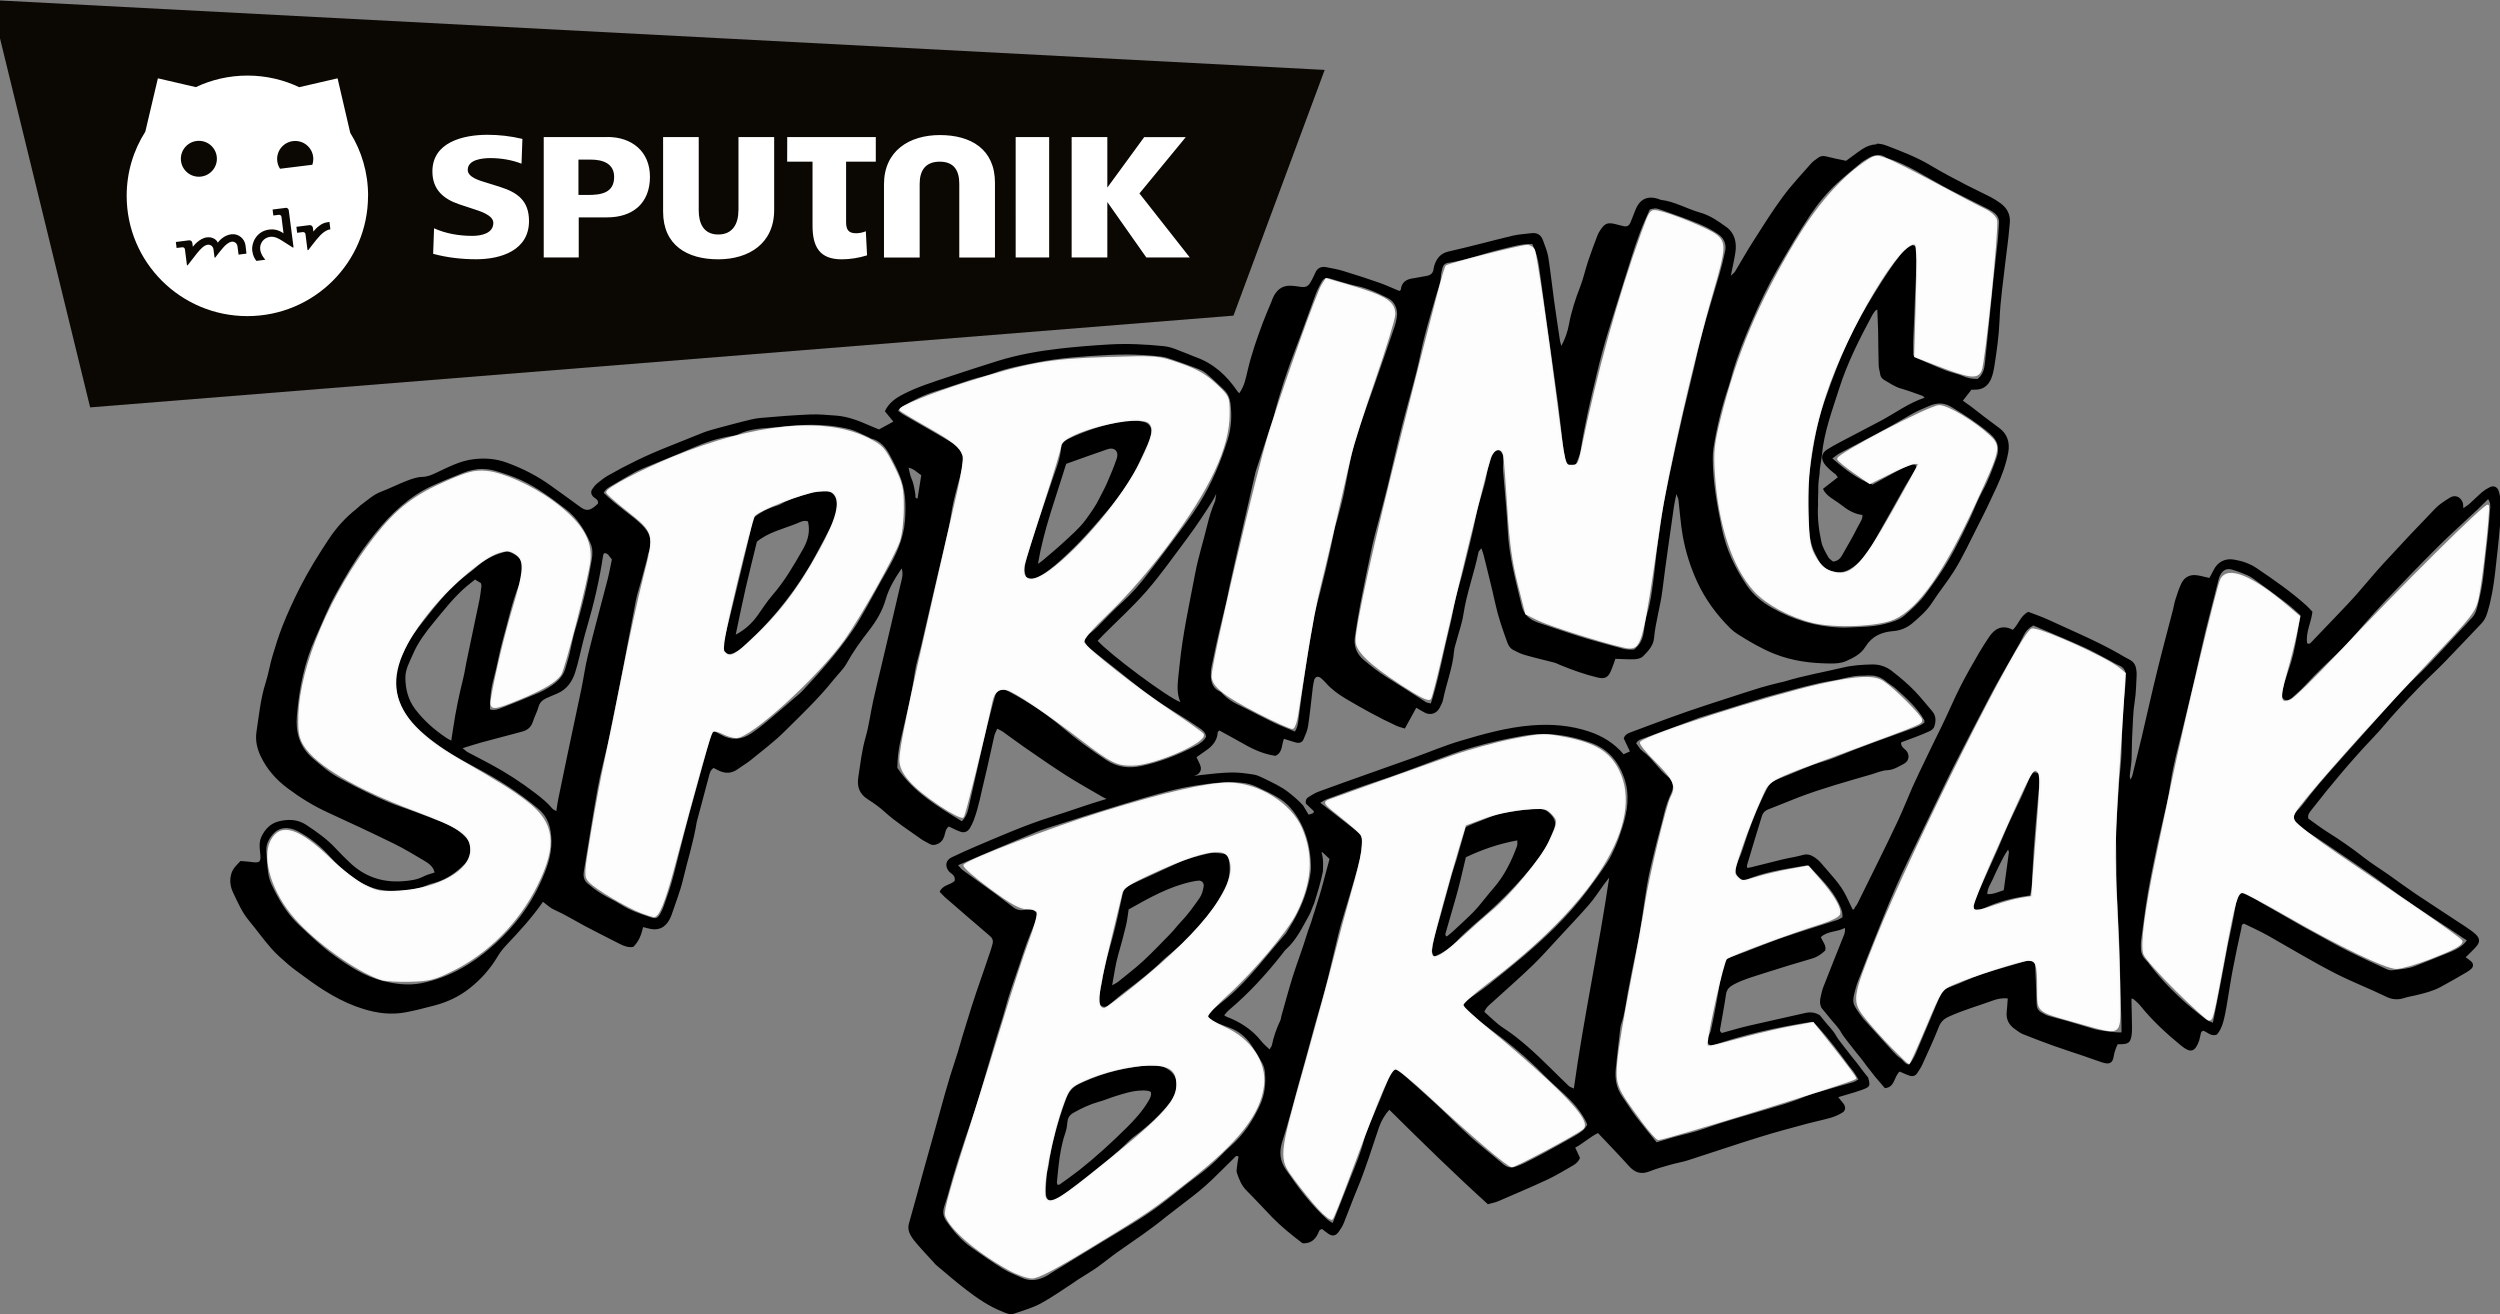
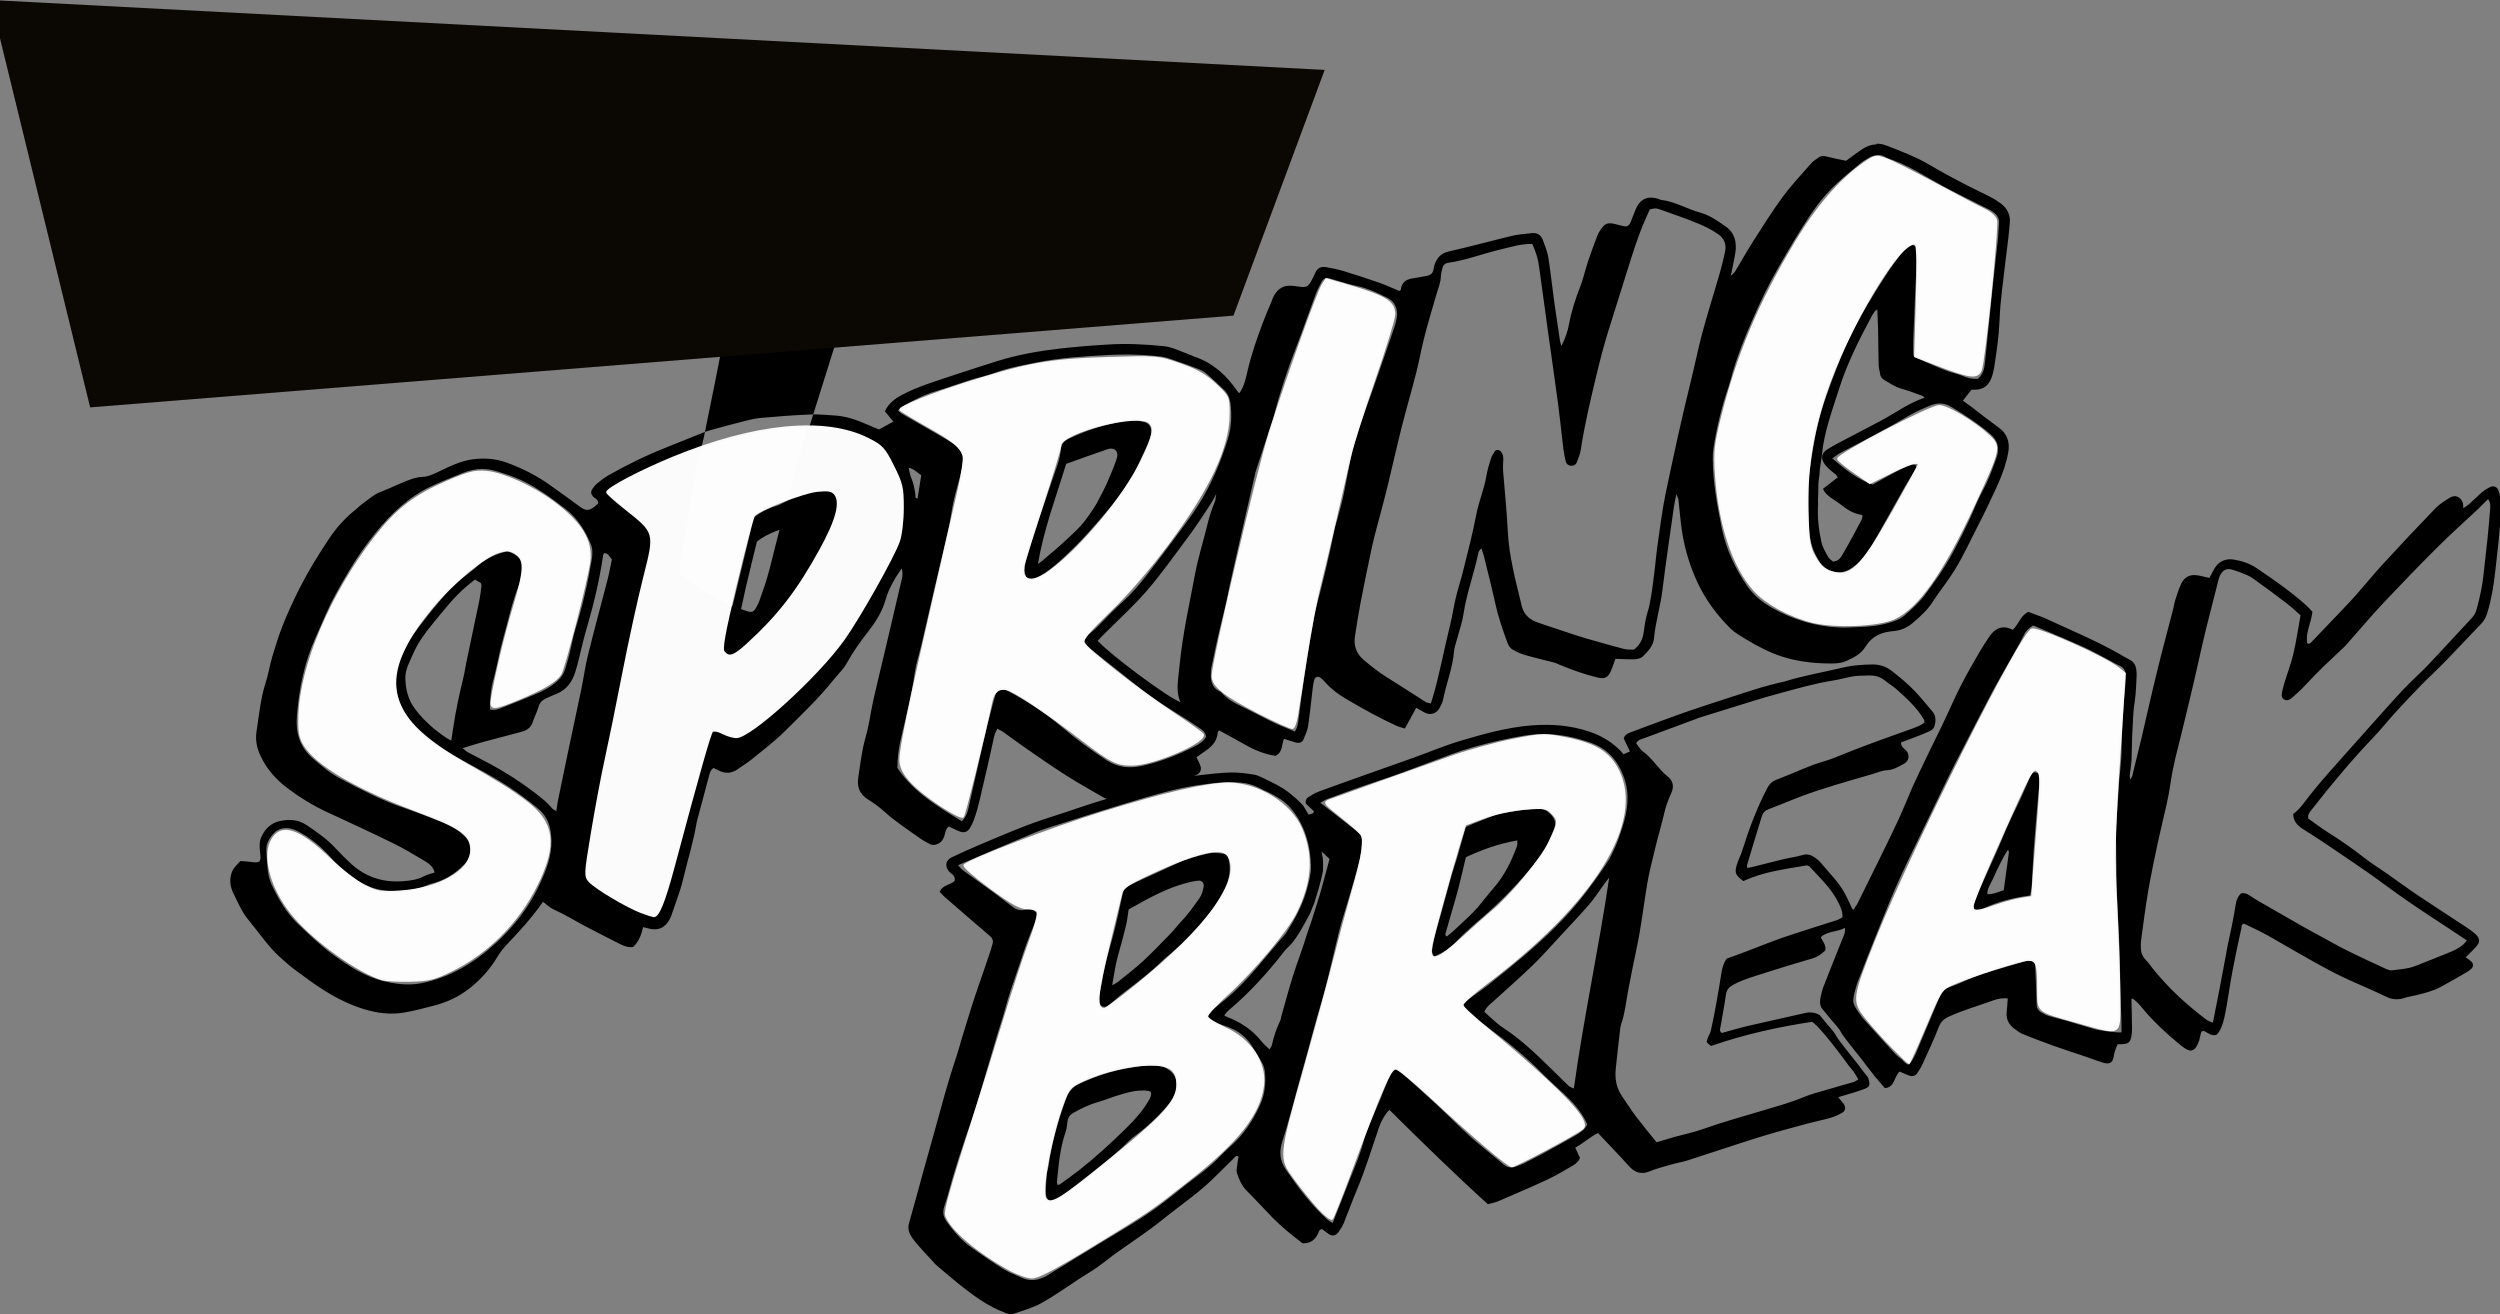
<svg xmlns="http://www.w3.org/2000/svg" width="363.555mm" height="191.119mm" viewBox="0 0 363.555 191.119" version="1.1" id="svg4726">
  <rect x="0" y="0" width="363.555" height="191.119" fill="#808080" stroke="none" />
  <defs id="defs4723" />
  <g id="g4348" transform="matrix(10,0,0,10,-5e-6,0)">
    <g id="layer1" transform="translate(-82.343,-105.781)">
-       <path id="path4721" style="fill:#000000;fill-opacity:1;fill-rule:nonzero;stroke:none;stroke-width:0.353" d="m 109.627,107.881 -1.6e-4,1.5e-4 1.6e-4,2.1e-4 c -0.073,10e-4 -0.14,0.027 -0.207,0.071 -0.044,0.029 -0.087,0.062 -0.13,0.093 -0.034,0.025 -0.068,0.05 -0.101,0.074 -0.099,-0.021 -0.194,-0.039 -0.286,-0.063 -0.045,-0.011 -0.084,-0.01 -0.12,0.019 -0.034,0.026 -0.072,0.048 -0.1,0.08 -0.14,0.16 -0.288,0.316 -0.414,0.487 -0.154,0.209 -0.293,0.431 -0.433,0.651 -0.092,0.143 -0.174,0.292 -0.262,0.437 -0.009,0.015 -0.026,0.027 -0.061,0.061 0.026,-0.132 0.05,-0.234 0.066,-0.337 0.023,-0.147 -0.011,-0.287 -0.131,-0.372 -0.115,-0.082 -0.234,-0.168 -0.376,-0.208 -0.195,-0.054 -0.372,-0.163 -0.576,-0.187 -0.01,-0.002 -0.02,-0.007 -0.03,-0.011 -0.163,-0.056 -0.278,-0.002 -0.341,0.16 -0.023,0.059 -0.046,0.118 -0.07,0.177 -0.021,0.05 -0.049,0.067 -0.099,0.057 -0.042,-0.008 -0.083,-0.021 -0.124,-0.031 -0.112,-0.026 -0.15,-0.011 -0.215,0.085 -0.018,0.026 -0.034,0.054 -0.045,0.084 -0.047,0.124 -0.094,0.249 -0.136,0.375 -0.04,0.121 -0.067,0.247 -0.113,0.366 -0.07,0.179 -0.129,0.36 -0.164,0.55 -0.019,0.104 -0.054,0.205 -0.11,0.312 -0.01,-0.033 -0.017,-0.052 -0.02,-0.072 -0.029,-0.195 -0.059,-0.389 -0.086,-0.584 -0.029,-0.211 -0.051,-0.422 -0.084,-0.632 -0.013,-0.083 -0.048,-0.163 -0.076,-0.243 -0.028,-0.081 -0.084,-0.12 -0.172,-0.108 -0.089,0.012 -0.181,0.015 -0.269,0.036 -0.31,0.074 -0.618,0.159 -0.929,0.229 -0.109,0.024 -0.166,0.085 -0.203,0.179 -0.01,0.025 -0.017,0.051 -0.02,0.077 -0.007,0.064 -0.047,0.091 -0.106,0.101 -0.068,0.011 -0.136,0.025 -0.204,0.036 -0.095,0.015 -0.156,0.062 -0.166,0.163 -6e-4,0.007 -0.015,0.013 -0.021,0.019 -0.098,-0.04 -0.194,-0.085 -0.293,-0.12 -0.176,-0.061 -0.353,-0.119 -0.531,-0.173 -0.076,-0.023 -0.156,-0.036 -0.234,-0.052 -0.078,-0.016 -0.135,0.009 -0.167,0.085 -0.014,0.034 -0.032,0.068 -0.049,0.101 -0.052,0.099 -0.08,0.113 -0.191,0.095 -0.036,-0.006 -0.073,-0.01 -0.11,-0.012 -0.138,-0.008 -0.217,0.069 -0.269,0.186 -0.006,0.015 -0.01,0.03 -0.016,0.045 -0.043,0.103 -0.088,0.206 -0.127,0.31 -0.084,0.225 -0.163,0.45 -0.218,0.685 -0.027,0.115 -0.049,0.237 -0.124,0.338 -0.011,-0.011 -0.018,-0.018 -0.024,-0.026 -0.156,-0.231 -0.352,-0.412 -0.62,-0.504 -0.04,-0.014 -0.078,-0.034 -0.118,-0.048 -0.11,-0.039 -0.214,-0.095 -0.333,-0.107 -0.266,-0.027 -0.532,-0.041 -0.798,-0.025 -0.239,0.014 -0.478,0.033 -0.716,0.06 -0.307,0.035 -0.611,0.089 -0.907,0.181 -0.239,0.075 -0.477,0.152 -0.714,0.231 -0.227,0.076 -0.455,0.146 -0.668,0.258 -0.105,0.055 -0.199,0.122 -0.255,0.241 0.04,0.049 0.079,0.097 0.123,0.151 -0.07,0.038 -0.135,0.074 -0.209,0.114 -0.04,-0.017 -0.084,-0.034 -0.127,-0.053 -0.161,-0.071 -0.324,-0.137 -0.502,-0.149 -0.122,-0.008 -0.245,-0.021 -0.366,-0.016 -0.245,0.01 -0.489,0.029 -0.733,0.051 -0.089,0.008 -0.178,0.034 -0.265,0.055 -0.124,0.031 -0.247,0.065 -0.37,0.098 -0.061,0.017 -0.123,0.033 -0.183,0.056 -0.179,0.07 -0.355,0.144 -0.534,0.214 -0.298,0.118 -0.585,0.257 -0.863,0.416 -0.055,0.032 -0.106,0.072 -0.155,0.113 -0.028,0.023 -0.052,0.053 -0.072,0.084 -0.022,0.034 -0.019,0.07 0.009,0.103 0.026,0.031 0.079,0.04 0.077,0.101 -0.011,0.011 -0.024,0.027 -0.04,0.04 -0.095,0.077 -0.141,0.074 -0.238,9.8e-4 -0.132,-0.099 -0.267,-0.193 -0.401,-0.29 -0.199,-0.145 -0.415,-0.256 -0.648,-0.341 -0.161,-0.059 -0.32,-0.07 -0.486,-0.05 -0.194,0.023 -0.364,0.114 -0.537,0.195 -0.068,0.032 -0.128,0.06 -0.208,0.062 -0.077,0.002 -0.156,0.03 -0.23,0.059 -0.124,0.048 -0.243,0.109 -0.368,0.156 -0.108,0.041 -0.19,0.117 -0.28,0.183 -0.03,0.021 -0.055,0.049 -0.084,0.072 -0.156,0.123 -0.288,0.27 -0.397,0.435 -0.153,0.231 -0.299,0.466 -0.424,0.713 -0.091,0.181 -0.176,0.364 -0.25,0.552 -0.056,0.144 -0.102,0.291 -0.146,0.439 -0.038,0.128 -0.058,0.26 -0.099,0.387 -0.074,0.231 -0.095,0.47 -0.132,0.707 -0.019,0.127 0.006,0.243 0.06,0.357 0.091,0.193 0.229,0.347 0.398,0.472 0.179,0.134 0.369,0.251 0.573,0.345 0.324,0.149 0.647,0.299 0.967,0.456 0.152,0.075 0.298,0.163 0.444,0.25 0.066,0.039 0.13,0.086 0.148,0.17 -0.058,0.02 -0.111,0.031 -0.158,0.056 -0.097,0.051 -0.201,0.063 -0.308,0.071 -0.298,0.021 -0.557,-0.068 -0.772,-0.276 -0.069,-0.067 -0.138,-0.133 -0.203,-0.204 -0.124,-0.135 -0.272,-0.237 -0.423,-0.338 -0.126,-0.084 -0.262,-0.087 -0.399,-0.054 -0.12,0.029 -0.201,0.111 -0.254,0.222 -0.037,0.077 -0.029,0.156 -0.02,0.235 0.016,0.14 -6.02e-4,0.154 -0.145,0.133 -0.047,-0.007 -0.095,-0.008 -0.141,-0.012 -0.055,0.059 -0.111,0.107 -0.133,0.184 -0.029,0.098 -0.015,0.192 0.028,0.28 0.067,0.139 0.127,0.282 0.228,0.402 0.109,0.131 0.208,0.271 0.32,0.399 0.077,0.088 0.166,0.165 0.254,0.241 0.072,0.062 0.152,0.117 0.229,0.174 0.266,0.198 0.544,0.374 0.863,0.472 0.199,0.061 0.401,0.088 0.613,0.048 0.142,-0.026 0.279,-0.063 0.418,-0.099 0.188,-0.049 0.36,-0.13 0.512,-0.25 0.165,-0.13 0.302,-0.284 0.409,-0.465 0.035,-0.059 0.079,-0.114 0.126,-0.164 0.189,-0.199 0.374,-0.401 0.532,-0.629 0.055,0.04 0.102,0.088 0.159,0.113 0.156,0.069 0.3,0.159 0.45,0.239 0.169,0.09 0.341,0.175 0.511,0.262 0.062,0.032 0.127,0.054 0.193,0.042 0.084,-0.082 0.119,-0.181 0.143,-0.288 0.026,0.007 0.047,0.011 0.067,0.017 0.145,0.042 0.25,-7.4e-4 0.319,-0.131 0.01,-0.019 0.019,-0.038 0.026,-0.058 0.057,-0.172 0.126,-0.341 0.168,-0.517 0.066,-0.28 0.154,-0.554 0.2,-0.839 0.003,-0.016 0.008,-0.031 0.012,-0.046 0.055,-0.206 0.11,-0.412 0.165,-0.618 0.012,-0.046 0.021,-0.093 0.069,-0.122 0.024,0.012 0.047,0.024 0.071,0.036 0.1,0.05 0.194,0.045 0.285,-0.023 0.06,-0.044 0.126,-0.081 0.184,-0.128 0.164,-0.135 0.335,-0.261 0.487,-0.412 0.246,-0.244 0.497,-0.481 0.714,-0.752 0.066,-0.083 0.147,-0.157 0.197,-0.249 0.093,-0.169 0.206,-0.323 0.323,-0.474 0.105,-0.135 0.193,-0.282 0.24,-0.447 0.047,-0.165 0.135,-0.309 0.233,-0.453 0.031,0.092 -0.004,0.176 -0.023,0.261 -0.082,0.358 -0.168,0.716 -0.252,1.073 -0.004,0.015 -0.007,0.031 -0.011,0.047 -0.043,0.182 -0.088,0.363 -0.128,0.545 -0.039,0.177 -0.061,0.359 -0.111,0.532 -0.055,0.191 -0.076,0.387 -0.106,0.582 -0.02,0.132 0.016,0.239 0.135,0.315 0.085,0.054 0.169,0.113 0.243,0.18 0.166,0.152 0.355,0.271 0.536,0.401 0.039,0.028 0.084,0.047 0.125,0.071 0.035,0.02 0.069,0.018 0.107,0.003 0.055,-0.021 0.086,-0.06 0.104,-0.114 0.017,-0.05 0.017,-0.107 0.067,-0.143 0.056,0.026 0.111,0.056 0.169,0.076 0.056,0.02 0.106,-5e-4 0.137,-0.052 0.022,-0.036 0.041,-0.075 0.056,-0.115 0.074,-0.195 0.108,-0.401 0.158,-0.602 0.051,-0.207 0.093,-0.416 0.141,-0.624 0.008,-0.035 0.027,-0.067 0.043,-0.105 0.032,0.017 0.057,0.026 0.078,0.041 0.104,0.074 0.206,0.151 0.311,0.224 0.201,0.139 0.402,0.279 0.608,0.411 0.175,0.112 0.357,0.212 0.536,0.317 0.019,0.011 0.039,0.02 0.059,0.027 -0.272,0.08 -0.539,0.178 -0.809,0.263 -0.368,0.115 -0.722,0.271 -1.077,0.421 -0.123,0.052 -0.245,0.108 -0.366,0.165 -0.088,0.041 -0.106,0.126 -0.044,0.204 0.013,0.016 0.031,0.027 0.047,0.04 0.029,0.024 0.047,0.052 0.037,0.101 -0.059,0.059 -0.174,0.055 -0.217,0.158 0.026,0.026 0.048,0.053 0.074,0.076 0.217,0.188 0.434,0.377 0.653,0.563 0.042,0.035 0.055,0.071 0.041,0.121 -0.007,0.025 -0.013,0.05 -0.021,0.074 -0.048,0.141 -0.094,0.282 -0.144,0.423 -0.1,0.281 -0.188,0.565 -0.274,0.85 -0.031,0.103 -0.058,0.208 -0.093,0.31 -0.118,0.351 -0.212,0.709 -0.311,1.066 -0.052,0.188 -0.106,0.376 -0.158,0.564 -0.071,0.257 -0.139,0.516 -0.213,0.772 -0.019,0.066 -0.006,0.124 0.024,0.177 0.03,0.053 0.071,0.101 0.111,0.147 0.067,0.077 0.138,0.152 0.207,0.227 0.021,0.023 0.04,0.048 0.064,0.067 0.138,0.115 0.274,0.234 0.416,0.343 0.171,0.132 0.349,0.253 0.552,0.332 0.048,0.019 0.097,0.042 0.149,0.024 0.131,-0.046 0.267,-0.083 0.389,-0.148 0.167,-0.09 0.322,-0.202 0.482,-0.305 0.026,-0.017 0.05,-0.036 0.076,-0.052 0.087,-0.056 0.176,-0.107 0.26,-0.166 0.105,-0.074 0.204,-0.157 0.309,-0.231 0.236,-0.165 0.476,-0.324 0.699,-0.508 0.052,-0.042 0.106,-0.081 0.158,-0.122 0.138,-0.108 0.28,-0.21 0.411,-0.326 0.145,-0.129 0.279,-0.271 0.419,-0.406 0.015,-0.015 0.03,-0.045 0.066,-0.021 -0.008,0.048 -0.017,0.099 -0.023,0.149 -0.004,0.03 -0.009,0.063 2.6e-4,0.09 0.031,0.092 0.066,0.182 0.139,0.254 0.128,0.127 0.248,0.261 0.374,0.39 0.137,0.14 0.289,0.262 0.441,0.377 0.113,0.006 0.179,-0.048 0.224,-0.139 0.012,-0.024 0.014,-0.063 0.062,-0.067 0.028,0.021 0.058,0.048 0.092,0.07 0.057,0.037 0.104,0.029 0.146,-0.029 0.03,-0.041 0.058,-0.086 0.077,-0.133 0.066,-0.162 0.124,-0.326 0.192,-0.487 0.123,-0.294 0.215,-0.599 0.318,-0.9 0.033,-0.095 0.086,-0.188 0.151,-0.256 0.47,0.465 0.942,0.929 1.433,1.373 0.057,-0.016 0.108,-0.025 0.154,-0.045 0.24,-0.104 0.482,-0.206 0.719,-0.317 0.125,-0.059 0.244,-0.132 0.364,-0.201 0.044,-0.025 0.083,-0.06 0.102,-0.111 -0.022,-0.048 -0.043,-0.094 -0.069,-0.149 0.117,-0.062 0.213,-0.155 0.331,-0.212 0.153,0.163 0.304,0.317 0.448,0.478 0.086,0.096 0.176,0.129 0.3,0.08 0.1,-0.04 0.204,-0.069 0.308,-0.098 0.084,-0.024 0.17,-0.038 0.253,-0.064 0.347,-0.111 0.692,-0.229 1.04,-0.337 0.23,-0.072 0.463,-0.133 0.695,-0.196 0.114,-0.031 0.23,-0.053 0.343,-0.086 0.058,-0.017 0.116,-0.043 0.168,-0.075 0.049,-0.03 0.05,-0.085 0.013,-0.132 -0.024,-0.03 -0.049,-0.061 -0.074,-0.092 0.112,-0.034 0.216,-0.061 0.318,-0.097 0.146,-0.05 0.154,-0.058 0.116,-0.189 -0.003,-0.004 -0.007,-0.009 -0.01,-0.013 -0.007,-0.009 -0.014,-0.018 -0.022,-0.027 -0.007,-0.009 -0.015,-0.018 -0.022,-0.028 -0.008,-0.01 -0.015,-0.019 -0.023,-0.029 -0.008,-0.01 -0.015,-0.02 -0.023,-0.03 -0.007,-0.01 -0.015,-0.02 -0.022,-0.03 -0.007,-0.01 -0.015,-0.02 -0.022,-0.029 -0.007,-0.01 -0.015,-0.019 -0.022,-0.029 -0.007,-0.009 -0.015,-0.018 -0.022,-0.027 -0.007,-0.009 -0.014,-0.018 -0.022,-0.027 -0.007,-0.009 -0.015,-0.018 -0.022,-0.028 -0.007,-0.009 -0.014,-0.018 -0.021,-0.026 -0.007,-0.009 -0.014,-0.018 -0.021,-0.027 -0.007,-0.009 -0.013,-0.017 -0.02,-0.026 -0.006,-0.008 -0.012,-0.016 -0.019,-0.024 -0.007,-0.008 -0.013,-0.017 -0.02,-0.025 -0.007,-0.009 -0.014,-0.017 -0.02,-0.026 -0.007,-0.008 -0.013,-0.017 -0.02,-0.026 -0.006,-0.008 -0.012,-0.016 -0.018,-0.024 -0.006,-0.008 -0.013,-0.016 -0.019,-0.025 -0.006,-0.008 -0.013,-0.017 -0.019,-0.025 -0.006,-0.009 -0.013,-0.018 -0.019,-0.028 -0.006,-0.009 -0.011,-0.018 -0.017,-0.027 -0.005,-0.008 -0.009,-0.016 -0.014,-0.024 -0.005,-0.008 -0.011,-0.016 -0.016,-0.024 -0.007,-0.009 -0.013,-0.017 -0.02,-0.026 -0.007,-0.009 -0.014,-0.017 -0.021,-0.026 -0.007,-0.009 -0.014,-0.017 -0.022,-0.026 -0.008,-0.009 -0.016,-0.018 -0.024,-0.027 -0.008,-0.009 -0.016,-0.019 -0.024,-0.028 -0.008,-0.009 -0.015,-0.019 -0.023,-0.028 -0.008,-0.009 -0.015,-0.019 -0.023,-0.028 -0.008,-0.01 -0.015,-0.019 -0.023,-0.029 -0.008,-0.009 -0.015,-0.019 -0.023,-0.028 -8.2e-4,-9.9e-4 -0.002,-0.002 -0.002,-0.003 -0.062,-0.041 -0.132,-0.053 -0.213,-0.035 -0.274,0.063 -0.55,0.122 -0.824,0.186 -0.134,0.031 -0.265,0.071 -0.39,0.105 -0.038,-0.026 -0.026,-0.053 -0.022,-0.076 0.028,-0.161 0.059,-0.322 0.082,-0.484 0.011,-0.075 0.048,-0.11 0.114,-0.146 0.147,-0.078 0.305,-0.119 0.461,-0.17 0.224,-0.073 0.45,-0.14 0.675,-0.206 0.077,-0.022 0.138,-0.064 0.194,-0.118 0.017,-0.077 -0.038,-0.126 -0.064,-0.194 0.096,-0.092 0.235,-0.071 0.349,-0.134 v 6e-5 c 0.01,0.067 -0.017,0.112 -0.035,0.158 -0.093,0.234 -0.187,0.467 -0.278,0.701 -0.017,0.043 -0.026,0.089 -0.037,0.134 -0.016,0.063 -0.017,0.121 0.012,0.173 0.007,0.008 0.014,0.017 0.021,0.025 0.007,0.009 0.015,0.018 0.022,0.027 0.008,0.009 0.016,0.019 0.024,0.029 0.008,0.01 0.016,0.019 0.024,0.029 0.008,0.009 0.015,0.019 0.023,0.028 0.008,0.009 0.015,0.019 0.023,0.028 0.007,0.009 0.015,0.018 0.022,0.026 0.008,0.009 0.015,0.018 0.023,0.026 0.008,0.009 0.016,0.018 0.024,0.028 0.007,0.009 0.015,0.018 0.022,0.027 0.007,0.009 0.015,0.018 0.022,0.028 0.007,0.009 0.014,0.019 0.02,0.029 0.006,0.009 0.011,0.018 0.016,0.028 0.005,0.008 0.01,0.016 0.015,0.024 0.005,0.008 0.011,0.016 0.016,0.023 0.006,0.008 0.011,0.016 0.017,0.023 0.006,0.008 0.012,0.016 0.018,0.024 0.007,0.008 0.013,0.017 0.019,0.025 0.006,0.008 0.013,0.016 0.019,0.025 0.007,0.008 0.013,0.017 0.02,0.025 0.007,0.008 0.013,0.017 0.02,0.025 0.007,0.009 0.013,0.017 0.02,0.026 0.006,0.008 0.013,0.017 0.019,0.025 0.006,0.008 0.013,0.017 0.02,0.025 0.007,0.009 0.015,0.018 0.022,0.027 0.007,0.009 0.014,0.018 0.021,0.026 0.007,0.009 0.015,0.018 0.022,0.027 0.008,0.009 0.015,0.019 0.022,0.028 0.008,0.01 0.015,0.02 0.023,0.03 0.008,0.01 0.015,0.02 0.023,0.03 0.008,0.01 0.015,0.02 0.022,0.03 0.007,0.01 0.015,0.019 0.022,0.029 0.007,0.009 0.015,0.019 0.022,0.028 0.007,0.009 0.015,0.018 0.022,0.028 0.007,0.009 0.015,0.019 0.022,0.028 0.008,0.01 0.015,0.019 0.023,0.029 0.006,0.008 0.011,0.015 0.017,0.023 0.051,0.059 0.102,0.119 0.148,0.173 0.077,-0.006 0.108,-0.049 0.134,-0.103 0.023,-0.05 0.041,-0.104 0.081,-0.138 0.056,0.023 0.101,0.047 0.149,0.061 0.042,0.013 0.082,2.6e-4 0.108,-0.04 0.025,-0.039 0.052,-0.077 0.071,-0.119 0.083,-0.182 0.168,-0.364 0.241,-0.55 0.029,-0.075 0.073,-0.117 0.142,-0.149 0.211,-0.097 0.433,-0.159 0.65,-0.238 0.065,-0.024 0.136,-0.036 0.211,-0.029 -0.005,0.068 -0.008,0.13 -0.015,0.191 -0.013,0.115 0.033,0.199 0.127,0.261 0.034,0.023 0.066,0.051 0.104,0.066 0.153,0.061 0.306,0.12 0.461,0.175 0.145,0.052 0.292,0.098 0.438,0.148 0.088,0.03 0.174,0.063 0.262,0.091 0.088,0.028 0.149,0.021 0.165,-0.094 0.009,-0.061 0.031,-0.117 0.056,-0.171 0.023,-3.6e-4 0.038,-7.4e-4 0.052,-9.9e-4 0.1,-0.002 0.132,-0.025 0.149,-0.117 0.007,-0.04 0.008,-0.082 0.008,-0.123 -10e-4,-0.128 -0.005,-0.256 -0.008,-0.385 l -1.6e-4,-6e-5 c 0,-0.014 10e-4,-0.028 0.002,-0.042 0.012,0.006 0.023,0.011 0.035,0.017 0.03,0.028 0.063,0.054 0.088,0.085 0.175,0.218 0.378,0.406 0.594,0.583 0.141,0.116 0.206,0.099 0.267,-0.074 0.006,-0.019 0.007,-0.041 0.014,-0.06 0.01,-0.026 1.7e-4,-0.062 0.042,-0.08 0.062,0.017 0.114,0.09 0.201,0.056 0.044,-0.05 0.073,-0.116 0.092,-0.185 0.022,-0.079 0.037,-0.161 0.051,-0.242 0.03,-0.172 0.054,-0.346 0.087,-0.517 0.038,-0.202 0.082,-0.403 0.126,-0.604 0.005,-0.022 -0.005,-0.053 0.038,-0.065 0.114,0.056 0.235,0.11 0.351,0.175 0.326,0.184 0.646,0.379 0.981,0.55 0.243,0.124 0.497,0.221 0.741,0.34 0.079,0.039 0.167,0.046 0.255,0.017 0.053,-0.018 0.11,-0.026 0.164,-0.039 0.125,-0.03 0.251,-0.06 0.365,-0.121 0.127,-0.068 0.251,-0.141 0.376,-0.213 0.026,-0.015 0.052,-0.033 0.074,-0.054 0.033,-0.033 0.03,-0.076 -0.006,-0.108 -0.022,-0.02 -0.048,-0.036 -0.077,-0.058 0.054,-0.055 0.107,-0.103 0.154,-0.157 0.055,-0.063 0.054,-0.117 -0.008,-0.176 -0.048,-0.045 -0.105,-0.082 -0.16,-0.119 -0.24,-0.159 -0.482,-0.314 -0.72,-0.474 -0.136,-0.092 -0.268,-0.191 -0.402,-0.285 -0.114,-0.08 -0.233,-0.152 -0.342,-0.238 -0.17,-0.133 -0.346,-0.256 -0.53,-0.371 -0.099,-0.062 -0.192,-0.134 -0.281,-0.197 -0.012,-0.059 0.018,-0.089 0.043,-0.122 0.287,-0.369 0.587,-0.727 0.91,-1.066 0.113,-0.118 0.215,-0.248 0.326,-0.369 0.121,-0.133 0.245,-0.263 0.37,-0.391 0.112,-0.114 0.23,-0.221 0.341,-0.336 0.176,-0.181 0.347,-0.366 0.522,-0.547 0.045,-0.046 0.071,-0.097 0.09,-0.158 0.06,-0.193 0.092,-0.39 0.115,-0.59 0.025,-0.225 0.052,-0.45 0.07,-0.675 0.01,-0.128 0.006,-0.257 0.005,-0.385 -4e-4,-0.04 -0.01,-0.082 -0.022,-0.121 -0.021,-0.065 -0.072,-0.088 -0.133,-0.058 -0.041,0.02 -0.081,0.046 -0.115,0.075 -0.062,0.054 -0.119,0.113 -0.181,0.168 -0.025,0.022 -0.054,0.039 -0.086,0.061 -0.004,-0.036 -0.002,-0.064 -0.011,-0.086 -0.034,-0.083 -0.112,-0.113 -0.186,-0.066 -0.074,0.046 -0.15,0.093 -0.21,0.155 -0.254,0.262 -0.504,0.528 -0.751,0.797 -0.136,0.147 -0.262,0.303 -0.395,0.454 -0.078,0.088 -0.16,0.174 -0.241,0.259 -0.138,0.145 -0.277,0.29 -0.416,0.435 -0.013,0.013 -0.026,0.033 -0.061,0.018 -0.027,-0.157 0.059,-0.301 0.076,-0.46 -0.028,-0.029 -0.054,-0.059 -0.084,-0.087 -0.226,-0.204 -0.475,-0.376 -0.726,-0.546 -0.098,-0.067 -0.212,-0.105 -0.33,-0.125 -0.133,-0.023 -0.241,0.036 -0.3,0.157 -0.019,0.04 -0.042,0.079 -0.059,0.11 -0.068,-0.015 -0.123,-0.031 -0.178,-0.039 -0.102,-0.015 -0.184,0.025 -0.229,0.118 -0.035,0.073 -0.06,0.153 -0.085,0.23 -0.016,0.049 -0.024,0.1 -0.036,0.15 -0.077,0.299 -0.158,0.597 -0.231,0.896 -0.079,0.32 -0.15,0.641 -0.225,0.962 -0.004,0.015 -0.007,0.03 -0.011,0.045 -0.041,0.17 -0.082,0.34 -0.124,0.509 -0.005,0.021 -0.018,0.04 -0.027,0.06 -0.013,-0.029 -0.012,-0.054 -0.009,-0.078 0.008,-0.072 0.02,-0.143 0.024,-0.215 0.006,-0.128 0.003,-0.257 0.011,-0.385 0.009,-0.154 0.01,-0.308 0.035,-0.461 0.021,-0.126 0.02,-0.256 0.028,-0.384 0.002,-0.025 -0.003,-0.051 -0.006,-0.077 -0.008,-0.066 -0.039,-0.114 -0.101,-0.145 -0.055,-0.027 -0.107,-0.06 -0.16,-0.09 -0.327,-0.185 -0.674,-0.329 -1.014,-0.487 -0.097,-0.045 -0.198,-0.079 -0.295,-0.116 -0.114,0.056 -0.14,0.181 -0.225,0.261 -0.144,-0.074 -0.256,-0.028 -0.342,0.1 -0.051,0.077 -0.102,0.154 -0.148,0.233 -0.09,0.156 -0.18,0.311 -0.262,0.471 -0.103,0.2 -0.188,0.409 -0.288,0.61 -0.11,0.22 -0.215,0.442 -0.322,0.664 -0.033,0.069 -0.066,0.139 -0.097,0.209 -0.07,0.16 -0.134,0.322 -0.207,0.48 -0.088,0.191 -0.182,0.379 -0.274,0.568 -0.106,0.216 -0.213,0.432 -0.32,0.648 -0.009,0.018 -0.021,0.035 -0.035,0.05 -0.01,0.011 -0.005,0.044 -0.036,0.031 -0.029,-0.062 -0.058,-0.122 -0.087,-0.182 -0.089,-0.189 -0.24,-0.333 -0.371,-0.49 -0.026,-0.031 -0.058,-0.059 -0.092,-0.082 -0.052,-0.035 -0.106,-0.055 -0.174,-0.035 -0.099,0.028 -0.201,0.042 -0.301,0.066 -0.15,0.036 -0.299,0.075 -0.448,0.112 -0.019,0.005 -0.038,0.007 -0.058,0.01 -0.002,-0.017 -0.006,-0.028 -0.004,-0.037 0.072,-0.241 0.144,-0.483 0.219,-0.723 0.014,-0.045 0.046,-0.075 0.094,-0.093 0.144,-0.054 0.286,-0.115 0.43,-0.171 0.351,-0.134 0.712,-0.233 1.072,-0.338 0.074,-0.022 0.148,-0.056 0.223,-0.059 0.095,-0.004 0.166,-0.053 0.242,-0.092 0.086,-0.044 0.086,-0.139 0.034,-0.195 -0.03,-0.032 -0.079,-0.055 -0.072,-0.118 0.065,-0.024 0.132,-0.048 0.199,-0.074 0.072,-0.028 0.144,-0.056 0.214,-0.088 0.026,-0.012 0.056,-0.035 0.066,-0.06 0.03,-0.08 0.032,-0.163 -0.028,-0.232 -0.084,-0.097 -0.162,-0.197 -0.251,-0.29 -0.104,-0.109 -0.218,-0.202 -0.335,-0.294 -0.086,-0.067 -0.183,-0.097 -0.287,-0.095 -0.143,0.003 -0.287,0.012 -0.428,0.046 -0.285,0.068 -0.574,0.117 -0.854,0.204 -0.025,0.007 -0.05,0.011 -0.075,0.017 -0.089,0.023 -0.18,0.044 -0.268,0.071 -0.167,0.051 -0.333,0.106 -0.499,0.16 -0.191,0.062 -0.381,0.123 -0.571,0.189 -0.18,0.062 -0.358,0.129 -0.536,0.195 -0.097,0.035 -0.193,0.071 -0.289,0.108 -0.039,0.015 -0.075,0.034 -0.092,0.085 0.028,0.06 0.059,0.124 0.09,0.19 -0.034,0.015 -0.062,0.028 -0.092,0.041 -0.135,-0.159 -0.305,-0.264 -0.498,-0.329 -0.272,-0.092 -0.553,-0.113 -0.838,-0.091 -0.356,0.028 -0.698,0.124 -1.037,0.225 -0.226,0.067 -0.445,0.16 -0.667,0.24 -0.218,0.078 -0.436,0.154 -0.654,0.232 -0.247,0.088 -0.494,0.175 -0.74,0.266 -0.052,0.019 -0.101,0.05 -0.149,0.08 -0.033,0.02 -0.046,0.054 -0.038,0.094 0.04,0.038 0.079,0.075 0.118,0.112 -0.006,0.013 -0.008,0.026 -0.015,0.029 -0.017,0.008 -0.037,0.012 -0.063,0.02 -0.027,-0.046 -0.052,-0.088 -0.078,-0.131 -0.065,-0.073 -0.139,-0.135 -0.216,-0.196 -0.112,-0.086 -0.238,-0.142 -0.362,-0.203 -0.046,-0.022 -0.094,-0.046 -0.143,-0.053 -0.107,-0.016 -0.215,-0.032 -0.322,-0.03 -0.149,0.003 -0.297,0.02 -0.445,0.037 -0.034,0.004 -0.067,0.008 -0.101,0.013 0.011,-0.004 0.021,-0.007 0.032,-0.012 0.054,-0.024 0.081,-0.072 0.064,-0.129 -0.014,-0.044 -0.038,-0.085 -0.059,-0.131 0.051,-0.036 0.098,-0.07 0.146,-0.103 0.091,-0.064 0.156,-0.143 0.163,-0.26 4e-4,-0.007 0.011,-0.014 0.023,-0.026 0.124,0.068 0.251,0.136 0.375,0.207 0.14,0.08 0.286,0.139 0.441,0.162 0.109,-0.05 0.088,-0.164 0.124,-0.248 0.064,0.02 0.119,0.04 0.176,0.055 0.046,0.012 0.089,-0.002 0.108,-0.046 0.027,-0.063 0.057,-0.128 0.067,-0.195 0.028,-0.184 0.045,-0.37 0.068,-0.556 0.005,-0.037 0.011,-0.074 0.02,-0.11 0.012,-0.05 0.056,-0.065 0.097,-0.032 0.025,0.02 0.048,0.043 0.069,0.067 0.086,0.097 0.188,0.172 0.299,0.237 0.238,0.141 0.48,0.275 0.732,0.391 0.037,0.017 0.079,0.026 0.122,0.04 0.057,-0.104 0.11,-0.201 0.166,-0.302 0.045,0.026 0.085,0.051 0.126,0.072 0.082,0.042 0.173,0.011 0.215,-0.073 0.019,-0.038 0.041,-0.077 0.049,-0.118 0.047,-0.235 0.139,-0.46 0.159,-0.701 0.004,-0.052 0.023,-0.104 0.037,-0.155 0.034,-0.129 0.08,-0.255 0.1,-0.386 0.047,-0.307 0.157,-0.598 0.219,-0.901 0.003,-0.016 0.021,-0.03 0.042,-0.058 0.015,0.045 0.027,0.074 0.034,0.104 0.057,0.233 0.117,0.465 0.168,0.699 0.042,0.194 0.107,0.379 0.174,0.564 0.017,0.048 0.042,0.088 0.085,0.111 0.056,0.03 0.114,0.058 0.174,0.075 0.143,0.041 0.288,0.074 0.433,0.112 0.025,0.007 0.049,0.021 0.073,0.031 0.178,0.073 0.358,0.138 0.545,0.183 0.111,0.027 0.158,0.001 0.201,-0.102 0.024,-0.058 0.044,-0.118 0.062,-0.169 0.103,0.003 0.192,0.01 0.282,0.006 0.04,-0.002 0.09,-0.014 0.117,-0.04 0.074,-0.075 0.153,-0.154 0.163,-0.267 0.021,-0.234 0.092,-0.459 0.121,-0.692 0.05,-0.407 0.111,-0.813 0.168,-1.219 0.007,-0.05 0.019,-0.1 0.036,-0.184 0.018,0.05 0.028,0.067 0.03,0.085 0.021,0.174 0.031,0.349 0.062,0.521 0.041,0.23 0.111,0.453 0.209,0.667 0.118,0.257 0.281,0.477 0.478,0.675 0.034,0.034 0.072,0.064 0.112,0.089 0.171,0.108 0.343,0.21 0.533,0.286 0.263,0.105 0.536,0.139 0.814,0.141 0.076,5e-4 0.156,-0.002 0.234,-0.037 0.11,-0.049 0.214,-0.103 0.277,-0.207 0.096,-0.157 0.237,-0.214 0.411,-0.228 0.103,-0.008 0.199,-0.051 0.276,-0.117 0.105,-0.09 0.21,-0.182 0.286,-0.301 0.1,-0.156 0.219,-0.299 0.318,-0.458 0.13,-0.209 0.23,-0.432 0.342,-0.649 0.098,-0.189 0.189,-0.381 0.278,-0.575 0.073,-0.159 0.134,-0.324 0.166,-0.498 0.027,-0.147 -0.017,-0.272 -0.131,-0.355 -0.146,-0.106 -0.288,-0.217 -0.431,-0.328 -0.005,-0.003 -0.01,-0.005 -0.014,-0.008 -0.028,-0.021 -0.057,-0.041 -0.084,-0.061 0.045,-0.057 0.084,-0.107 0.124,-0.159 0.015,-1e-5 0.031,-0.001 0.046,-9.9e-4 0.123,0.003 0.202,-0.059 0.245,-0.169 0.019,-0.049 0.032,-0.102 0.04,-0.154 0.037,-0.232 0.07,-0.464 0.079,-0.699 0.005,-0.138 0.018,-0.276 0.034,-0.414 0.029,-0.259 0.063,-0.518 0.094,-0.776 0.008,-0.069 0.013,-0.138 0.02,-0.207 0.013,-0.123 -0.036,-0.219 -0.133,-0.291 -0.047,-0.035 -0.097,-0.066 -0.149,-0.093 -0.113,-0.059 -0.23,-0.111 -0.343,-0.17 -0.174,-0.092 -0.35,-0.181 -0.518,-0.283 -0.207,-0.125 -0.429,-0.209 -0.654,-0.295 -0.049,-0.019 -0.095,-0.027 -0.139,-0.026 z m 0.02,0.153 v 5e-5 c 0.043,-0.002 0.087,0.011 0.133,0.044 0.293,0.09 0.546,0.262 0.812,0.406 0.056,0.03 0.112,0.06 0.169,0.089 0.166,0.084 0.333,0.166 0.498,0.25 0.033,0.017 0.065,0.036 0.093,0.06 0.043,0.036 0.065,0.084 0.061,0.141 -0.006,0.085 -0.009,0.17 -0.018,0.255 -0.022,0.207 -0.047,0.413 -0.068,0.619 -0.04,0.382 -0.077,0.764 -0.117,1.145 -0.009,0.091 -0.023,0.181 -0.108,0.248 v -5e-5 c -0.08,0.002 -0.144,-0.011 -0.21,-0.04 -0.082,-0.036 -0.172,-0.051 -0.256,-0.084 -0.143,-0.056 -0.283,-0.119 -0.424,-0.18 -0.014,-0.006 -0.024,-0.021 -0.045,-0.041 -2.9e-4,-0.065 -0.003,-0.139 -9.9e-4,-0.213 0.003,-0.117 0.01,-0.234 0.015,-0.351 0.008,-0.202 0.014,-0.405 0.025,-0.607 0.006,-0.106 0.018,-0.212 0.03,-0.318 0.006,-0.057 -0.019,-0.09 -0.079,-0.112 -0.07,0.028 -0.133,0.081 -0.18,0.142 -0.1,0.13 -0.192,0.267 -0.28,0.406 -0.142,0.225 -0.282,0.451 -0.402,0.689 -0.169,0.334 -0.297,0.683 -0.42,1.035 -0.128,0.366 -0.178,0.745 -0.23,1.125 -0.008,0.057 -0.003,0.117 -0.003,0.175 0,0.154 -0.003,0.309 0.002,0.463 0.006,0.16 0.025,0.319 0.101,0.465 0.015,0.028 0.031,0.056 0.045,0.085 0.057,0.109 0.15,0.16 0.269,0.171 0.066,0.006 0.123,-0.008 0.182,-0.042 0.138,-0.081 0.238,-0.194 0.315,-0.331 0.164,-0.292 0.327,-0.585 0.492,-0.876 0.05,-0.088 0.107,-0.172 0.158,-0.259 0.006,-0.011 0.006,-0.035 -6.7e-4,-0.042 -0.014,-0.013 -0.035,-0.019 -0.053,-0.023 -0.008,-0.002 -0.019,0.008 -0.029,0.012 -0.058,0.027 -0.117,0.052 -0.173,0.082 -0.126,0.067 -0.251,0.138 -0.375,0.206 -0.227,-0.08 -0.402,-0.224 -0.586,-0.38 0.044,-0.031 0.075,-0.059 0.112,-0.078 0.339,-0.179 0.681,-0.353 1.011,-0.549 0.091,-0.054 0.19,-0.097 0.288,-0.138 0.107,-0.045 0.21,-0.051 0.319,0.015 0.197,0.118 0.388,0.242 0.563,0.391 0.117,0.1 0.145,0.212 0.093,0.355 -0.059,0.16 -0.114,0.32 -0.198,0.47 -0.075,0.134 -0.127,0.281 -0.193,0.42 -0.14,0.293 -0.283,0.584 -0.47,0.851 -0.055,0.079 -0.111,0.156 -0.168,0.233 -0.086,0.117 -0.193,0.214 -0.301,0.308 -0.086,0.075 -0.197,0.104 -0.306,0.131 -0.161,0.04 -0.327,0.04 -0.491,0.048 -0.048,0.002 -0.096,0.004 -0.144,0.002 -0.353,-0.014 -0.681,-0.112 -0.989,-0.285 -0.147,-0.083 -0.273,-0.186 -0.368,-0.325 -0.172,-0.253 -0.301,-0.524 -0.364,-0.827 -0.069,-0.335 -0.13,-0.669 -0.133,-1.012 -2e-4,-0.053 0.002,-0.107 0.01,-0.159 0.048,-0.306 0.12,-0.606 0.221,-0.898 0.022,-0.066 0.038,-0.133 0.057,-0.2 0.075,-0.256 0.174,-0.503 0.28,-0.747 0.116,-0.269 0.241,-0.533 0.388,-0.786 0.149,-0.257 0.298,-0.516 0.464,-0.763 0.113,-0.169 0.243,-0.325 0.392,-0.463 0.114,-0.105 0.235,-0.202 0.353,-0.301 0.02,-0.017 0.045,-0.028 0.067,-0.043 0.054,-0.035 0.108,-0.06 0.163,-0.062 z m -3.246,0.777 c 0.044,-4.5e-4 0.082,0.016 0.119,0.029 0.175,0.062 0.351,0.123 0.523,0.194 0.098,0.04 0.193,0.09 0.281,0.149 0.084,0.056 0.129,0.143 0.107,0.248 -0.024,0.114 -0.051,0.228 -0.084,0.34 -0.081,0.282 -0.171,0.561 -0.247,0.844 -0.066,0.246 -0.115,0.497 -0.177,0.745 -0.132,0.528 -0.245,1.06 -0.357,1.592 -0.05,0.24 -0.08,0.484 -0.115,0.727 -0.026,0.185 -0.041,0.371 -0.066,0.556 -0.021,0.153 -0.039,0.306 -0.085,0.456 -0.028,0.091 -0.041,0.187 -0.054,0.282 -0.013,0.1 -0.051,0.183 -0.141,0.255 -0.042,-0.002 -0.097,0.003 -0.147,-0.01 -0.18,-0.047 -0.36,-0.099 -0.539,-0.15 -0.082,-0.024 -0.163,-0.05 -0.244,-0.077 -0.157,-0.052 -0.313,-0.103 -0.469,-0.157 -0.117,-0.041 -0.202,-0.111 -0.233,-0.239 -0.087,-0.362 -0.186,-0.721 -0.204,-1.097 -0.014,-0.287 -0.045,-0.573 -0.067,-0.86 -0.005,-0.058 3e-5,-0.117 0.002,-0.175 0.002,-0.045 -0.007,-0.084 -0.037,-0.118 -0.021,-0.024 -0.065,-0.03 -0.084,-0.004 -0.024,0.034 -0.047,0.071 -0.059,0.11 -0.026,0.081 -0.051,0.164 -0.065,0.248 -0.032,0.195 -0.113,0.376 -0.149,0.571 -0.051,0.272 -0.123,0.54 -0.189,0.809 -0.033,0.134 -0.077,0.265 -0.109,0.4 -0.031,0.129 -0.049,0.262 -0.081,0.391 -0.088,0.351 -0.151,0.709 -0.254,1.057 -0.008,0.025 -0.016,0.05 -0.027,0.084 -0.027,-0.007 -0.054,-0.009 -0.074,-0.021 -0.189,-0.119 -0.375,-0.243 -0.565,-0.36 -0.118,-0.073 -0.225,-0.159 -0.332,-0.248 -0.116,-0.097 -0.154,-0.213 -0.131,-0.355 0.024,-0.153 0.047,-0.306 0.076,-0.458 0.055,-0.282 0.111,-0.565 0.173,-0.846 0.035,-0.161 0.082,-0.32 0.123,-0.479 0.033,-0.129 0.069,-0.257 0.1,-0.386 0.07,-0.29 0.135,-0.582 0.208,-0.871 0.068,-0.268 0.146,-0.534 0.214,-0.802 0.043,-0.17 0.073,-0.344 0.117,-0.513 0.052,-0.201 0.111,-0.4 0.17,-0.6 0.027,-0.092 0.065,-0.18 0.068,-0.278 10e-4,-0.037 0.013,-0.073 0.021,-0.11 0.01,-0.046 0.035,-0.074 0.085,-0.081 0.264,-0.038 0.513,-0.137 0.772,-0.197 0.145,-0.033 0.287,-0.082 0.45,-0.077 l 5.7e-4,-2e-4 c 0.052,0.113 0.085,0.218 0.099,0.33 0.045,0.338 0.092,0.675 0.139,1.012 0.046,0.332 0.095,0.664 0.139,0.996 0.028,0.211 0.048,0.423 0.074,0.634 0.008,0.063 0.021,0.126 0.035,0.188 0.009,0.04 0.04,0.064 0.081,0.065 0.033,10e-4 0.066,-0.012 0.078,-0.045 0.023,-0.059 0.05,-0.119 0.059,-0.181 0.056,-0.369 0.143,-0.732 0.23,-1.095 0.052,-0.218 0.108,-0.434 0.175,-0.648 0.11,-0.35 0.219,-0.701 0.33,-1.051 0.04,-0.127 0.082,-0.253 0.129,-0.377 0.043,-0.114 0.095,-0.225 0.14,-0.329 0.023,-0.009 0.044,-0.013 0.064,-0.013 z m -4.75,1.015 h 5e-5 v 4.6e-4 c 0.012,2.8e-4 0.025,0.002 0.038,0.006 0.051,0.015 0.102,0.032 0.153,0.046 0.077,0.022 0.153,0.045 0.231,0.061 0.163,0.034 0.312,0.106 0.459,0.18 0.099,0.05 0.145,0.173 0.122,0.286 -0.007,0.037 -0.013,0.074 -0.025,0.109 -0.104,0.302 -0.206,0.605 -0.313,0.905 -0.105,0.296 -0.219,0.589 -0.298,0.893 -0.057,0.221 -0.09,0.448 -0.138,0.672 -0.026,0.12 -0.06,0.238 -0.091,0.356 -0.012,0.046 -0.03,0.092 -0.039,0.139 -0.079,0.397 -0.173,0.791 -0.28,1.182 -0.018,0.067 -0.025,0.136 -0.037,0.205 -0.082,0.457 -0.15,0.916 -0.207,1.377 -0.007,0.059 -0.015,0.116 -0.052,0.176 -0.104,-0.044 -0.209,-0.083 -0.309,-0.131 -0.173,-0.083 -0.341,-0.175 -0.514,-0.258 -0.083,-0.04 -0.158,-0.087 -0.222,-0.153 -0.015,-0.015 -0.029,-0.034 -0.048,-0.042 -0.126,-0.058 -0.133,-0.171 -0.129,-0.285 0.002,-0.058 0.018,-0.115 0.03,-0.173 0.057,-0.282 0.124,-0.561 0.193,-0.84 0.019,-0.077 0.031,-0.157 0.048,-0.235 0.034,-0.156 0.07,-0.312 0.105,-0.468 0.041,-0.182 0.083,-0.364 0.125,-0.546 0.049,-0.213 0.098,-0.426 0.147,-0.639 0.004,-0.016 0.009,-0.031 0.014,-0.046 0.08,-0.243 0.16,-0.485 0.24,-0.728 0.005,-0.015 0.01,-0.03 0.014,-0.046 0.085,-0.336 0.194,-0.664 0.32,-0.988 0.1,-0.258 0.19,-0.521 0.287,-0.78 0.024,-0.064 0.057,-0.126 0.09,-0.187 0.02,-0.036 0.05,-0.052 0.086,-0.051 z m 7.992,0.456 6e-5,5e-5 c 0.004,0.109 0.01,0.214 0.012,0.319 0.003,0.165 0.003,0.33 0.008,0.494 10e-4,0.042 0.016,0.083 0.021,0.125 0.005,0.041 0.03,0.07 0.062,0.088 0.078,0.044 0.151,0.098 0.241,0.123 0.107,0.03 0.212,0.071 0.317,0.108 0.007,0.002 0.012,0.011 0.026,0.026 -0.235,0.078 -0.427,0.224 -0.638,0.336 -0.202,0.107 -0.406,0.212 -0.608,0.319 -0.056,0.03 -0.112,0.061 -0.166,0.095 -0.083,0.052 -0.1,0.119 -0.05,0.202 0.022,0.035 0.054,0.065 0.084,0.094 0.027,0.026 0.058,0.046 0.087,0.07 0.008,0.006 0.012,0.017 0.029,0.041 h 6.7e-4 c -0.071,0.056 -0.138,0.108 -0.216,0.168 0.047,0.107 0.165,0.155 0.257,0.227 0.089,0.07 0.187,0.138 0.317,0.153 0.005,0.062 -0.041,0.119 -0.07,0.177 -0.068,0.138 -0.148,0.27 -0.223,0.404 -0.027,0.049 -0.061,0.088 -0.133,0.097 -0.019,-0.017 -0.055,-0.036 -0.071,-0.066 -0.039,-0.069 -0.082,-0.141 -0.099,-0.216 -0.04,-0.181 -0.061,-0.365 -0.049,-0.551 -2.3e-4,-0.007 -4.5e-4,-0.015 -6.2e-4,-0.022 -2e-4,-0.009 -4.1e-4,-0.018 -4.6e-4,-0.028 0,-0.01 2.7e-4,-0.019 5.7e-4,-0.029 l 9.3e-4,-0.028 c 3e-4,-0.009 5.7e-4,-0.019 7.7e-4,-0.029 3e-4,-0.01 5.2e-4,-0.02 7.2e-4,-0.03 l 5.7e-4,-0.03 c 2e-4,-0.01 3.2e-4,-0.02 5.2e-4,-0.03 1e-4,-0.01 3.1e-4,-0.02 4.1e-4,-0.03 0,-0.01 3.8e-4,-0.02 7.8e-4,-0.03 4.7e-4,-0.01 0.001,-0.02 0.002,-0.03 8.5e-4,-0.01 0.002,-0.019 0.003,-0.029 8.3e-4,-0.01 0.002,-0.02 0.003,-0.029 10e-4,-0.009 0.002,-0.019 0.004,-0.028 0.001,-0.009 0.002,-0.018 0.004,-0.028 4.8e-4,-0.004 9.2e-4,-0.007 9.8e-4,-0.011 6.8e-4,-0.091 0.025,-0.181 0.034,-0.272 0.031,-0.339 0.151,-0.652 0.252,-0.972 0.118,-0.372 0.294,-0.718 0.478,-1.061 0.012,-0.023 0.028,-0.045 0.044,-0.066 0.006,-0.008 0.017,-0.012 0.033,-0.022 z m -10.938,0.654 c 0.176,2.5e-4 0.352,0.011 0.527,0.031 0.057,0.006 0.113,0.028 0.168,0.046 0.121,0.042 0.241,0.084 0.36,0.13 0.044,0.017 0.089,0.039 0.124,0.069 0.089,0.075 0.174,0.156 0.258,0.237 0.056,0.053 0.085,0.121 0.095,0.198 0.022,0.177 0.013,0.353 -0.039,0.522 -0.101,0.326 -0.233,0.641 -0.413,0.932 -0.114,0.185 -0.25,0.357 -0.379,0.533 -0.126,0.171 -0.256,0.34 -0.385,0.509 -0.107,0.14 -0.222,0.272 -0.353,0.391 -0.115,0.103 -0.223,0.215 -0.33,0.325 -0.056,0.058 -0.112,0.113 -0.181,0.156 -0.052,0.032 -0.058,0.065 -0.027,0.122 0.015,0.027 0.035,0.053 0.059,0.072 0.191,0.153 0.386,0.301 0.575,0.456 0.215,0.176 0.439,0.337 0.677,0.48 0.118,0.071 0.234,0.147 0.348,0.225 0.043,0.029 0.087,0.063 0.093,0.125 -0.033,0.063 -0.09,0.101 -0.152,0.133 -0.252,0.129 -0.514,0.234 -0.792,0.293 -0.176,0.037 -0.346,0.019 -0.505,-0.086 -0.227,-0.15 -0.446,-0.309 -0.653,-0.485 -0.232,-0.198 -0.486,-0.362 -0.754,-0.506 -0.019,-0.01 -0.038,-0.021 -0.058,-0.028 -0.068,-0.024 -0.131,0.005 -0.151,0.073 -0.027,0.092 -0.05,0.184 -0.074,0.277 -0.028,0.108 -0.056,0.216 -0.081,0.325 -0.08,0.348 -0.158,0.696 -0.236,1.045 -0.015,0.069 -0.04,0.131 -0.096,0.188 -0.352,-0.216 -0.704,-0.424 -0.938,-0.777 0.002,-0.145 0.019,-0.287 0.053,-0.428 0.074,-0.316 0.155,-0.631 0.2,-0.953 0.018,-0.131 0.062,-0.258 0.092,-0.387 0.078,-0.332 0.154,-0.665 0.232,-0.997 0.057,-0.244 0.117,-0.487 0.171,-0.731 0.028,-0.125 0.041,-0.252 0.069,-0.377 0.028,-0.125 0.065,-0.247 0.097,-0.371 0.015,-0.057 0.032,-0.113 0.039,-0.171 0.015,-0.134 -0.037,-0.239 -0.153,-0.31 -0.045,-0.028 -0.091,-0.054 -0.137,-0.081 -0.194,-0.111 -0.388,-0.222 -0.581,-0.334 -0.023,-0.013 -0.043,-0.031 -0.072,-0.053 0.02,-0.021 0.034,-0.044 0.054,-0.056 0.157,-0.091 0.317,-0.173 0.492,-0.226 0.173,-0.052 0.343,-0.114 0.516,-0.169 0.106,-0.034 0.217,-0.053 0.321,-0.092 0.205,-0.078 0.419,-0.116 0.633,-0.159 0.346,-0.069 0.697,-0.09 1.047,-0.109 0.08,-0.004 0.159,-0.006 0.239,-0.006 z m 0.102,0.956 v 4.6e-4 c -0.02,4e-5 -0.04,8.6e-4 -0.061,0.004 -0.302,0.046 -0.59,0.135 -0.866,0.267 -0.065,0.031 -0.102,0.071 -0.108,0.143 -0.013,0.161 -0.078,0.308 -0.128,0.459 -0.063,0.192 -0.132,0.382 -0.195,0.574 -0.06,0.182 -0.119,0.364 -0.172,0.548 -0.026,0.091 -0.053,0.186 -0.012,0.282 0.051,0.041 0.098,0.044 0.161,0.011 0.191,-0.102 0.344,-0.252 0.497,-0.398 0.188,-0.18 0.357,-0.379 0.526,-0.577 0.195,-0.228 0.363,-0.471 0.483,-0.747 0.034,-0.078 0.074,-0.153 0.107,-0.231 0.02,-0.049 0.039,-0.1 0.046,-0.152 0.011,-0.075 -0.033,-0.141 -0.104,-0.157 -0.058,-0.014 -0.116,-0.026 -0.176,-0.025 z m -4.685,0.066 v 5e-5 2e-4 c 0.192,-7.9e-4 0.383,0.017 0.57,0.063 0.097,0.024 0.187,0.076 0.28,0.116 0.015,0.006 0.027,0.018 0.042,0.022 0.132,0.031 0.207,0.127 0.267,0.236 0.051,0.093 0.099,0.189 0.14,0.287 0.092,0.216 0.1,0.444 0.082,0.674 -0.021,0.267 -0.132,0.501 -0.265,0.729 -0.099,0.17 -0.19,0.344 -0.287,0.515 -0.063,0.111 -0.125,0.223 -0.196,0.329 -0.218,0.322 -0.475,0.614 -0.741,0.897 -0.04,0.043 -0.087,0.079 -0.131,0.117 -0.129,0.111 -0.258,0.222 -0.389,0.331 -0.074,0.061 -0.149,0.121 -0.229,0.174 -0.141,0.093 -0.288,0.103 -0.437,0.018 -0.028,-0.016 -0.056,-0.03 -0.102,-0.054 l -1.04e-4,-1.1e-4 c -0.02,0.032 -0.043,0.056 -0.051,0.084 -0.104,0.375 -0.207,0.75 -0.309,1.125 -0.05,0.185 -0.097,0.371 -0.144,0.557 -0.038,0.149 -0.073,0.3 -0.116,0.448 -0.034,0.117 -0.076,0.231 -0.116,0.346 -0.011,0.03 -0.025,0.059 -0.04,0.087 -0.039,0.073 -0.067,0.088 -0.141,0.063 -0.145,-0.05 -0.292,-0.096 -0.424,-0.179 -0.094,-0.06 -0.197,-0.105 -0.292,-0.163 -0.072,-0.044 -0.14,-0.096 -0.205,-0.151 -0.052,-0.044 -0.067,-0.104 -0.055,-0.174 0.068,-0.405 0.129,-0.811 0.202,-1.215 0.039,-0.215 0.097,-0.426 0.146,-0.639 0.02,-0.088 0.036,-0.178 0.054,-0.266 0.057,-0.282 0.116,-0.563 0.17,-0.846 0.063,-0.324 0.12,-0.649 0.184,-0.973 0.018,-0.094 0.05,-0.184 0.075,-0.277 0.029,-0.108 0.058,-0.216 0.087,-0.324 0.01,-0.036 0.013,-0.075 0.027,-0.108 0.068,-0.156 0.011,-0.282 -0.097,-0.39 -0.075,-0.075 -0.162,-0.138 -0.246,-0.204 -0.108,-0.085 -0.218,-0.169 -0.313,-0.265 0.032,-0.065 0.087,-0.087 0.136,-0.116 0.106,-0.062 0.211,-0.125 0.318,-0.184 0.046,-0.026 0.096,-0.046 0.145,-0.067 0.226,-0.093 0.454,-0.183 0.678,-0.28 0.186,-0.08 0.375,-0.148 0.577,-0.178 0.037,-0.005 0.074,-0.013 0.108,-0.029 0.143,-0.067 0.295,-0.082 0.45,-0.092 0.132,-0.008 0.263,-0.028 0.396,-0.036 0.064,-0.004 0.128,-0.006 0.192,-0.007 z m 4.379,0.346 v 5e-5 3.6e-4 c 0.071,1.9e-4 0.11,0.059 0.082,0.144 -0.04,0.121 -0.091,0.238 -0.141,0.355 -0.031,0.073 -0.071,0.142 -0.106,0.213 -0.055,0.116 -0.129,0.219 -0.204,0.322 -0.092,0.125 -0.209,0.223 -0.321,0.328 -0.101,0.094 -0.208,0.181 -0.313,0.271 -0.019,0.016 -0.04,0.029 -0.061,0.043 0.085,-0.505 0.263,-0.971 0.41,-1.454 v -5e-5 c 0.202,-0.071 0.4,-0.145 0.6,-0.212 0.02,-0.007 0.038,-0.01 0.054,-0.01 z m -2.944,0.279 c 0.076,0.015 0.12,0.068 0.183,0.108 -0.019,0.121 -0.036,0.23 -0.054,0.34 -0.044,-0.005 -0.028,-0.038 -0.031,-0.057 -0.013,-0.083 -0.025,-0.165 -0.061,-0.244 -0.019,-0.042 -0.023,-0.09 -0.038,-0.147 z m -6.194,0.019 v 6e-5 c 0.059,-7e-5 0.118,0.008 0.178,0.025 0.128,0.037 0.255,0.079 0.376,0.134 0.239,0.109 0.448,0.267 0.654,0.425 0.169,0.129 0.277,0.307 0.361,0.501 0.033,0.076 0.029,0.155 0.016,0.235 -0.057,0.342 -0.136,0.679 -0.238,1.01 -0.038,0.123 -0.058,0.248 -0.088,0.372 -0.015,0.062 -0.037,0.122 -0.053,0.184 -0.034,0.134 -0.13,0.217 -0.24,0.286 -0.05,0.031 -0.101,0.06 -0.155,0.083 -0.172,0.073 -0.344,0.144 -0.518,0.211 -0.058,0.022 -0.118,0.05 -0.188,0.029 5e-4,-0.15 0.011,-0.296 0.052,-0.441 0.053,-0.19 0.082,-0.387 0.136,-0.576 0.077,-0.266 0.129,-0.539 0.236,-0.796 0.022,-0.053 0.033,-0.112 0.043,-0.17 0.026,-0.157 -0.02,-0.237 -0.169,-0.3 -0.015,-0.006 -0.03,-0.01 -0.05,-0.017 l 5.2e-5,-5e-5 c -0.152,0.042 -0.298,0.099 -0.421,0.21 -0.083,0.074 -0.176,0.137 -0.261,0.209 -0.197,0.166 -0.352,0.369 -0.511,0.569 -0.113,0.142 -0.226,0.283 -0.298,0.452 -0.027,0.064 -0.063,0.124 -0.084,0.19 -0.08,0.247 -0.047,0.483 0.084,0.706 0.082,0.14 0.198,0.252 0.321,0.354 0.218,0.18 0.461,0.323 0.711,0.454 0.327,0.171 0.636,0.367 0.918,0.605 0.142,0.12 0.182,0.277 0.187,0.455 0.006,0.227 -0.074,0.427 -0.165,0.627 -0.153,0.335 -0.375,0.621 -0.643,0.867 -0.31,0.285 -0.665,0.501 -1.085,0.584 -0.184,0.036 -0.37,0.014 -0.554,-0.032 -0.276,-0.068 -0.504,-0.221 -0.73,-0.384 -0.177,-0.129 -0.334,-0.281 -0.493,-0.43 -0.179,-0.168 -0.299,-0.374 -0.401,-0.592 -0.027,-0.057 -0.043,-0.121 -0.051,-0.184 -0.013,-0.1 -0.017,-0.202 -0.024,-0.303 -0.007,-0.104 0.044,-0.186 0.11,-0.257 0.082,-0.088 0.214,-0.096 0.34,-0.032 0.188,0.096 0.347,0.229 0.485,0.384 0.158,0.177 0.332,0.326 0.554,0.421 0.107,0.046 0.215,0.062 0.326,0.067 0.182,0.009 0.361,-0.011 0.531,-0.087 0.033,-0.015 0.071,-0.022 0.107,-0.033 0.168,-0.049 0.305,-0.145 0.428,-0.268 0.053,-0.053 0.073,-0.118 0.084,-0.185 0.012,-0.076 -0.009,-0.147 -0.065,-0.205 -0.102,-0.106 -0.224,-0.179 -0.36,-0.23 -0.199,-0.075 -0.398,-0.152 -0.599,-0.221 -0.222,-0.076 -0.431,-0.182 -0.64,-0.286 -0.072,-0.035 -0.14,-0.077 -0.212,-0.112 -0.154,-0.077 -0.282,-0.188 -0.412,-0.299 -0.19,-0.163 -0.253,-0.374 -0.233,-0.616 0.032,-0.396 0.107,-0.78 0.273,-1.144 0.095,-0.208 0.177,-0.422 0.288,-0.623 0.128,-0.233 0.261,-0.464 0.416,-0.679 0.213,-0.293 0.448,-0.57 0.756,-0.773 0.071,-0.047 0.144,-0.088 0.222,-0.124 0.15,-0.069 0.303,-0.131 0.456,-0.192 0.096,-0.038 0.194,-0.06 0.292,-0.06 z m 4.951,0.308 c -0.018,3e-5 -0.038,0.002 -0.058,0.006 -0.021,0.004 -0.042,0.007 -0.062,0.014 -0.166,0.056 -0.34,0.091 -0.494,0.181 -0.027,0.016 -0.059,0.025 -0.089,0.034 -0.118,0.037 -0.225,0.095 -0.328,0.181 l -5.2e-5,-1.1e-4 c -0.013,0.08 -0.02,0.155 -0.037,0.227 -0.072,0.306 -0.146,0.611 -0.22,0.916 -0.054,0.222 -0.108,0.445 -0.165,0.666 -0.013,0.049 -0.022,0.093 0.022,0.131 0.043,0.038 0.09,0.029 0.135,0.008 0.038,-0.018 0.075,-0.04 0.107,-0.068 0.38,-0.331 0.697,-0.716 0.962,-1.144 0.036,-0.059 0.07,-0.119 0.103,-0.18 0.09,-0.169 0.182,-0.337 0.268,-0.507 0.036,-0.071 0.051,-0.15 0.056,-0.231 0.008,-0.143 -0.073,-0.234 -0.201,-0.234 z m 5.716,0.054 c -0.007,0.042 -0.011,0.072 -0.016,0.102 l -5e-5,1.5e-4 c -0.051,0.118 -0.088,0.239 -0.118,0.364 -0.055,0.228 -0.127,0.452 -0.171,0.682 -0.084,0.445 -0.183,0.887 -0.228,1.338 -0.006,0.058 -0.014,0.116 -0.019,0.174 -0.011,0.12 -0.024,0.24 0.03,0.367 -0.185,-0.066 -1.039,-0.705 -1.202,-0.892 0.025,-0.026 0.05,-0.054 0.076,-0.08 0.214,-0.215 0.441,-0.419 0.639,-0.648 0.209,-0.241 0.392,-0.504 0.584,-0.759 0.074,-0.098 0.143,-0.199 0.211,-0.3 0.057,-0.084 0.11,-0.169 0.164,-0.254 0.014,-0.028 0.029,-0.055 0.05,-0.095 z m 18.497,0.078 h 5e-5 c 0.035,0.051 0.032,0.097 0.028,0.141 -0.012,0.143 -0.023,0.287 -0.038,0.43 -0.017,0.169 -0.04,0.336 -0.056,0.505 -0.017,0.175 -0.054,0.346 -0.1,0.515 -0.014,0.051 -0.034,0.094 -0.071,0.133 -0.215,0.229 -0.425,0.462 -0.641,0.689 -0.117,0.123 -0.246,0.234 -0.362,0.358 -0.196,0.211 -0.386,0.427 -0.578,0.642 -0.175,0.196 -0.35,0.391 -0.523,0.588 -0.085,0.097 -0.167,0.195 -0.247,0.295 -0.08,0.099 -0.147,0.209 -0.249,0.281 0.006,0.111 0.065,0.17 0.15,0.223 0.222,0.139 0.438,0.286 0.654,0.433 0.174,0.118 0.348,0.237 0.517,0.363 0.305,0.227 0.623,0.436 0.941,0.643 0.086,0.056 0.171,0.114 0.264,0.176 -0.057,0.079 -0.137,0.125 -0.22,0.16 -0.175,0.074 -0.353,0.141 -0.53,0.212 -0.107,0.043 -0.221,0.046 -0.332,0.062 -0.028,0.004 -0.062,-0.005 -0.089,-0.018 -0.191,-0.088 -0.383,-0.176 -0.571,-0.27 -0.129,-0.064 -0.253,-0.135 -0.38,-0.204 -0.086,-0.046 -0.172,-0.093 -0.257,-0.141 -0.21,-0.119 -0.419,-0.239 -0.628,-0.36 -0.053,-0.031 -0.105,-0.064 -0.156,-0.098 -0.036,-0.024 -0.074,-0.036 -0.117,-0.029 -0.049,0.042 -0.07,0.098 -0.08,0.16 -0.017,0.102 -0.035,0.203 -0.055,0.304 -0.019,0.096 -0.042,0.191 -0.061,0.286 -0.034,0.177 -0.065,0.354 -0.099,0.531 -0.037,0.197 -0.077,0.393 -0.118,0.601 -0.038,-0.017 -0.068,-0.024 -0.09,-0.041 -0.29,-0.216 -0.553,-0.46 -0.781,-0.742 -0.036,-0.044 -0.067,-0.092 -0.107,-0.132 -0.05,-0.051 -0.07,-0.111 -0.069,-0.18 0,-0.031 -0.002,-0.062 0.002,-0.093 0.033,-0.239 0.062,-0.479 0.103,-0.718 0.041,-0.238 0.091,-0.475 0.141,-0.711 0.04,-0.186 0.087,-0.37 0.128,-0.556 0.024,-0.111 0.045,-0.222 0.061,-0.334 0.035,-0.24 0.1,-0.473 0.158,-0.708 0.062,-0.25 0.121,-0.5 0.18,-0.75 0.035,-0.15 0.068,-0.301 0.102,-0.451 0.021,-0.095 0.043,-0.19 0.066,-0.284 0.06,-0.239 0.121,-0.479 0.182,-0.718 0.008,-0.03 0.015,-0.06 0.029,-0.087 0.045,-0.089 0.107,-0.11 0.203,-0.074 0.034,0.013 0.069,0.02 0.102,0.035 0.057,0.024 0.117,0.044 0.166,0.079 0.168,0.119 0.332,0.241 0.496,0.366 0.069,0.052 0.132,0.113 0.203,0.175 -0.035,0.191 -0.062,0.378 -0.105,0.562 -0.034,0.145 -0.089,0.285 -0.132,0.427 -0.016,0.054 -0.03,0.11 -0.037,0.165 -0.007,0.056 0.053,0.097 0.104,0.075 0.018,-0.008 0.036,-0.02 0.051,-0.034 0.061,-0.056 0.124,-0.109 0.179,-0.169 0.183,-0.202 0.384,-0.386 0.582,-0.573 0.022,-0.021 0.042,-0.045 0.062,-0.069 0.167,-0.189 0.329,-0.381 0.501,-0.564 0.261,-0.277 0.526,-0.551 0.795,-0.819 0.186,-0.185 0.382,-0.359 0.573,-0.539 0.051,-0.048 0.101,-0.099 0.156,-0.153 z M 94.048,113.356 c 0.014,-4.3e-4 0.029,0.002 0.045,0.007 0.033,0.143 0.003,0.268 -0.069,0.397 -0.134,0.237 -0.269,0.47 -0.448,0.676 -0.08,0.092 -0.145,0.197 -0.217,0.296 -0.081,0.113 -0.181,0.207 -0.317,0.278 0.048,-0.228 0.094,-0.456 0.146,-0.683 0.051,-0.223 0.108,-0.445 0.162,-0.669 0.168,-0.138 0.38,-0.184 0.576,-0.263 0.038,-0.015 0.078,-0.038 0.122,-0.04 z m -2.917,0.469 c 0.059,-0.001 0.073,0.053 0.11,0.091 -0.021,0.1 -0.039,0.205 -0.066,0.307 -0.093,0.361 -0.192,0.72 -0.281,1.082 -0.041,0.165 -0.063,0.335 -0.098,0.502 -0.066,0.318 -0.135,0.636 -0.202,0.954 -0.045,0.214 -0.089,0.428 -0.133,0.642 -0.011,0.052 -0.017,0.105 -0.028,0.174 -0.029,-0.019 -0.048,-0.025 -0.059,-0.039 -0.072,-0.086 -0.158,-0.155 -0.248,-0.224 -0.203,-0.156 -0.417,-0.294 -0.642,-0.416 -0.112,-0.061 -0.226,-0.118 -0.338,-0.178 -0.021,-0.011 -0.039,-0.03 -0.075,-0.059 0.109,-0.033 0.197,-0.063 0.287,-0.087 0.169,-0.046 0.339,-0.09 0.509,-0.135 0.021,-0.005 0.041,-0.012 0.061,-0.017 0.085,-0.019 0.141,-0.067 0.167,-0.153 0.022,-0.071 0.06,-0.137 0.079,-0.208 0.017,-0.065 0.059,-0.1 0.113,-0.126 0.053,-0.025 0.108,-0.046 0.161,-0.069 0.138,-0.059 0.216,-0.173 0.259,-0.306 0.047,-0.146 0.077,-0.299 0.115,-0.448 0.018,-0.072 0.038,-0.144 0.059,-0.216 0.101,-0.343 0.181,-0.69 0.234,-1.044 0.001,-0.009 0.01,-0.017 0.015,-0.027 z m -1.88,0.384 v 5e-5 5e-5 c 0.031,0.019 0.057,0.035 0.085,0.051 0.003,0.016 0.01,0.032 0.008,0.046 -0.008,0.064 -0.015,0.127 -0.027,0.19 -0.062,0.302 -0.127,0.605 -0.19,0.907 -0.016,0.078 -0.027,0.158 -0.046,0.235 -0.06,0.242 -0.112,0.486 -0.148,0.733 -0.009,0.057 -0.018,0.114 -0.028,0.18 l -3.62e-4,-1.5e-4 c -0.027,-0.015 -0.05,-0.026 -0.071,-0.04 -0.173,-0.116 -0.328,-0.251 -0.455,-0.42 -0.101,-0.135 -0.138,-0.287 -0.141,-0.449 -0.002,-0.126 0.062,-0.235 0.11,-0.347 0.072,-0.168 0.179,-0.312 0.295,-0.453 0.156,-0.188 0.304,-0.382 0.493,-0.541 0.036,-0.03 0.073,-0.059 0.116,-0.093 z m 22.662,0.668 h 5e-5 l -1.6e-4,2.5e-4 c 0.248,0.106 0.494,0.207 0.737,0.317 0.126,0.057 0.246,0.126 0.369,0.19 0.045,0.024 0.088,0.052 0.135,0.071 0.072,0.029 0.104,0.079 0.1,0.155 -0.004,0.067 -9.3e-4,0.134 -0.009,0.2 -0.038,0.312 -0.042,0.625 -0.051,0.938 -0.004,0.138 -0.026,0.276 -0.035,0.414 -0.017,0.241 -0.031,0.483 -0.045,0.724 -0.003,0.056 7.7e-4,0.113 0.002,0.17 0.001,0.118 0.004,0.235 0.005,0.353 7.5e-4,0.082 -0.003,0.165 9.8e-4,0.246 0.013,0.303 0.031,0.605 0.043,0.908 0.008,0.216 0.009,0.432 0.014,0.647 0.003,0.139 0.01,0.277 0.014,0.416 0.002,0.056 0.002,0.112 0.002,0.168 -0.086,0.005 -0.326,-0.027 -0.402,-0.05 -0.133,-0.04 -0.266,-0.08 -0.399,-0.119 -0.089,-0.025 -0.179,-0.046 -0.267,-0.073 -0.034,-0.01 -0.064,-0.031 -0.096,-0.048 -0.045,-0.023 -0.068,-0.062 -0.07,-0.112 -0.005,-0.103 -0.008,-0.205 -0.011,-0.307 -0.004,-0.102 -0.008,-0.204 -0.012,-0.293 -0.043,-0.05 -0.084,-0.053 -0.125,-0.04 -0.297,0.099 -0.606,0.161 -0.893,0.293 -0.088,0.041 -0.18,0.074 -0.271,0.109 -0.042,0.016 -0.067,0.045 -0.084,0.085 -0.099,0.237 -0.196,0.474 -0.298,0.71 -0.046,0.107 -0.082,0.22 -0.161,0.314 -0.061,-0.007 -0.083,-0.062 -0.124,-0.09 -0.038,-0.026 -0.072,-0.058 -0.103,-0.092 -0.136,-0.148 -0.27,-0.297 -0.404,-0.446 -0.024,-0.027 -0.048,-0.054 -0.068,-0.083 -0.133,-0.187 -0.135,-0.188 -0.076,-0.407 0.02,-0.074 0.051,-0.145 0.079,-0.216 0.05,-0.129 0.099,-0.259 0.151,-0.387 0.119,-0.295 0.234,-0.592 0.362,-0.884 0.111,-0.254 0.236,-0.502 0.355,-0.752 0.113,-0.236 0.228,-0.472 0.342,-0.708 0.047,-0.097 0.094,-0.194 0.143,-0.29 0.179,-0.347 0.356,-0.695 0.539,-1.04 0.093,-0.177 0.196,-0.349 0.294,-0.524 0.06,-0.108 0.123,-0.214 0.177,-0.325 0.029,-0.059 0.067,-0.103 0.138,-0.142 z m -2.433,0.727 c 0.019,2e-5 0.039,1.6e-4 0.058,1.6e-4 l 6e-5,-6e-5 c 0.085,-6e-4 0.161,0.027 0.227,0.082 0.047,0.039 0.102,0.07 0.148,0.11 0.154,0.137 0.307,0.274 0.412,0.455 0.004,0.008 0.002,0.019 0.003,0.038 -0.044,0.036 -0.1,0.059 -0.158,0.08 -0.382,0.137 -0.765,0.272 -1.14,0.427 -0.104,0.043 -0.215,0.069 -0.321,0.108 -0.106,0.039 -0.209,0.085 -0.314,0.128 -0.076,0.031 -0.152,0.061 -0.228,0.092 -0.059,0.024 -0.096,0.062 -0.127,0.123 -0.15,0.289 -0.264,0.591 -0.36,0.9 -0.023,0.073 -0.061,0.142 -0.082,0.216 -0.033,0.113 -0.015,0.148 0.098,0.231 0.295,-0.139 0.616,-0.175 0.924,-0.229 0.02,0.009 0.033,0.011 0.038,0.018 0.156,0.169 0.327,0.327 0.428,0.541 0.029,0.061 0.056,0.121 0.05,0.197 -0.025,0.013 -0.051,0.031 -0.079,0.04 -0.259,0.084 -0.519,0.163 -0.777,0.251 -0.204,0.07 -0.403,0.153 -0.605,0.229 -0.072,0.027 -0.145,0.053 -0.221,0.08 -0.045,0.06 -0.066,0.133 -0.078,0.21 -0.024,0.152 -0.049,0.305 -0.077,0.457 -0.023,0.126 -0.048,0.253 -0.076,0.378 -0.008,0.034 -0.027,0.066 -0.041,0.099 -0.007,0.018 -0.015,0.037 -0.019,0.057 -0.002,0.008 0.005,0.02 0.011,0.027 0.014,0.014 0.031,0.026 0.051,0.043 0.475,-0.166 0.965,-0.275 1.471,-0.352 0.022,0.019 0.051,0.041 0.075,0.066 0.168,0.18 0.315,0.378 0.461,0.577 0.021,0.029 0.047,0.054 0.068,0.084 0.023,0.033 0.042,0.069 0.068,0.111 -0.029,0.016 -0.049,0.032 -0.072,0.039 -0.123,0.036 -0.247,0.069 -0.37,0.106 -0.118,0.035 -0.239,0.065 -0.352,0.112 -0.186,0.078 -0.379,0.13 -0.571,0.188 -0.295,0.089 -0.592,0.169 -0.883,0.273 -0.144,0.052 -0.297,0.082 -0.445,0.124 -0.078,0.022 -0.156,0.047 -0.242,0.072 l 1.5e-4,-3.6e-4 c -0.101,-0.126 -0.203,-0.248 -0.299,-0.374 -0.071,-0.094 -0.133,-0.195 -0.201,-0.292 -0.084,-0.12 -0.108,-0.255 -0.094,-0.397 0.018,-0.184 0.04,-0.368 0.061,-0.552 0.004,-0.036 0.008,-0.073 0.019,-0.106 0.052,-0.147 0.067,-0.301 0.095,-0.453 0.041,-0.217 0.083,-0.434 0.13,-0.651 0.064,-0.297 0.098,-0.599 0.147,-0.898 0.03,-0.188 0.078,-0.372 0.123,-0.557 0.041,-0.17 0.092,-0.338 0.131,-0.508 0.023,-0.101 0.06,-0.197 0.102,-0.29 0.043,-0.093 0.027,-0.178 -0.048,-0.237 -0.138,-0.109 -0.225,-0.268 -0.369,-0.372 -0.04,-0.029 -0.064,-0.078 -0.094,-0.115 0.03,-0.053 0.077,-0.06 0.119,-0.075 0.25,-0.093 0.5,-0.186 0.75,-0.278 0.019,-0.007 0.038,-0.016 0.058,-0.022 0.142,-0.044 0.283,-0.089 0.426,-0.132 0.236,-0.072 0.47,-0.15 0.708,-0.213 0.267,-0.071 0.532,-0.151 0.807,-0.193 0.101,-0.016 0.2,-0.047 0.301,-0.062 0.057,-0.008 0.115,-0.009 0.173,-0.009 z m -4.67,0.853 h 1.5e-4 c 0.108,4.5e-4 0.215,0.011 0.322,0.031 0.116,0.022 0.23,0.055 0.342,0.094 0.245,0.085 0.398,0.262 0.485,0.503 0.09,0.251 0.052,0.496 -0.027,0.74 -0.028,0.088 -0.058,0.176 -0.095,0.26 -0.037,0.084 -0.076,0.169 -0.127,0.246 -0.09,0.137 -0.187,0.271 -0.286,0.402 -0.142,0.19 -0.299,0.365 -0.467,0.533 -0.303,0.302 -0.636,0.57 -0.97,0.837 -0.1,0.08 -0.209,0.15 -0.314,0.225 -0.053,0.038 -0.059,0.08 -0.009,0.125 0.107,0.096 0.213,0.194 0.329,0.279 0.282,0.207 0.553,0.427 0.797,0.679 0.097,0.099 0.203,0.19 0.304,0.285 0.121,0.113 0.23,0.236 0.307,0.384 0.01,0.018 0.016,0.037 0.024,0.057 -0.041,0.079 -0.112,0.122 -0.183,0.163 -0.152,0.087 -0.305,0.172 -0.459,0.255 -0.095,0.052 -0.192,0.1 -0.288,0.148 -0.032,0.016 -0.067,0.026 -0.1,0.04 -0.069,0.03 -0.131,0.017 -0.188,-0.029 -0.107,-0.088 -0.212,-0.178 -0.32,-0.265 -0.237,-0.19 -0.444,-0.413 -0.667,-0.619 -0.155,-0.143 -0.313,-0.282 -0.47,-0.423 -0.011,-0.01 -0.022,-0.021 -0.034,-0.031 -0.084,-0.066 -0.118,-0.058 -0.16,0.04 -0.05,0.118 -0.095,0.239 -0.144,0.357 -0.051,0.123 -0.106,0.245 -0.156,0.368 -0.027,0.066 -0.058,0.133 -0.074,0.202 -0.046,0.191 -0.122,0.371 -0.195,0.553 -0.087,0.219 -0.173,0.439 -0.264,0.67 -0.03,-0.019 -0.053,-0.029 -0.07,-0.044 -0.24,-0.214 -0.43,-0.47 -0.611,-0.733 -0.086,-0.125 -0.101,-0.258 -0.051,-0.41 0.089,-0.273 0.159,-0.553 0.236,-0.831 0.069,-0.248 0.139,-0.495 0.205,-0.744 0.071,-0.268 0.157,-0.532 0.222,-0.802 0.05,-0.21 0.101,-0.42 0.15,-0.63 0.041,-0.175 0.1,-0.345 0.15,-0.518 0.056,-0.193 0.117,-0.384 0.165,-0.579 0.023,-0.094 0.024,-0.193 0.03,-0.29 0.001,-0.022 -0.013,-0.05 -0.028,-0.068 -0.022,-0.027 -0.051,-0.05 -0.079,-0.073 -0.16,-0.126 -0.322,-0.251 -0.499,-0.389 l -3.6e-4,5e-5 c 0.039,-0.022 0.064,-0.04 0.092,-0.051 0.236,-0.086 0.472,-0.176 0.711,-0.253 0.279,-0.09 0.552,-0.195 0.826,-0.298 0.197,-0.074 0.394,-0.15 0.597,-0.207 0.237,-0.066 0.478,-0.123 0.72,-0.164 0.106,-0.018 0.214,-0.027 0.321,-0.027 z m 7.115,0.555 c -0.029,8.5e-4 -0.047,0.018 -0.057,0.047 -0.083,0.227 -0.192,0.442 -0.296,0.66 -0.064,0.134 -0.117,0.274 -0.177,0.41 -0.113,0.253 -0.228,0.506 -0.341,0.759 -0.015,0.036 -0.038,0.074 -0.008,0.114 0.052,0.011 0.103,0.009 0.151,-0.014 0.206,-0.098 0.424,-0.151 0.668,-0.185 l -4.7e-4,-5e-5 c 0.01,-0.047 0.022,-0.086 0.024,-0.126 0.011,-0.179 0.016,-0.36 0.029,-0.539 0.021,-0.287 0.047,-0.573 0.072,-0.859 0.005,-0.061 0.016,-0.122 0.021,-0.184 0.003,-0.045 -0.027,-0.076 -0.073,-0.082 -0.005,-5.7e-4 -0.009,-7.9e-4 -0.013,-6.7e-4 z m -11.711,0.14 h 5e-5 c 0.062,3.4e-4 0.124,0.007 0.185,0.012 0.077,0.007 0.15,0.026 0.222,0.06 0.116,0.055 0.233,0.106 0.341,0.177 0.078,0.051 0.141,0.114 0.197,0.19 0.172,0.233 0.241,0.5 0.248,0.781 0.003,0.116 -0.029,0.234 -0.06,0.347 -0.063,0.224 -0.172,0.427 -0.296,0.623 -0.003,0.004 -0.004,0.009 -0.008,0.013 -0.28,0.314 -0.526,0.66 -0.85,0.934 -0.071,0.06 -0.144,0.116 -0.216,0.174 -0.016,0.013 -0.033,0.025 -0.046,0.041 -0.03,0.036 -0.017,0.1 0.024,0.119 0.037,0.018 0.077,0.03 0.115,0.045 0.048,0.018 0.096,0.037 0.144,0.054 0.135,0.048 0.243,0.133 0.322,0.25 0.06,0.089 0.116,0.182 0.167,0.277 0.021,0.039 0.032,0.088 0.036,0.133 0.013,0.16 -0.003,0.316 -0.071,0.465 -0.106,0.232 -0.243,0.44 -0.437,0.608 -0.043,0.037 -0.083,0.077 -0.122,0.118 -0.114,0.12 -0.239,0.225 -0.372,0.323 -0.178,0.131 -0.346,0.276 -0.523,0.408 -0.268,0.2 -0.56,0.365 -0.846,0.539 -0.242,0.147 -0.483,0.294 -0.725,0.442 -0.022,0.013 -0.043,0.029 -0.065,0.042 -0.122,0.071 -0.249,0.096 -0.382,0.033 -0.088,-0.042 -0.182,-0.075 -0.264,-0.126 -0.157,-0.098 -0.309,-0.203 -0.46,-0.31 -0.148,-0.105 -0.266,-0.24 -0.369,-0.39 -0.046,-0.067 -0.052,-0.131 -0.03,-0.204 0.016,-0.054 0.036,-0.107 0.051,-0.162 0.099,-0.372 0.221,-0.737 0.349,-1.101 0.082,-0.232 0.145,-0.472 0.216,-0.708 0.051,-0.172 0.101,-0.345 0.152,-0.517 0.038,-0.128 0.083,-0.254 0.117,-0.383 0.057,-0.219 0.136,-0.431 0.208,-0.645 0.034,-0.102 0.067,-0.205 0.104,-0.306 0.037,-0.101 0.078,-0.201 0.121,-0.3 0.07,-0.162 0.006,-0.224 -0.141,-0.196 -0.066,0.013 -0.121,0.002 -0.173,-0.038 -0.086,-0.066 -0.171,-0.131 -0.258,-0.195 -0.158,-0.115 -0.316,-0.228 -0.474,-0.343 -0.023,-0.017 -0.041,-0.042 -0.07,-0.073 l 1.04e-4,-10e-5 c 0.38,-0.162 0.747,-0.321 1.117,-0.474 0.123,-0.051 0.251,-0.089 0.378,-0.129 0.284,-0.091 0.567,-0.182 0.852,-0.268 0.24,-0.073 0.481,-0.146 0.725,-0.208 0.264,-0.068 0.534,-0.107 0.805,-0.129 0.02,-0.002 0.041,-0.002 0.061,-0.002 z m 4.489,0.387 v 10e-5 c -0.009,1e-5 -0.018,4e-4 -0.027,9.9e-4 -0.117,0.009 -0.235,0.026 -0.351,0.044 -0.086,0.014 -0.173,0.019 -0.255,0.055 -0.099,0.043 -0.201,0.079 -0.301,0.12 -0.042,0.017 -0.082,0.037 -0.11,0.05 -0.046,0.163 -0.088,0.312 -0.131,0.46 -0.022,0.074 -0.049,0.146 -0.07,0.22 -0.053,0.188 -0.103,0.376 -0.155,0.564 -0.032,0.114 -0.067,0.227 -0.096,0.342 -0.018,0.07 -0.031,0.141 -0.039,0.212 -0.003,0.025 0.016,0.052 0.027,0.086 0.13,-0.055 0.238,-0.123 0.326,-0.219 l -1.1e-4,5e-5 c 0.157,-0.171 0.342,-0.312 0.512,-0.469 0.254,-0.234 0.487,-0.485 0.698,-0.759 0.097,-0.126 0.152,-0.267 0.21,-0.409 0.038,-0.094 0.009,-0.162 -0.066,-0.232 -0.051,-0.048 -0.11,-0.066 -0.172,-0.066 z m -0.295,0.463 c -10e-4,0.036 0.004,0.062 -0.004,0.082 -0.082,0.223 -0.185,0.434 -0.343,0.614 -0.078,0.089 -0.149,0.184 -0.225,0.273 -0.043,0.051 -0.091,0.098 -0.139,0.144 -0.078,0.075 -0.157,0.148 -0.237,0.221 -0.026,0.024 -0.054,0.044 -0.078,0.064 -0.032,-0.021 -0.018,-0.043 -0.014,-0.059 0.049,-0.173 0.1,-0.345 0.149,-0.517 0.024,-0.084 0.045,-0.168 0.066,-0.253 0.027,-0.109 0.052,-0.219 0.077,-0.324 0.242,-0.114 0.483,-0.197 0.748,-0.245 z m 7.136,0.135 h 5e-5 c 0.008,0.022 0.014,0.03 0.013,0.037 -0.024,0.183 -0.049,0.365 -0.075,0.552 -0.081,0.027 -0.153,0.063 -0.24,0.057 0.002,-0.089 0.051,-0.15 0.081,-0.218 0.033,-0.075 0.068,-0.15 0.105,-0.223 0.033,-0.067 0.068,-0.134 0.116,-0.204 z m -9.983,0.033 1e-4,3.6e-4 2.6e-4,4.1e-4 5e-5,2.1e-4 0.015,0.007 c -1.4e-4,2e-5 -3.2e-4,8e-5 -4.7e-4,1.1e-4 7e-5,4e-5 1.4e-4,6e-5 2.1e-4,1e-4 6.1e-4,3.5e-4 0.001,7.7e-4 0.002,9.8e-4 6.8e-4,4.1e-4 0.001,7.7e-4 0.002,9.8e-4 5e-4,3e-4 8.8e-4,6.3e-4 9.8e-4,9.3e-4 3.9e-4,2.6e-4 6.6e-4,5.7e-4 8.8e-4,8.8e-4 2e-5,4e-5 8e-5,7e-5 1e-4,1.1e-4 l 5e-5,5e-5 c 10e-6,2e-5 -1e-5,8e-5 0,1e-4 0.033,0.03 0.065,0.061 0.095,0.09 -0.029,0.11 -0.057,0.212 -0.084,0.314 l -2.6e-4,2e-4 c -10e-4,0.004 -0.002,0.007 -0.003,0.011 -1e-5,5e-5 -5e-5,9e-5 -6e-5,1.5e-4 -0.003,0.01 -0.005,0.02 -0.008,0.031 l -0.009,0.031 c -0.003,0.01 -0.006,0.02 -0.008,0.03 -0.003,0.01 -0.005,0.02 -0.008,0.029 l -0.009,0.03 c -0.003,0.01 -0.006,0.021 -0.009,0.031 -0.003,0.011 -0.007,0.022 -0.01,0.034 -0.004,0.011 -0.007,0.023 -0.011,0.034 -0.004,0.012 -0.007,0.024 -0.011,0.036 -0.004,0.012 -0.007,0.024 -0.011,0.037 -0.004,0.012 -0.008,0.025 -0.012,0.037 -0.004,0.012 -0.008,0.024 -0.011,0.036 -0.004,0.012 -0.008,0.024 -0.011,0.036 -0.004,0.013 -0.008,0.025 -0.013,0.038 -0.004,0.012 -0.008,0.025 -0.012,0.037 -0.001,0.003 -0.002,0.007 -0.003,0.01 -0.022,0.086 -0.06,0.168 -0.085,0.253 -0.062,0.206 -0.141,0.407 -0.206,0.613 -0.06,0.191 -0.111,0.385 -0.166,0.577 -0.006,0.02 -0.006,0.042 -0.014,0.06 -0.055,0.116 -0.098,0.237 -0.124,0.363 -0.004,0.019 -0.02,0.036 -0.034,0.061 -0.042,-0.041 -0.085,-0.076 -0.119,-0.119 -0.135,-0.171 -0.31,-0.282 -0.51,-0.358 -0.008,-0.003 -0.016,-0.01 -0.03,-0.02 0.024,-0.027 0.045,-0.056 0.072,-0.078 0.288,-0.243 0.54,-0.519 0.773,-0.815 0.016,-0.02 0.029,-0.043 0.048,-0.06 0.158,-0.14 0.244,-0.328 0.345,-0.507 0.022,-0.04 0.035,-0.085 0.053,-0.128 0.005,-0.011 0.01,-0.023 0.015,-0.034 0.002,-0.005 0.003,-0.01 0.005,-0.015 0.004,-0.012 0.007,-0.024 0.011,-0.036 0.004,-0.012 0.007,-0.024 0.011,-0.036 0.004,-0.011 0.007,-0.023 0.011,-0.034 0.003,-0.011 0.007,-0.022 0.01,-0.033 l 0.009,-0.031 c 0.003,-0.01 0.006,-0.02 0.009,-0.03 0.003,-0.01 0.005,-0.019 0.008,-0.029 0.003,-0.01 0.006,-0.02 0.008,-0.03 0.003,-0.01 0.006,-0.02 0.008,-0.03 0.003,-0.01 0.005,-0.02 0.008,-0.03 0.003,-0.01 0.005,-0.019 0.007,-0.029 0.002,-0.01 0.005,-0.019 0.007,-0.029 0.002,-0.009 0.004,-0.018 0.006,-0.028 0.002,-0.009 0.004,-0.017 0.006,-0.026 0.002,-0.008 0.003,-0.015 0.005,-0.023 0.003,-0.083 0.008,-0.166 -0.011,-0.248 -4e-5,-1.6e-4 -1.1e-4,-3.1e-4 -1.5e-4,-4.7e-4 v -5e-5 c -3e-4,-8.3e-4 -5.8e-4,-0.002 -8.8e-4,-0.002 -3e-4,-8.9e-4 -7.2e-4,-0.002 -9.9e-4,-0.003 -3e-4,-8.8e-4 -6.8e-4,-0.002 -9.8e-4,-0.003 -4e-4,-9e-4 -7.3e-4,-0.002 -9.8e-4,-0.003 -3.5e-4,-8.8e-4 -7.7e-4,-0.002 -9.8e-4,-0.003 -4.8e-4,-9.4e-4 -8.2e-4,-0.002 -9.8e-4,-0.003 -3.8e-4,-9.8e-4 -7.9e-4,-0.002 -9.8e-4,-0.003 -2.8e-4,-10e-4 -3.5e-4,-0.002 -3.1e-4,-0.003 -1.1e-4,2e-5 -2e-4,4e-5 -3.1e-4,6e-5 3.4e-4,-0.003 4.3e-4,-0.007 6.7e-4,-0.01 z m -1.562,0.014 c -0.025,-2.1e-4 -0.05,0.002 -0.073,0.007 -0.154,0.036 -0.309,0.073 -0.455,0.14 -0.233,0.108 -0.466,0.216 -0.701,0.322 -0.063,0.029 -0.09,0.074 -0.104,0.14 -0.042,0.201 -0.085,0.403 -0.138,0.602 -0.058,0.213 -0.124,0.424 -0.158,0.657 -0.011,0.052 -0.024,0.117 -0.038,0.183 l 1.04e-4,5.7e-4 c -0.006,0.03 -0.015,0.06 -0.015,0.09 -7.4e-4,0.079 0.072,0.121 0.139,0.082 0.017,-0.01 0.031,-0.027 0.047,-0.04 0.067,-0.056 0.132,-0.115 0.202,-0.167 0.189,-0.143 0.377,-0.287 0.546,-0.453 0.044,-0.043 0.094,-0.079 0.14,-0.12 0.1,-0.089 0.205,-0.172 0.297,-0.269 0.189,-0.198 0.346,-0.42 0.47,-0.664 0.067,-0.133 0.083,-0.274 0.052,-0.42 -0.009,-0.045 -0.038,-0.076 -0.083,-0.08 -0.041,-0.004 -0.085,-0.01 -0.126,-0.01 z m 5.745,0.36 5e-5,5e-5 c -0.15,1.025 -0.371,2.032 -0.514,3.067 -0.033,-0.017 -0.058,-0.023 -0.075,-0.039 -0.093,-0.088 -0.183,-0.179 -0.275,-0.269 -0.213,-0.208 -0.428,-0.413 -0.679,-0.576 -0.098,-0.064 -0.18,-0.151 -0.273,-0.232 0.027,-0.068 0.081,-0.107 0.129,-0.15 0.19,-0.173 0.383,-0.342 0.568,-0.52 0.133,-0.128 0.255,-0.267 0.381,-0.403 0.15,-0.162 0.302,-0.322 0.447,-0.488 0.077,-0.089 0.14,-0.19 0.21,-0.285 0.026,-0.036 0.054,-0.071 0.081,-0.106 z m -5.966,0.043 c 0.044,-6.3e-4 0.076,0.037 0.069,0.082 -0.01,0.061 -0.024,0.12 -0.061,0.173 -0.085,0.122 -0.172,0.243 -0.276,0.351 -0.05,0.052 -0.092,0.111 -0.142,0.162 -0.133,0.136 -0.264,0.274 -0.403,0.403 -0.117,0.108 -0.245,0.204 -0.368,0.305 -0.015,0.012 -0.033,0.019 -0.081,0.046 0.031,-0.169 0.049,-0.306 0.087,-0.439 0.041,-0.143 0.08,-0.287 0.115,-0.432 0.018,-0.075 0.025,-0.152 0.038,-0.232 0.3,-0.168 0.593,-0.337 0.932,-0.406 0.03,-0.006 0.061,-0.012 0.091,-0.013 z m -0.686,2.685 -1.03e-4,5e-5 c -0.121,8.8e-4 -0.239,0.025 -0.357,0.045 -0.244,0.043 -0.475,0.121 -0.699,0.227 -0.103,0.049 -0.155,0.119 -0.192,0.221 -0.115,0.319 -0.208,0.643 -0.254,0.98 l 4.65e-4,5e-5 c -0.009,0.045 -0.024,0.09 -0.027,0.136 -0.007,0.092 -0.013,0.184 -0.009,0.276 0.003,0.071 0.069,0.107 0.134,0.075 0.046,-0.022 0.087,-0.054 0.128,-0.085 0.123,-0.093 0.245,-0.186 0.366,-0.281 0.201,-0.159 0.404,-0.317 0.585,-0.5 0.029,-0.029 0.062,-0.054 0.095,-0.078 0.185,-0.14 0.354,-0.295 0.497,-0.478 0.028,-0.036 0.05,-0.078 0.067,-0.12 0.087,-0.218 -0.032,-0.338 -0.173,-0.398 -0.041,-0.017 -0.09,-0.019 -0.135,-0.02 -0.008,-1.6e-4 -0.016,-2.1e-4 -0.024,-1.5e-4 z m -0.137,0.366 h 5.1e-5 c 0.031,2e-4 0.062,0.003 0.093,0.008 0.009,0.002 0.017,0.009 0.03,0.015 0.013,0.046 -0.007,0.084 -0.031,0.126 -0.086,0.148 -0.2,0.274 -0.32,0.393 -0.219,0.216 -0.446,0.425 -0.688,0.616 -0.093,0.073 -0.19,0.141 -0.286,0.21 -0.006,0.005 -0.018,0.003 -0.031,0.005 l -2.07e-4,-1e-4 c -0.003,-0.013 -0.01,-0.027 -0.009,-0.04 0.024,-0.245 0.044,-0.491 0.126,-0.727 0.017,-0.047 0.021,-0.099 0.027,-0.149 0.007,-0.061 0.033,-0.101 0.089,-0.132 0.117,-0.066 0.236,-0.123 0.366,-0.159 0.084,-0.023 0.164,-0.058 0.248,-0.084 0.127,-0.039 0.254,-0.081 0.387,-0.08 z" />
+       <path id="path4721" style="fill:#000000;fill-opacity:1;fill-rule:nonzero;stroke:none;stroke-width:0.353" d="m 109.627,107.881 -1.6e-4,1.5e-4 1.6e-4,2.1e-4 c -0.073,10e-4 -0.14,0.027 -0.207,0.071 -0.044,0.029 -0.087,0.062 -0.13,0.093 -0.034,0.025 -0.068,0.05 -0.101,0.074 -0.099,-0.021 -0.194,-0.039 -0.286,-0.063 -0.045,-0.011 -0.084,-0.01 -0.12,0.019 -0.034,0.026 -0.072,0.048 -0.1,0.08 -0.14,0.16 -0.288,0.316 -0.414,0.487 -0.154,0.209 -0.293,0.431 -0.433,0.651 -0.092,0.143 -0.174,0.292 -0.262,0.437 -0.009,0.015 -0.026,0.027 -0.061,0.061 0.026,-0.132 0.05,-0.234 0.066,-0.337 0.023,-0.147 -0.011,-0.287 -0.131,-0.372 -0.115,-0.082 -0.234,-0.168 -0.376,-0.208 -0.195,-0.054 -0.372,-0.163 -0.576,-0.187 -0.01,-0.002 -0.02,-0.007 -0.03,-0.011 -0.163,-0.056 -0.278,-0.002 -0.341,0.16 -0.023,0.059 -0.046,0.118 -0.07,0.177 -0.021,0.05 -0.049,0.067 -0.099,0.057 -0.042,-0.008 -0.083,-0.021 -0.124,-0.031 -0.112,-0.026 -0.15,-0.011 -0.215,0.085 -0.018,0.026 -0.034,0.054 -0.045,0.084 -0.047,0.124 -0.094,0.249 -0.136,0.375 -0.04,0.121 -0.067,0.247 -0.113,0.366 -0.07,0.179 -0.129,0.36 -0.164,0.55 -0.019,0.104 -0.054,0.205 -0.11,0.312 -0.01,-0.033 -0.017,-0.052 -0.02,-0.072 -0.029,-0.195 -0.059,-0.389 -0.086,-0.584 -0.029,-0.211 -0.051,-0.422 -0.084,-0.632 -0.013,-0.083 -0.048,-0.163 -0.076,-0.243 -0.028,-0.081 -0.084,-0.12 -0.172,-0.108 -0.089,0.012 -0.181,0.015 -0.269,0.036 -0.31,0.074 -0.618,0.159 -0.929,0.229 -0.109,0.024 -0.166,0.085 -0.203,0.179 -0.01,0.025 -0.017,0.051 -0.02,0.077 -0.007,0.064 -0.047,0.091 -0.106,0.101 -0.068,0.011 -0.136,0.025 -0.204,0.036 -0.095,0.015 -0.156,0.062 -0.166,0.163 -6e-4,0.007 -0.015,0.013 -0.021,0.019 -0.098,-0.04 -0.194,-0.085 -0.293,-0.12 -0.176,-0.061 -0.353,-0.119 -0.531,-0.173 -0.076,-0.023 -0.156,-0.036 -0.234,-0.052 -0.078,-0.016 -0.135,0.009 -0.167,0.085 -0.014,0.034 -0.032,0.068 -0.049,0.101 -0.052,0.099 -0.08,0.113 -0.191,0.095 -0.036,-0.006 -0.073,-0.01 -0.11,-0.012 -0.138,-0.008 -0.217,0.069 -0.269,0.186 -0.006,0.015 -0.01,0.03 -0.016,0.045 -0.043,0.103 -0.088,0.206 -0.127,0.31 -0.084,0.225 -0.163,0.45 -0.218,0.685 -0.027,0.115 -0.049,0.237 -0.124,0.338 -0.011,-0.011 -0.018,-0.018 -0.024,-0.026 -0.156,-0.231 -0.352,-0.412 -0.62,-0.504 -0.04,-0.014 -0.078,-0.034 -0.118,-0.048 -0.11,-0.039 -0.214,-0.095 -0.333,-0.107 -0.266,-0.027 -0.532,-0.041 -0.798,-0.025 -0.239,0.014 -0.478,0.033 -0.716,0.06 -0.307,0.035 -0.611,0.089 -0.907,0.181 -0.239,0.075 -0.477,0.152 -0.714,0.231 -0.227,0.076 -0.455,0.146 -0.668,0.258 -0.105,0.055 -0.199,0.122 -0.255,0.241 0.04,0.049 0.079,0.097 0.123,0.151 -0.07,0.038 -0.135,0.074 -0.209,0.114 -0.04,-0.017 -0.084,-0.034 -0.127,-0.053 -0.161,-0.071 -0.324,-0.137 -0.502,-0.149 -0.122,-0.008 -0.245,-0.021 -0.366,-0.016 -0.245,0.01 -0.489,0.029 -0.733,0.051 -0.089,0.008 -0.178,0.034 -0.265,0.055 -0.124,0.031 -0.247,0.065 -0.37,0.098 -0.061,0.017 -0.123,0.033 -0.183,0.056 -0.179,0.07 -0.355,0.144 -0.534,0.214 -0.298,0.118 -0.585,0.257 -0.863,0.416 -0.055,0.032 -0.106,0.072 -0.155,0.113 -0.028,0.023 -0.052,0.053 -0.072,0.084 -0.022,0.034 -0.019,0.07 0.009,0.103 0.026,0.031 0.079,0.04 0.077,0.101 -0.011,0.011 -0.024,0.027 -0.04,0.04 -0.095,0.077 -0.141,0.074 -0.238,9.8e-4 -0.132,-0.099 -0.267,-0.193 -0.401,-0.29 -0.199,-0.145 -0.415,-0.256 -0.648,-0.341 -0.161,-0.059 -0.32,-0.07 -0.486,-0.05 -0.194,0.023 -0.364,0.114 -0.537,0.195 -0.068,0.032 -0.128,0.06 -0.208,0.062 -0.077,0.002 -0.156,0.03 -0.23,0.059 -0.124,0.048 -0.243,0.109 -0.368,0.156 -0.108,0.041 -0.19,0.117 -0.28,0.183 -0.03,0.021 -0.055,0.049 -0.084,0.072 -0.156,0.123 -0.288,0.27 -0.397,0.435 -0.153,0.231 -0.299,0.466 -0.424,0.713 -0.091,0.181 -0.176,0.364 -0.25,0.552 -0.056,0.144 -0.102,0.291 -0.146,0.439 -0.038,0.128 -0.058,0.26 -0.099,0.387 -0.074,0.231 -0.095,0.47 -0.132,0.707 -0.019,0.127 0.006,0.243 0.06,0.357 0.091,0.193 0.229,0.347 0.398,0.472 0.179,0.134 0.369,0.251 0.573,0.345 0.324,0.149 0.647,0.299 0.967,0.456 0.152,0.075 0.298,0.163 0.444,0.25 0.066,0.039 0.13,0.086 0.148,0.17 -0.058,0.02 -0.111,0.031 -0.158,0.056 -0.097,0.051 -0.201,0.063 -0.308,0.071 -0.298,0.021 -0.557,-0.068 -0.772,-0.276 -0.069,-0.067 -0.138,-0.133 -0.203,-0.204 -0.124,-0.135 -0.272,-0.237 -0.423,-0.338 -0.126,-0.084 -0.262,-0.087 -0.399,-0.054 -0.12,0.029 -0.201,0.111 -0.254,0.222 -0.037,0.077 -0.029,0.156 -0.02,0.235 0.016,0.14 -6.02e-4,0.154 -0.145,0.133 -0.047,-0.007 -0.095,-0.008 -0.141,-0.012 -0.055,0.059 -0.111,0.107 -0.133,0.184 -0.029,0.098 -0.015,0.192 0.028,0.28 0.067,0.139 0.127,0.282 0.228,0.402 0.109,0.131 0.208,0.271 0.32,0.399 0.077,0.088 0.166,0.165 0.254,0.241 0.072,0.062 0.152,0.117 0.229,0.174 0.266,0.198 0.544,0.374 0.863,0.472 0.199,0.061 0.401,0.088 0.613,0.048 0.142,-0.026 0.279,-0.063 0.418,-0.099 0.188,-0.049 0.36,-0.13 0.512,-0.25 0.165,-0.13 0.302,-0.284 0.409,-0.465 0.035,-0.059 0.079,-0.114 0.126,-0.164 0.189,-0.199 0.374,-0.401 0.532,-0.629 0.055,0.04 0.102,0.088 0.159,0.113 0.156,0.069 0.3,0.159 0.45,0.239 0.169,0.09 0.341,0.175 0.511,0.262 0.062,0.032 0.127,0.054 0.193,0.042 0.084,-0.082 0.119,-0.181 0.143,-0.288 0.026,0.007 0.047,0.011 0.067,0.017 0.145,0.042 0.25,-7.4e-4 0.319,-0.131 0.01,-0.019 0.019,-0.038 0.026,-0.058 0.057,-0.172 0.126,-0.341 0.168,-0.517 0.066,-0.28 0.154,-0.554 0.2,-0.839 0.003,-0.016 0.008,-0.031 0.012,-0.046 0.055,-0.206 0.11,-0.412 0.165,-0.618 0.012,-0.046 0.021,-0.093 0.069,-0.122 0.024,0.012 0.047,0.024 0.071,0.036 0.1,0.05 0.194,0.045 0.285,-0.023 0.06,-0.044 0.126,-0.081 0.184,-0.128 0.164,-0.135 0.335,-0.261 0.487,-0.412 0.246,-0.244 0.497,-0.481 0.714,-0.752 0.066,-0.083 0.147,-0.157 0.197,-0.249 0.093,-0.169 0.206,-0.323 0.323,-0.474 0.105,-0.135 0.193,-0.282 0.24,-0.447 0.047,-0.165 0.135,-0.309 0.233,-0.453 0.031,0.092 -0.004,0.176 -0.023,0.261 -0.082,0.358 -0.168,0.716 -0.252,1.073 -0.004,0.015 -0.007,0.031 -0.011,0.047 -0.043,0.182 -0.088,0.363 -0.128,0.545 -0.039,0.177 -0.061,0.359 -0.111,0.532 -0.055,0.191 -0.076,0.387 -0.106,0.582 -0.02,0.132 0.016,0.239 0.135,0.315 0.085,0.054 0.169,0.113 0.243,0.18 0.166,0.152 0.355,0.271 0.536,0.401 0.039,0.028 0.084,0.047 0.125,0.071 0.035,0.02 0.069,0.018 0.107,0.003 0.055,-0.021 0.086,-0.06 0.104,-0.114 0.017,-0.05 0.017,-0.107 0.067,-0.143 0.056,0.026 0.111,0.056 0.169,0.076 0.056,0.02 0.106,-5e-4 0.137,-0.052 0.022,-0.036 0.041,-0.075 0.056,-0.115 0.074,-0.195 0.108,-0.401 0.158,-0.602 0.051,-0.207 0.093,-0.416 0.141,-0.624 0.008,-0.035 0.027,-0.067 0.043,-0.105 0.032,0.017 0.057,0.026 0.078,0.041 0.104,0.074 0.206,0.151 0.311,0.224 0.201,0.139 0.402,0.279 0.608,0.411 0.175,0.112 0.357,0.212 0.536,0.317 0.019,0.011 0.039,0.02 0.059,0.027 -0.272,0.08 -0.539,0.178 -0.809,0.263 -0.368,0.115 -0.722,0.271 -1.077,0.421 -0.123,0.052 -0.245,0.108 -0.366,0.165 -0.088,0.041 -0.106,0.126 -0.044,0.204 0.013,0.016 0.031,0.027 0.047,0.04 0.029,0.024 0.047,0.052 0.037,0.101 -0.059,0.059 -0.174,0.055 -0.217,0.158 0.026,0.026 0.048,0.053 0.074,0.076 0.217,0.188 0.434,0.377 0.653,0.563 0.042,0.035 0.055,0.071 0.041,0.121 -0.007,0.025 -0.013,0.05 -0.021,0.074 -0.048,0.141 -0.094,0.282 -0.144,0.423 -0.1,0.281 -0.188,0.565 -0.274,0.85 -0.031,0.103 -0.058,0.208 -0.093,0.31 -0.118,0.351 -0.212,0.709 -0.311,1.066 -0.052,0.188 -0.106,0.376 -0.158,0.564 -0.071,0.257 -0.139,0.516 -0.213,0.772 -0.019,0.066 -0.006,0.124 0.024,0.177 0.03,0.053 0.071,0.101 0.111,0.147 0.067,0.077 0.138,0.152 0.207,0.227 0.021,0.023 0.04,0.048 0.064,0.067 0.138,0.115 0.274,0.234 0.416,0.343 0.171,0.132 0.349,0.253 0.552,0.332 0.048,0.019 0.097,0.042 0.149,0.024 0.131,-0.046 0.267,-0.083 0.389,-0.148 0.167,-0.09 0.322,-0.202 0.482,-0.305 0.026,-0.017 0.05,-0.036 0.076,-0.052 0.087,-0.056 0.176,-0.107 0.26,-0.166 0.105,-0.074 0.204,-0.157 0.309,-0.231 0.236,-0.165 0.476,-0.324 0.699,-0.508 0.052,-0.042 0.106,-0.081 0.158,-0.122 0.138,-0.108 0.28,-0.21 0.411,-0.326 0.145,-0.129 0.279,-0.271 0.419,-0.406 0.015,-0.015 0.03,-0.045 0.066,-0.021 -0.008,0.048 -0.017,0.099 -0.023,0.149 -0.004,0.03 -0.009,0.063 2.6e-4,0.09 0.031,0.092 0.066,0.182 0.139,0.254 0.128,0.127 0.248,0.261 0.374,0.39 0.137,0.14 0.289,0.262 0.441,0.377 0.113,0.006 0.179,-0.048 0.224,-0.139 0.012,-0.024 0.014,-0.063 0.062,-0.067 0.028,0.021 0.058,0.048 0.092,0.07 0.057,0.037 0.104,0.029 0.146,-0.029 0.03,-0.041 0.058,-0.086 0.077,-0.133 0.066,-0.162 0.124,-0.326 0.192,-0.487 0.123,-0.294 0.215,-0.599 0.318,-0.9 0.033,-0.095 0.086,-0.188 0.151,-0.256 0.47,0.465 0.942,0.929 1.433,1.373 0.057,-0.016 0.108,-0.025 0.154,-0.045 0.24,-0.104 0.482,-0.206 0.719,-0.317 0.125,-0.059 0.244,-0.132 0.364,-0.201 0.044,-0.025 0.083,-0.06 0.102,-0.111 -0.022,-0.048 -0.043,-0.094 -0.069,-0.149 0.117,-0.062 0.213,-0.155 0.331,-0.212 0.153,0.163 0.304,0.317 0.448,0.478 0.086,0.096 0.176,0.129 0.3,0.08 0.1,-0.04 0.204,-0.069 0.308,-0.098 0.084,-0.024 0.17,-0.038 0.253,-0.064 0.347,-0.111 0.692,-0.229 1.04,-0.337 0.23,-0.072 0.463,-0.133 0.695,-0.196 0.114,-0.031 0.23,-0.053 0.343,-0.086 0.058,-0.017 0.116,-0.043 0.168,-0.075 0.049,-0.03 0.05,-0.085 0.013,-0.132 -0.024,-0.03 -0.049,-0.061 -0.074,-0.092 0.112,-0.034 0.216,-0.061 0.318,-0.097 0.146,-0.05 0.154,-0.058 0.116,-0.189 -0.003,-0.004 -0.007,-0.009 -0.01,-0.013 -0.007,-0.009 -0.014,-0.018 -0.022,-0.027 -0.007,-0.009 -0.015,-0.018 -0.022,-0.028 -0.008,-0.01 -0.015,-0.019 -0.023,-0.029 -0.008,-0.01 -0.015,-0.02 -0.023,-0.03 -0.007,-0.01 -0.015,-0.02 -0.022,-0.03 -0.007,-0.01 -0.015,-0.02 -0.022,-0.029 -0.007,-0.01 -0.015,-0.019 -0.022,-0.029 -0.007,-0.009 -0.015,-0.018 -0.022,-0.027 -0.007,-0.009 -0.014,-0.018 -0.022,-0.027 -0.007,-0.009 -0.015,-0.018 -0.022,-0.028 -0.007,-0.009 -0.014,-0.018 -0.021,-0.026 -0.007,-0.009 -0.014,-0.018 -0.021,-0.027 -0.007,-0.009 -0.013,-0.017 -0.02,-0.026 -0.006,-0.008 -0.012,-0.016 -0.019,-0.024 -0.007,-0.008 -0.013,-0.017 -0.02,-0.025 -0.007,-0.009 -0.014,-0.017 -0.02,-0.026 -0.007,-0.008 -0.013,-0.017 -0.02,-0.026 -0.006,-0.008 -0.012,-0.016 -0.018,-0.024 -0.006,-0.008 -0.013,-0.016 -0.019,-0.025 -0.006,-0.008 -0.013,-0.017 -0.019,-0.025 -0.006,-0.009 -0.013,-0.018 -0.019,-0.028 -0.006,-0.009 -0.011,-0.018 -0.017,-0.027 -0.005,-0.008 -0.009,-0.016 -0.014,-0.024 -0.005,-0.008 -0.011,-0.016 -0.016,-0.024 -0.007,-0.009 -0.013,-0.017 -0.02,-0.026 -0.007,-0.009 -0.014,-0.017 -0.021,-0.026 -0.007,-0.009 -0.014,-0.017 -0.022,-0.026 -0.008,-0.009 -0.016,-0.018 -0.024,-0.027 -0.008,-0.009 -0.016,-0.019 -0.024,-0.028 -0.008,-0.009 -0.015,-0.019 -0.023,-0.028 -0.008,-0.009 -0.015,-0.019 -0.023,-0.028 -0.008,-0.01 -0.015,-0.019 -0.023,-0.029 -0.008,-0.009 -0.015,-0.019 -0.023,-0.028 -8.2e-4,-9.9e-4 -0.002,-0.002 -0.002,-0.003 -0.062,-0.041 -0.132,-0.053 -0.213,-0.035 -0.274,0.063 -0.55,0.122 -0.824,0.186 -0.134,0.031 -0.265,0.071 -0.39,0.105 -0.038,-0.026 -0.026,-0.053 -0.022,-0.076 0.028,-0.161 0.059,-0.322 0.082,-0.484 0.011,-0.075 0.048,-0.11 0.114,-0.146 0.147,-0.078 0.305,-0.119 0.461,-0.17 0.224,-0.073 0.45,-0.14 0.675,-0.206 0.077,-0.022 0.138,-0.064 0.194,-0.118 0.017,-0.077 -0.038,-0.126 -0.064,-0.194 0.096,-0.092 0.235,-0.071 0.349,-0.134 v 6e-5 c 0.01,0.067 -0.017,0.112 -0.035,0.158 -0.093,0.234 -0.187,0.467 -0.278,0.701 -0.017,0.043 -0.026,0.089 -0.037,0.134 -0.016,0.063 -0.017,0.121 0.012,0.173 0.007,0.008 0.014,0.017 0.021,0.025 0.007,0.009 0.015,0.018 0.022,0.027 0.008,0.009 0.016,0.019 0.024,0.029 0.008,0.01 0.016,0.019 0.024,0.029 0.008,0.009 0.015,0.019 0.023,0.028 0.008,0.009 0.015,0.019 0.023,0.028 0.007,0.009 0.015,0.018 0.022,0.026 0.008,0.009 0.015,0.018 0.023,0.026 0.008,0.009 0.016,0.018 0.024,0.028 0.007,0.009 0.015,0.018 0.022,0.027 0.007,0.009 0.015,0.018 0.022,0.028 0.007,0.009 0.014,0.019 0.02,0.029 0.006,0.009 0.011,0.018 0.016,0.028 0.005,0.008 0.01,0.016 0.015,0.024 0.005,0.008 0.011,0.016 0.016,0.023 0.006,0.008 0.011,0.016 0.017,0.023 0.006,0.008 0.012,0.016 0.018,0.024 0.007,0.008 0.013,0.017 0.019,0.025 0.006,0.008 0.013,0.016 0.019,0.025 0.007,0.008 0.013,0.017 0.02,0.025 0.007,0.008 0.013,0.017 0.02,0.025 0.007,0.009 0.013,0.017 0.02,0.026 0.006,0.008 0.013,0.017 0.019,0.025 0.006,0.008 0.013,0.017 0.02,0.025 0.007,0.009 0.015,0.018 0.022,0.027 0.007,0.009 0.014,0.018 0.021,0.026 0.007,0.009 0.015,0.018 0.022,0.027 0.008,0.009 0.015,0.019 0.022,0.028 0.008,0.01 0.015,0.02 0.023,0.03 0.008,0.01 0.015,0.02 0.023,0.03 0.008,0.01 0.015,0.02 0.022,0.03 0.007,0.01 0.015,0.019 0.022,0.029 0.007,0.009 0.015,0.019 0.022,0.028 0.007,0.009 0.015,0.018 0.022,0.028 0.007,0.009 0.015,0.019 0.022,0.028 0.008,0.01 0.015,0.019 0.023,0.029 0.006,0.008 0.011,0.015 0.017,0.023 0.051,0.059 0.102,0.119 0.148,0.173 0.077,-0.006 0.108,-0.049 0.134,-0.103 0.023,-0.05 0.041,-0.104 0.081,-0.138 0.056,0.023 0.101,0.047 0.149,0.061 0.042,0.013 0.082,2.6e-4 0.108,-0.04 0.025,-0.039 0.052,-0.077 0.071,-0.119 0.083,-0.182 0.168,-0.364 0.241,-0.55 0.029,-0.075 0.073,-0.117 0.142,-0.149 0.211,-0.097 0.433,-0.159 0.65,-0.238 0.065,-0.024 0.136,-0.036 0.211,-0.029 -0.005,0.068 -0.008,0.13 -0.015,0.191 -0.013,0.115 0.033,0.199 0.127,0.261 0.034,0.023 0.066,0.051 0.104,0.066 0.153,0.061 0.306,0.12 0.461,0.175 0.145,0.052 0.292,0.098 0.438,0.148 0.088,0.03 0.174,0.063 0.262,0.091 0.088,0.028 0.149,0.021 0.165,-0.094 0.009,-0.061 0.031,-0.117 0.056,-0.171 0.023,-3.6e-4 0.038,-7.4e-4 0.052,-9.9e-4 0.1,-0.002 0.132,-0.025 0.149,-0.117 0.007,-0.04 0.008,-0.082 0.008,-0.123 -10e-4,-0.128 -0.005,-0.256 -0.008,-0.385 l -1.6e-4,-6e-5 c 0,-0.014 10e-4,-0.028 0.002,-0.042 0.012,0.006 0.023,0.011 0.035,0.017 0.03,0.028 0.063,0.054 0.088,0.085 0.175,0.218 0.378,0.406 0.594,0.583 0.141,0.116 0.206,0.099 0.267,-0.074 0.006,-0.019 0.007,-0.041 0.014,-0.06 0.01,-0.026 1.7e-4,-0.062 0.042,-0.08 0.062,0.017 0.114,0.09 0.201,0.056 0.044,-0.05 0.073,-0.116 0.092,-0.185 0.022,-0.079 0.037,-0.161 0.051,-0.242 0.03,-0.172 0.054,-0.346 0.087,-0.517 0.038,-0.202 0.082,-0.403 0.126,-0.604 0.005,-0.022 -0.005,-0.053 0.038,-0.065 0.114,0.056 0.235,0.11 0.351,0.175 0.326,0.184 0.646,0.379 0.981,0.55 0.243,0.124 0.497,0.221 0.741,0.34 0.079,0.039 0.167,0.046 0.255,0.017 0.053,-0.018 0.11,-0.026 0.164,-0.039 0.125,-0.03 0.251,-0.06 0.365,-0.121 0.127,-0.068 0.251,-0.141 0.376,-0.213 0.026,-0.015 0.052,-0.033 0.074,-0.054 0.033,-0.033 0.03,-0.076 -0.006,-0.108 -0.022,-0.02 -0.048,-0.036 -0.077,-0.058 0.054,-0.055 0.107,-0.103 0.154,-0.157 0.055,-0.063 0.054,-0.117 -0.008,-0.176 -0.048,-0.045 -0.105,-0.082 -0.16,-0.119 -0.24,-0.159 -0.482,-0.314 -0.72,-0.474 -0.136,-0.092 -0.268,-0.191 -0.402,-0.285 -0.114,-0.08 -0.233,-0.152 -0.342,-0.238 -0.17,-0.133 -0.346,-0.256 -0.53,-0.371 -0.099,-0.062 -0.192,-0.134 -0.281,-0.197 -0.012,-0.059 0.018,-0.089 0.043,-0.122 0.287,-0.369 0.587,-0.727 0.91,-1.066 0.113,-0.118 0.215,-0.248 0.326,-0.369 0.121,-0.133 0.245,-0.263 0.37,-0.391 0.112,-0.114 0.23,-0.221 0.341,-0.336 0.176,-0.181 0.347,-0.366 0.522,-0.547 0.045,-0.046 0.071,-0.097 0.09,-0.158 0.06,-0.193 0.092,-0.39 0.115,-0.59 0.025,-0.225 0.052,-0.45 0.07,-0.675 0.01,-0.128 0.006,-0.257 0.005,-0.385 -4e-4,-0.04 -0.01,-0.082 -0.022,-0.121 -0.021,-0.065 -0.072,-0.088 -0.133,-0.058 -0.041,0.02 -0.081,0.046 -0.115,0.075 -0.062,0.054 -0.119,0.113 -0.181,0.168 -0.025,0.022 -0.054,0.039 -0.086,0.061 -0.004,-0.036 -0.002,-0.064 -0.011,-0.086 -0.034,-0.083 -0.112,-0.113 -0.186,-0.066 -0.074,0.046 -0.15,0.093 -0.21,0.155 -0.254,0.262 -0.504,0.528 -0.751,0.797 -0.136,0.147 -0.262,0.303 -0.395,0.454 -0.078,0.088 -0.16,0.174 -0.241,0.259 -0.138,0.145 -0.277,0.29 -0.416,0.435 -0.013,0.013 -0.026,0.033 -0.061,0.018 -0.027,-0.157 0.059,-0.301 0.076,-0.46 -0.028,-0.029 -0.054,-0.059 -0.084,-0.087 -0.226,-0.204 -0.475,-0.376 -0.726,-0.546 -0.098,-0.067 -0.212,-0.105 -0.33,-0.125 -0.133,-0.023 -0.241,0.036 -0.3,0.157 -0.019,0.04 -0.042,0.079 -0.059,0.11 -0.068,-0.015 -0.123,-0.031 -0.178,-0.039 -0.102,-0.015 -0.184,0.025 -0.229,0.118 -0.035,0.073 -0.06,0.153 -0.085,0.23 -0.016,0.049 -0.024,0.1 -0.036,0.15 -0.077,0.299 -0.158,0.597 -0.231,0.896 -0.079,0.32 -0.15,0.641 -0.225,0.962 -0.004,0.015 -0.007,0.03 -0.011,0.045 -0.041,0.17 -0.082,0.34 -0.124,0.509 -0.005,0.021 -0.018,0.04 -0.027,0.06 -0.013,-0.029 -0.012,-0.054 -0.009,-0.078 0.008,-0.072 0.02,-0.143 0.024,-0.215 0.006,-0.128 0.003,-0.257 0.011,-0.385 0.009,-0.154 0.01,-0.308 0.035,-0.461 0.021,-0.126 0.02,-0.256 0.028,-0.384 0.002,-0.025 -0.003,-0.051 -0.006,-0.077 -0.008,-0.066 -0.039,-0.114 -0.101,-0.145 -0.055,-0.027 -0.107,-0.06 -0.16,-0.09 -0.327,-0.185 -0.674,-0.329 -1.014,-0.487 -0.097,-0.045 -0.198,-0.079 -0.295,-0.116 -0.114,0.056 -0.14,0.181 -0.225,0.261 -0.144,-0.074 -0.256,-0.028 -0.342,0.1 -0.051,0.077 -0.102,0.154 -0.148,0.233 -0.09,0.156 -0.18,0.311 -0.262,0.471 -0.103,0.2 -0.188,0.409 -0.288,0.61 -0.11,0.22 -0.215,0.442 -0.322,0.664 -0.033,0.069 -0.066,0.139 -0.097,0.209 -0.07,0.16 -0.134,0.322 -0.207,0.48 -0.088,0.191 -0.182,0.379 -0.274,0.568 -0.106,0.216 -0.213,0.432 -0.32,0.648 -0.009,0.018 -0.021,0.035 -0.035,0.05 -0.01,0.011 -0.005,0.044 -0.036,0.031 -0.029,-0.062 -0.058,-0.122 -0.087,-0.182 -0.089,-0.189 -0.24,-0.333 -0.371,-0.49 -0.026,-0.031 -0.058,-0.059 -0.092,-0.082 -0.052,-0.035 -0.106,-0.055 -0.174,-0.035 -0.099,0.028 -0.201,0.042 -0.301,0.066 -0.15,0.036 -0.299,0.075 -0.448,0.112 -0.019,0.005 -0.038,0.007 -0.058,0.01 -0.002,-0.017 -0.006,-0.028 -0.004,-0.037 0.072,-0.241 0.144,-0.483 0.219,-0.723 0.014,-0.045 0.046,-0.075 0.094,-0.093 0.144,-0.054 0.286,-0.115 0.43,-0.171 0.351,-0.134 0.712,-0.233 1.072,-0.338 0.074,-0.022 0.148,-0.056 0.223,-0.059 0.095,-0.004 0.166,-0.053 0.242,-0.092 0.086,-0.044 0.086,-0.139 0.034,-0.195 -0.03,-0.032 -0.079,-0.055 -0.072,-0.118 0.065,-0.024 0.132,-0.048 0.199,-0.074 0.072,-0.028 0.144,-0.056 0.214,-0.088 0.026,-0.012 0.056,-0.035 0.066,-0.06 0.03,-0.08 0.032,-0.163 -0.028,-0.232 -0.084,-0.097 -0.162,-0.197 -0.251,-0.29 -0.104,-0.109 -0.218,-0.202 -0.335,-0.294 -0.086,-0.067 -0.183,-0.097 -0.287,-0.095 -0.143,0.003 -0.287,0.012 -0.428,0.046 -0.285,0.068 -0.574,0.117 -0.854,0.204 -0.025,0.007 -0.05,0.011 -0.075,0.017 -0.089,0.023 -0.18,0.044 -0.268,0.071 -0.167,0.051 -0.333,0.106 -0.499,0.16 -0.191,0.062 -0.381,0.123 -0.571,0.189 -0.18,0.062 -0.358,0.129 -0.536,0.195 -0.097,0.035 -0.193,0.071 -0.289,0.108 -0.039,0.015 -0.075,0.034 -0.092,0.085 0.028,0.06 0.059,0.124 0.09,0.19 -0.034,0.015 -0.062,0.028 -0.092,0.041 -0.135,-0.159 -0.305,-0.264 -0.498,-0.329 -0.272,-0.092 -0.553,-0.113 -0.838,-0.091 -0.356,0.028 -0.698,0.124 -1.037,0.225 -0.226,0.067 -0.445,0.16 -0.667,0.24 -0.218,0.078 -0.436,0.154 -0.654,0.232 -0.247,0.088 -0.494,0.175 -0.74,0.266 -0.052,0.019 -0.101,0.05 -0.149,0.08 -0.033,0.02 -0.046,0.054 -0.038,0.094 0.04,0.038 0.079,0.075 0.118,0.112 -0.006,0.013 -0.008,0.026 -0.015,0.029 -0.017,0.008 -0.037,0.012 -0.063,0.02 -0.027,-0.046 -0.052,-0.088 -0.078,-0.131 -0.065,-0.073 -0.139,-0.135 -0.216,-0.196 -0.112,-0.086 -0.238,-0.142 -0.362,-0.203 -0.046,-0.022 -0.094,-0.046 -0.143,-0.053 -0.107,-0.016 -0.215,-0.032 -0.322,-0.03 -0.149,0.003 -0.297,0.02 -0.445,0.037 -0.034,0.004 -0.067,0.008 -0.101,0.013 0.011,-0.004 0.021,-0.007 0.032,-0.012 0.054,-0.024 0.081,-0.072 0.064,-0.129 -0.014,-0.044 -0.038,-0.085 -0.059,-0.131 0.051,-0.036 0.098,-0.07 0.146,-0.103 0.091,-0.064 0.156,-0.143 0.163,-0.26 4e-4,-0.007 0.011,-0.014 0.023,-0.026 0.124,0.068 0.251,0.136 0.375,0.207 0.14,0.08 0.286,0.139 0.441,0.162 0.109,-0.05 0.088,-0.164 0.124,-0.248 0.064,0.02 0.119,0.04 0.176,0.055 0.046,0.012 0.089,-0.002 0.108,-0.046 0.027,-0.063 0.057,-0.128 0.067,-0.195 0.028,-0.184 0.045,-0.37 0.068,-0.556 0.005,-0.037 0.011,-0.074 0.02,-0.11 0.012,-0.05 0.056,-0.065 0.097,-0.032 0.025,0.02 0.048,0.043 0.069,0.067 0.086,0.097 0.188,0.172 0.299,0.237 0.238,0.141 0.48,0.275 0.732,0.391 0.037,0.017 0.079,0.026 0.122,0.04 0.057,-0.104 0.11,-0.201 0.166,-0.302 0.045,0.026 0.085,0.051 0.126,0.072 0.082,0.042 0.173,0.011 0.215,-0.073 0.019,-0.038 0.041,-0.077 0.049,-0.118 0.047,-0.235 0.139,-0.46 0.159,-0.701 0.004,-0.052 0.023,-0.104 0.037,-0.155 0.034,-0.129 0.08,-0.255 0.1,-0.386 0.047,-0.307 0.157,-0.598 0.219,-0.901 0.003,-0.016 0.021,-0.03 0.042,-0.058 0.015,0.045 0.027,0.074 0.034,0.104 0.057,0.233 0.117,0.465 0.168,0.699 0.042,0.194 0.107,0.379 0.174,0.564 0.017,0.048 0.042,0.088 0.085,0.111 0.056,0.03 0.114,0.058 0.174,0.075 0.143,0.041 0.288,0.074 0.433,0.112 0.025,0.007 0.049,0.021 0.073,0.031 0.178,0.073 0.358,0.138 0.545,0.183 0.111,0.027 0.158,0.001 0.201,-0.102 0.024,-0.058 0.044,-0.118 0.062,-0.169 0.103,0.003 0.192,0.01 0.282,0.006 0.04,-0.002 0.09,-0.014 0.117,-0.04 0.074,-0.075 0.153,-0.154 0.163,-0.267 0.021,-0.234 0.092,-0.459 0.121,-0.692 0.05,-0.407 0.111,-0.813 0.168,-1.219 0.007,-0.05 0.019,-0.1 0.036,-0.184 0.018,0.05 0.028,0.067 0.03,0.085 0.021,0.174 0.031,0.349 0.062,0.521 0.041,0.23 0.111,0.453 0.209,0.667 0.118,0.257 0.281,0.477 0.478,0.675 0.034,0.034 0.072,0.064 0.112,0.089 0.171,0.108 0.343,0.21 0.533,0.286 0.263,0.105 0.536,0.139 0.814,0.141 0.076,5e-4 0.156,-0.002 0.234,-0.037 0.11,-0.049 0.214,-0.103 0.277,-0.207 0.096,-0.157 0.237,-0.214 0.411,-0.228 0.103,-0.008 0.199,-0.051 0.276,-0.117 0.105,-0.09 0.21,-0.182 0.286,-0.301 0.1,-0.156 0.219,-0.299 0.318,-0.458 0.13,-0.209 0.23,-0.432 0.342,-0.649 0.098,-0.189 0.189,-0.381 0.278,-0.575 0.073,-0.159 0.134,-0.324 0.166,-0.498 0.027,-0.147 -0.017,-0.272 -0.131,-0.355 -0.146,-0.106 -0.288,-0.217 -0.431,-0.328 -0.005,-0.003 -0.01,-0.005 -0.014,-0.008 -0.028,-0.021 -0.057,-0.041 -0.084,-0.061 0.045,-0.057 0.084,-0.107 0.124,-0.159 0.015,-1e-5 0.031,-0.001 0.046,-9.9e-4 0.123,0.003 0.202,-0.059 0.245,-0.169 0.019,-0.049 0.032,-0.102 0.04,-0.154 0.037,-0.232 0.07,-0.464 0.079,-0.699 0.005,-0.138 0.018,-0.276 0.034,-0.414 0.029,-0.259 0.063,-0.518 0.094,-0.776 0.008,-0.069 0.013,-0.138 0.02,-0.207 0.013,-0.123 -0.036,-0.219 -0.133,-0.291 -0.047,-0.035 -0.097,-0.066 -0.149,-0.093 -0.113,-0.059 -0.23,-0.111 -0.343,-0.17 -0.174,-0.092 -0.35,-0.181 -0.518,-0.283 -0.207,-0.125 -0.429,-0.209 -0.654,-0.295 -0.049,-0.019 -0.095,-0.027 -0.139,-0.026 z m 0.02,0.153 v 5e-5 c 0.043,-0.002 0.087,0.011 0.133,0.044 0.293,0.09 0.546,0.262 0.812,0.406 0.056,0.03 0.112,0.06 0.169,0.089 0.166,0.084 0.333,0.166 0.498,0.25 0.033,0.017 0.065,0.036 0.093,0.06 0.043,0.036 0.065,0.084 0.061,0.141 -0.006,0.085 -0.009,0.17 -0.018,0.255 -0.022,0.207 -0.047,0.413 -0.068,0.619 -0.04,0.382 -0.077,0.764 -0.117,1.145 -0.009,0.091 -0.023,0.181 -0.108,0.248 v -5e-5 c -0.08,0.002 -0.144,-0.011 -0.21,-0.04 -0.082,-0.036 -0.172,-0.051 -0.256,-0.084 -0.143,-0.056 -0.283,-0.119 -0.424,-0.18 -0.014,-0.006 -0.024,-0.021 -0.045,-0.041 -2.9e-4,-0.065 -0.003,-0.139 -9.9e-4,-0.213 0.003,-0.117 0.01,-0.234 0.015,-0.351 0.008,-0.202 0.014,-0.405 0.025,-0.607 0.006,-0.106 0.018,-0.212 0.03,-0.318 0.006,-0.057 -0.019,-0.09 -0.079,-0.112 -0.07,0.028 -0.133,0.081 -0.18,0.142 -0.1,0.13 -0.192,0.267 -0.28,0.406 -0.142,0.225 -0.282,0.451 -0.402,0.689 -0.169,0.334 -0.297,0.683 -0.42,1.035 -0.128,0.366 -0.178,0.745 -0.23,1.125 -0.008,0.057 -0.003,0.117 -0.003,0.175 0,0.154 -0.003,0.309 0.002,0.463 0.006,0.16 0.025,0.319 0.101,0.465 0.015,0.028 0.031,0.056 0.045,0.085 0.057,0.109 0.15,0.16 0.269,0.171 0.066,0.006 0.123,-0.008 0.182,-0.042 0.138,-0.081 0.238,-0.194 0.315,-0.331 0.164,-0.292 0.327,-0.585 0.492,-0.876 0.05,-0.088 0.107,-0.172 0.158,-0.259 0.006,-0.011 0.006,-0.035 -6.7e-4,-0.042 -0.014,-0.013 -0.035,-0.019 -0.053,-0.023 -0.008,-0.002 -0.019,0.008 -0.029,0.012 -0.058,0.027 -0.117,0.052 -0.173,0.082 -0.126,0.067 -0.251,0.138 -0.375,0.206 -0.227,-0.08 -0.402,-0.224 -0.586,-0.38 0.044,-0.031 0.075,-0.059 0.112,-0.078 0.339,-0.179 0.681,-0.353 1.011,-0.549 0.091,-0.054 0.19,-0.097 0.288,-0.138 0.107,-0.045 0.21,-0.051 0.319,0.015 0.197,0.118 0.388,0.242 0.563,0.391 0.117,0.1 0.145,0.212 0.093,0.355 -0.059,0.16 -0.114,0.32 -0.198,0.47 -0.075,0.134 -0.127,0.281 -0.193,0.42 -0.14,0.293 -0.283,0.584 -0.47,0.851 -0.055,0.079 -0.111,0.156 -0.168,0.233 -0.086,0.117 -0.193,0.214 -0.301,0.308 -0.086,0.075 -0.197,0.104 -0.306,0.131 -0.161,0.04 -0.327,0.04 -0.491,0.048 -0.048,0.002 -0.096,0.004 -0.144,0.002 -0.353,-0.014 -0.681,-0.112 -0.989,-0.285 -0.147,-0.083 -0.273,-0.186 -0.368,-0.325 -0.172,-0.253 -0.301,-0.524 -0.364,-0.827 -0.069,-0.335 -0.13,-0.669 -0.133,-1.012 -2e-4,-0.053 0.002,-0.107 0.01,-0.159 0.048,-0.306 0.12,-0.606 0.221,-0.898 0.022,-0.066 0.038,-0.133 0.057,-0.2 0.075,-0.256 0.174,-0.503 0.28,-0.747 0.116,-0.269 0.241,-0.533 0.388,-0.786 0.149,-0.257 0.298,-0.516 0.464,-0.763 0.113,-0.169 0.243,-0.325 0.392,-0.463 0.114,-0.105 0.235,-0.202 0.353,-0.301 0.02,-0.017 0.045,-0.028 0.067,-0.043 0.054,-0.035 0.108,-0.06 0.163,-0.062 z m -3.246,0.777 c 0.044,-4.5e-4 0.082,0.016 0.119,0.029 0.175,0.062 0.351,0.123 0.523,0.194 0.098,0.04 0.193,0.09 0.281,0.149 0.084,0.056 0.129,0.143 0.107,0.248 -0.024,0.114 -0.051,0.228 -0.084,0.34 -0.081,0.282 -0.171,0.561 -0.247,0.844 -0.066,0.246 -0.115,0.497 -0.177,0.745 -0.132,0.528 -0.245,1.06 -0.357,1.592 -0.05,0.24 -0.08,0.484 -0.115,0.727 -0.026,0.185 -0.041,0.371 -0.066,0.556 -0.021,0.153 -0.039,0.306 -0.085,0.456 -0.028,0.091 -0.041,0.187 -0.054,0.282 -0.013,0.1 -0.051,0.183 -0.141,0.255 -0.042,-0.002 -0.097,0.003 -0.147,-0.01 -0.18,-0.047 -0.36,-0.099 -0.539,-0.15 -0.082,-0.024 -0.163,-0.05 -0.244,-0.077 -0.157,-0.052 -0.313,-0.103 -0.469,-0.157 -0.117,-0.041 -0.202,-0.111 -0.233,-0.239 -0.087,-0.362 -0.186,-0.721 -0.204,-1.097 -0.014,-0.287 -0.045,-0.573 -0.067,-0.86 -0.005,-0.058 3e-5,-0.117 0.002,-0.175 0.002,-0.045 -0.007,-0.084 -0.037,-0.118 -0.021,-0.024 -0.065,-0.03 -0.084,-0.004 -0.024,0.034 -0.047,0.071 -0.059,0.11 -0.026,0.081 -0.051,0.164 -0.065,0.248 -0.032,0.195 -0.113,0.376 -0.149,0.571 -0.051,0.272 -0.123,0.54 -0.189,0.809 -0.033,0.134 -0.077,0.265 -0.109,0.4 -0.031,0.129 -0.049,0.262 -0.081,0.391 -0.088,0.351 -0.151,0.709 -0.254,1.057 -0.008,0.025 -0.016,0.05 -0.027,0.084 -0.027,-0.007 -0.054,-0.009 -0.074,-0.021 -0.189,-0.119 -0.375,-0.243 -0.565,-0.36 -0.118,-0.073 -0.225,-0.159 -0.332,-0.248 -0.116,-0.097 -0.154,-0.213 -0.131,-0.355 0.024,-0.153 0.047,-0.306 0.076,-0.458 0.055,-0.282 0.111,-0.565 0.173,-0.846 0.035,-0.161 0.082,-0.32 0.123,-0.479 0.033,-0.129 0.069,-0.257 0.1,-0.386 0.07,-0.29 0.135,-0.582 0.208,-0.871 0.068,-0.268 0.146,-0.534 0.214,-0.802 0.043,-0.17 0.073,-0.344 0.117,-0.513 0.052,-0.201 0.111,-0.4 0.17,-0.6 0.027,-0.092 0.065,-0.18 0.068,-0.278 10e-4,-0.037 0.013,-0.073 0.021,-0.11 0.01,-0.046 0.035,-0.074 0.085,-0.081 0.264,-0.038 0.513,-0.137 0.772,-0.197 0.145,-0.033 0.287,-0.082 0.45,-0.077 l 5.7e-4,-2e-4 c 0.052,0.113 0.085,0.218 0.099,0.33 0.045,0.338 0.092,0.675 0.139,1.012 0.046,0.332 0.095,0.664 0.139,0.996 0.028,0.211 0.048,0.423 0.074,0.634 0.008,0.063 0.021,0.126 0.035,0.188 0.009,0.04 0.04,0.064 0.081,0.065 0.033,10e-4 0.066,-0.012 0.078,-0.045 0.023,-0.059 0.05,-0.119 0.059,-0.181 0.056,-0.369 0.143,-0.732 0.23,-1.095 0.052,-0.218 0.108,-0.434 0.175,-0.648 0.11,-0.35 0.219,-0.701 0.33,-1.051 0.04,-0.127 0.082,-0.253 0.129,-0.377 0.043,-0.114 0.095,-0.225 0.14,-0.329 0.023,-0.009 0.044,-0.013 0.064,-0.013 z m -4.75,1.015 h 5e-5 v 4.6e-4 c 0.012,2.8e-4 0.025,0.002 0.038,0.006 0.051,0.015 0.102,0.032 0.153,0.046 0.077,0.022 0.153,0.045 0.231,0.061 0.163,0.034 0.312,0.106 0.459,0.18 0.099,0.05 0.145,0.173 0.122,0.286 -0.007,0.037 -0.013,0.074 -0.025,0.109 -0.104,0.302 -0.206,0.605 -0.313,0.905 -0.105,0.296 -0.219,0.589 -0.298,0.893 -0.057,0.221 -0.09,0.448 -0.138,0.672 -0.026,0.12 -0.06,0.238 -0.091,0.356 -0.012,0.046 -0.03,0.092 -0.039,0.139 -0.079,0.397 -0.173,0.791 -0.28,1.182 -0.018,0.067 -0.025,0.136 -0.037,0.205 -0.082,0.457 -0.15,0.916 -0.207,1.377 -0.007,0.059 -0.015,0.116 -0.052,0.176 -0.104,-0.044 -0.209,-0.083 -0.309,-0.131 -0.173,-0.083 -0.341,-0.175 -0.514,-0.258 -0.083,-0.04 -0.158,-0.087 -0.222,-0.153 -0.015,-0.015 -0.029,-0.034 -0.048,-0.042 -0.126,-0.058 -0.133,-0.171 -0.129,-0.285 0.002,-0.058 0.018,-0.115 0.03,-0.173 0.057,-0.282 0.124,-0.561 0.193,-0.84 0.019,-0.077 0.031,-0.157 0.048,-0.235 0.034,-0.156 0.07,-0.312 0.105,-0.468 0.041,-0.182 0.083,-0.364 0.125,-0.546 0.049,-0.213 0.098,-0.426 0.147,-0.639 0.004,-0.016 0.009,-0.031 0.014,-0.046 0.08,-0.243 0.16,-0.485 0.24,-0.728 0.005,-0.015 0.01,-0.03 0.014,-0.046 0.085,-0.336 0.194,-0.664 0.32,-0.988 0.1,-0.258 0.19,-0.521 0.287,-0.78 0.024,-0.064 0.057,-0.126 0.09,-0.187 0.02,-0.036 0.05,-0.052 0.086,-0.051 z m 7.992,0.456 6e-5,5e-5 c 0.004,0.109 0.01,0.214 0.012,0.319 0.003,0.165 0.003,0.33 0.008,0.494 10e-4,0.042 0.016,0.083 0.021,0.125 0.005,0.041 0.03,0.07 0.062,0.088 0.078,0.044 0.151,0.098 0.241,0.123 0.107,0.03 0.212,0.071 0.317,0.108 0.007,0.002 0.012,0.011 0.026,0.026 -0.235,0.078 -0.427,0.224 -0.638,0.336 -0.202,0.107 -0.406,0.212 -0.608,0.319 -0.056,0.03 -0.112,0.061 -0.166,0.095 -0.083,0.052 -0.1,0.119 -0.05,0.202 0.022,0.035 0.054,0.065 0.084,0.094 0.027,0.026 0.058,0.046 0.087,0.07 0.008,0.006 0.012,0.017 0.029,0.041 h 6.7e-4 c -0.071,0.056 -0.138,0.108 -0.216,0.168 0.047,0.107 0.165,0.155 0.257,0.227 0.089,0.07 0.187,0.138 0.317,0.153 0.005,0.062 -0.041,0.119 -0.07,0.177 -0.068,0.138 -0.148,0.27 -0.223,0.404 -0.027,0.049 -0.061,0.088 -0.133,0.097 -0.019,-0.017 -0.055,-0.036 -0.071,-0.066 -0.039,-0.069 -0.082,-0.141 -0.099,-0.216 -0.04,-0.181 -0.061,-0.365 -0.049,-0.551 -2.3e-4,-0.007 -4.5e-4,-0.015 -6.2e-4,-0.022 -2e-4,-0.009 -4.1e-4,-0.018 -4.6e-4,-0.028 0,-0.01 2.7e-4,-0.019 5.7e-4,-0.029 l 9.3e-4,-0.028 c 3e-4,-0.009 5.7e-4,-0.019 7.7e-4,-0.029 3e-4,-0.01 5.2e-4,-0.02 7.2e-4,-0.03 l 5.7e-4,-0.03 c 2e-4,-0.01 3.2e-4,-0.02 5.2e-4,-0.03 1e-4,-0.01 3.1e-4,-0.02 4.1e-4,-0.03 0,-0.01 3.8e-4,-0.02 7.8e-4,-0.03 4.7e-4,-0.01 0.001,-0.02 0.002,-0.03 8.5e-4,-0.01 0.002,-0.019 0.003,-0.029 8.3e-4,-0.01 0.002,-0.02 0.003,-0.029 10e-4,-0.009 0.002,-0.019 0.004,-0.028 0.001,-0.009 0.002,-0.018 0.004,-0.028 4.8e-4,-0.004 9.2e-4,-0.007 9.8e-4,-0.011 6.8e-4,-0.091 0.025,-0.181 0.034,-0.272 0.031,-0.339 0.151,-0.652 0.252,-0.972 0.118,-0.372 0.294,-0.718 0.478,-1.061 0.012,-0.023 0.028,-0.045 0.044,-0.066 0.006,-0.008 0.017,-0.012 0.033,-0.022 z m -10.938,0.654 c 0.176,2.5e-4 0.352,0.011 0.527,0.031 0.057,0.006 0.113,0.028 0.168,0.046 0.121,0.042 0.241,0.084 0.36,0.13 0.044,0.017 0.089,0.039 0.124,0.069 0.089,0.075 0.174,0.156 0.258,0.237 0.056,0.053 0.085,0.121 0.095,0.198 0.022,0.177 0.013,0.353 -0.039,0.522 -0.101,0.326 -0.233,0.641 -0.413,0.932 -0.114,0.185 -0.25,0.357 -0.379,0.533 -0.126,0.171 -0.256,0.34 -0.385,0.509 -0.107,0.14 -0.222,0.272 -0.353,0.391 -0.115,0.103 -0.223,0.215 -0.33,0.325 -0.056,0.058 -0.112,0.113 -0.181,0.156 -0.052,0.032 -0.058,0.065 -0.027,0.122 0.015,0.027 0.035,0.053 0.059,0.072 0.191,0.153 0.386,0.301 0.575,0.456 0.215,0.176 0.439,0.337 0.677,0.48 0.118,0.071 0.234,0.147 0.348,0.225 0.043,0.029 0.087,0.063 0.093,0.125 -0.033,0.063 -0.09,0.101 -0.152,0.133 -0.252,0.129 -0.514,0.234 -0.792,0.293 -0.176,0.037 -0.346,0.019 -0.505,-0.086 -0.227,-0.15 -0.446,-0.309 -0.653,-0.485 -0.232,-0.198 -0.486,-0.362 -0.754,-0.506 -0.019,-0.01 -0.038,-0.021 -0.058,-0.028 -0.068,-0.024 -0.131,0.005 -0.151,0.073 -0.027,0.092 -0.05,0.184 -0.074,0.277 -0.028,0.108 -0.056,0.216 -0.081,0.325 -0.08,0.348 -0.158,0.696 -0.236,1.045 -0.015,0.069 -0.04,0.131 -0.096,0.188 -0.352,-0.216 -0.704,-0.424 -0.938,-0.777 0.002,-0.145 0.019,-0.287 0.053,-0.428 0.074,-0.316 0.155,-0.631 0.2,-0.953 0.018,-0.131 0.062,-0.258 0.092,-0.387 0.078,-0.332 0.154,-0.665 0.232,-0.997 0.057,-0.244 0.117,-0.487 0.171,-0.731 0.028,-0.125 0.041,-0.252 0.069,-0.377 0.028,-0.125 0.065,-0.247 0.097,-0.371 0.015,-0.057 0.032,-0.113 0.039,-0.171 0.015,-0.134 -0.037,-0.239 -0.153,-0.31 -0.045,-0.028 -0.091,-0.054 -0.137,-0.081 -0.194,-0.111 -0.388,-0.222 -0.581,-0.334 -0.023,-0.013 -0.043,-0.031 -0.072,-0.053 0.02,-0.021 0.034,-0.044 0.054,-0.056 0.157,-0.091 0.317,-0.173 0.492,-0.226 0.173,-0.052 0.343,-0.114 0.516,-0.169 0.106,-0.034 0.217,-0.053 0.321,-0.092 0.205,-0.078 0.419,-0.116 0.633,-0.159 0.346,-0.069 0.697,-0.09 1.047,-0.109 0.08,-0.004 0.159,-0.006 0.239,-0.006 z m 0.102,0.956 v 4.6e-4 c -0.02,4e-5 -0.04,8.6e-4 -0.061,0.004 -0.302,0.046 -0.59,0.135 -0.866,0.267 -0.065,0.031 -0.102,0.071 -0.108,0.143 -0.013,0.161 -0.078,0.308 -0.128,0.459 -0.063,0.192 -0.132,0.382 -0.195,0.574 -0.06,0.182 -0.119,0.364 -0.172,0.548 -0.026,0.091 -0.053,0.186 -0.012,0.282 0.051,0.041 0.098,0.044 0.161,0.011 0.191,-0.102 0.344,-0.252 0.497,-0.398 0.188,-0.18 0.357,-0.379 0.526,-0.577 0.195,-0.228 0.363,-0.471 0.483,-0.747 0.034,-0.078 0.074,-0.153 0.107,-0.231 0.02,-0.049 0.039,-0.1 0.046,-0.152 0.011,-0.075 -0.033,-0.141 -0.104,-0.157 -0.058,-0.014 -0.116,-0.026 -0.176,-0.025 z m -4.685,0.066 v 5e-5 2e-4 l -1.04e-4,-1.1e-4 c -0.02,0.032 -0.043,0.056 -0.051,0.084 -0.104,0.375 -0.207,0.75 -0.309,1.125 -0.05,0.185 -0.097,0.371 -0.144,0.557 -0.038,0.149 -0.073,0.3 -0.116,0.448 -0.034,0.117 -0.076,0.231 -0.116,0.346 -0.011,0.03 -0.025,0.059 -0.04,0.087 -0.039,0.073 -0.067,0.088 -0.141,0.063 -0.145,-0.05 -0.292,-0.096 -0.424,-0.179 -0.094,-0.06 -0.197,-0.105 -0.292,-0.163 -0.072,-0.044 -0.14,-0.096 -0.205,-0.151 -0.052,-0.044 -0.067,-0.104 -0.055,-0.174 0.068,-0.405 0.129,-0.811 0.202,-1.215 0.039,-0.215 0.097,-0.426 0.146,-0.639 0.02,-0.088 0.036,-0.178 0.054,-0.266 0.057,-0.282 0.116,-0.563 0.17,-0.846 0.063,-0.324 0.12,-0.649 0.184,-0.973 0.018,-0.094 0.05,-0.184 0.075,-0.277 0.029,-0.108 0.058,-0.216 0.087,-0.324 0.01,-0.036 0.013,-0.075 0.027,-0.108 0.068,-0.156 0.011,-0.282 -0.097,-0.39 -0.075,-0.075 -0.162,-0.138 -0.246,-0.204 -0.108,-0.085 -0.218,-0.169 -0.313,-0.265 0.032,-0.065 0.087,-0.087 0.136,-0.116 0.106,-0.062 0.211,-0.125 0.318,-0.184 0.046,-0.026 0.096,-0.046 0.145,-0.067 0.226,-0.093 0.454,-0.183 0.678,-0.28 0.186,-0.08 0.375,-0.148 0.577,-0.178 0.037,-0.005 0.074,-0.013 0.108,-0.029 0.143,-0.067 0.295,-0.082 0.45,-0.092 0.132,-0.008 0.263,-0.028 0.396,-0.036 0.064,-0.004 0.128,-0.006 0.192,-0.007 z m 4.379,0.346 v 5e-5 3.6e-4 c 0.071,1.9e-4 0.11,0.059 0.082,0.144 -0.04,0.121 -0.091,0.238 -0.141,0.355 -0.031,0.073 -0.071,0.142 -0.106,0.213 -0.055,0.116 -0.129,0.219 -0.204,0.322 -0.092,0.125 -0.209,0.223 -0.321,0.328 -0.101,0.094 -0.208,0.181 -0.313,0.271 -0.019,0.016 -0.04,0.029 -0.061,0.043 0.085,-0.505 0.263,-0.971 0.41,-1.454 v -5e-5 c 0.202,-0.071 0.4,-0.145 0.6,-0.212 0.02,-0.007 0.038,-0.01 0.054,-0.01 z m -2.944,0.279 c 0.076,0.015 0.12,0.068 0.183,0.108 -0.019,0.121 -0.036,0.23 -0.054,0.34 -0.044,-0.005 -0.028,-0.038 -0.031,-0.057 -0.013,-0.083 -0.025,-0.165 -0.061,-0.244 -0.019,-0.042 -0.023,-0.09 -0.038,-0.147 z m -6.194,0.019 v 6e-5 c 0.059,-7e-5 0.118,0.008 0.178,0.025 0.128,0.037 0.255,0.079 0.376,0.134 0.239,0.109 0.448,0.267 0.654,0.425 0.169,0.129 0.277,0.307 0.361,0.501 0.033,0.076 0.029,0.155 0.016,0.235 -0.057,0.342 -0.136,0.679 -0.238,1.01 -0.038,0.123 -0.058,0.248 -0.088,0.372 -0.015,0.062 -0.037,0.122 -0.053,0.184 -0.034,0.134 -0.13,0.217 -0.24,0.286 -0.05,0.031 -0.101,0.06 -0.155,0.083 -0.172,0.073 -0.344,0.144 -0.518,0.211 -0.058,0.022 -0.118,0.05 -0.188,0.029 5e-4,-0.15 0.011,-0.296 0.052,-0.441 0.053,-0.19 0.082,-0.387 0.136,-0.576 0.077,-0.266 0.129,-0.539 0.236,-0.796 0.022,-0.053 0.033,-0.112 0.043,-0.17 0.026,-0.157 -0.02,-0.237 -0.169,-0.3 -0.015,-0.006 -0.03,-0.01 -0.05,-0.017 l 5.2e-5,-5e-5 c -0.152,0.042 -0.298,0.099 -0.421,0.21 -0.083,0.074 -0.176,0.137 -0.261,0.209 -0.197,0.166 -0.352,0.369 -0.511,0.569 -0.113,0.142 -0.226,0.283 -0.298,0.452 -0.027,0.064 -0.063,0.124 -0.084,0.19 -0.08,0.247 -0.047,0.483 0.084,0.706 0.082,0.14 0.198,0.252 0.321,0.354 0.218,0.18 0.461,0.323 0.711,0.454 0.327,0.171 0.636,0.367 0.918,0.605 0.142,0.12 0.182,0.277 0.187,0.455 0.006,0.227 -0.074,0.427 -0.165,0.627 -0.153,0.335 -0.375,0.621 -0.643,0.867 -0.31,0.285 -0.665,0.501 -1.085,0.584 -0.184,0.036 -0.37,0.014 -0.554,-0.032 -0.276,-0.068 -0.504,-0.221 -0.73,-0.384 -0.177,-0.129 -0.334,-0.281 -0.493,-0.43 -0.179,-0.168 -0.299,-0.374 -0.401,-0.592 -0.027,-0.057 -0.043,-0.121 -0.051,-0.184 -0.013,-0.1 -0.017,-0.202 -0.024,-0.303 -0.007,-0.104 0.044,-0.186 0.11,-0.257 0.082,-0.088 0.214,-0.096 0.34,-0.032 0.188,0.096 0.347,0.229 0.485,0.384 0.158,0.177 0.332,0.326 0.554,0.421 0.107,0.046 0.215,0.062 0.326,0.067 0.182,0.009 0.361,-0.011 0.531,-0.087 0.033,-0.015 0.071,-0.022 0.107,-0.033 0.168,-0.049 0.305,-0.145 0.428,-0.268 0.053,-0.053 0.073,-0.118 0.084,-0.185 0.012,-0.076 -0.009,-0.147 -0.065,-0.205 -0.102,-0.106 -0.224,-0.179 -0.36,-0.23 -0.199,-0.075 -0.398,-0.152 -0.599,-0.221 -0.222,-0.076 -0.431,-0.182 -0.64,-0.286 -0.072,-0.035 -0.14,-0.077 -0.212,-0.112 -0.154,-0.077 -0.282,-0.188 -0.412,-0.299 -0.19,-0.163 -0.253,-0.374 -0.233,-0.616 0.032,-0.396 0.107,-0.78 0.273,-1.144 0.095,-0.208 0.177,-0.422 0.288,-0.623 0.128,-0.233 0.261,-0.464 0.416,-0.679 0.213,-0.293 0.448,-0.57 0.756,-0.773 0.071,-0.047 0.144,-0.088 0.222,-0.124 0.15,-0.069 0.303,-0.131 0.456,-0.192 0.096,-0.038 0.194,-0.06 0.292,-0.06 z m 4.951,0.308 c -0.018,3e-5 -0.038,0.002 -0.058,0.006 -0.021,0.004 -0.042,0.007 -0.062,0.014 -0.166,0.056 -0.34,0.091 -0.494,0.181 -0.027,0.016 -0.059,0.025 -0.089,0.034 -0.118,0.037 -0.225,0.095 -0.328,0.181 l -5.2e-5,-1.1e-4 c -0.013,0.08 -0.02,0.155 -0.037,0.227 -0.072,0.306 -0.146,0.611 -0.22,0.916 -0.054,0.222 -0.108,0.445 -0.165,0.666 -0.013,0.049 -0.022,0.093 0.022,0.131 0.043,0.038 0.09,0.029 0.135,0.008 0.038,-0.018 0.075,-0.04 0.107,-0.068 0.38,-0.331 0.697,-0.716 0.962,-1.144 0.036,-0.059 0.07,-0.119 0.103,-0.18 0.09,-0.169 0.182,-0.337 0.268,-0.507 0.036,-0.071 0.051,-0.15 0.056,-0.231 0.008,-0.143 -0.073,-0.234 -0.201,-0.234 z m 5.716,0.054 c -0.007,0.042 -0.011,0.072 -0.016,0.102 l -5e-5,1.5e-4 c -0.051,0.118 -0.088,0.239 -0.118,0.364 -0.055,0.228 -0.127,0.452 -0.171,0.682 -0.084,0.445 -0.183,0.887 -0.228,1.338 -0.006,0.058 -0.014,0.116 -0.019,0.174 -0.011,0.12 -0.024,0.24 0.03,0.367 -0.185,-0.066 -1.039,-0.705 -1.202,-0.892 0.025,-0.026 0.05,-0.054 0.076,-0.08 0.214,-0.215 0.441,-0.419 0.639,-0.648 0.209,-0.241 0.392,-0.504 0.584,-0.759 0.074,-0.098 0.143,-0.199 0.211,-0.3 0.057,-0.084 0.11,-0.169 0.164,-0.254 0.014,-0.028 0.029,-0.055 0.05,-0.095 z m 18.497,0.078 h 5e-5 c 0.035,0.051 0.032,0.097 0.028,0.141 -0.012,0.143 -0.023,0.287 -0.038,0.43 -0.017,0.169 -0.04,0.336 -0.056,0.505 -0.017,0.175 -0.054,0.346 -0.1,0.515 -0.014,0.051 -0.034,0.094 -0.071,0.133 -0.215,0.229 -0.425,0.462 -0.641,0.689 -0.117,0.123 -0.246,0.234 -0.362,0.358 -0.196,0.211 -0.386,0.427 -0.578,0.642 -0.175,0.196 -0.35,0.391 -0.523,0.588 -0.085,0.097 -0.167,0.195 -0.247,0.295 -0.08,0.099 -0.147,0.209 -0.249,0.281 0.006,0.111 0.065,0.17 0.15,0.223 0.222,0.139 0.438,0.286 0.654,0.433 0.174,0.118 0.348,0.237 0.517,0.363 0.305,0.227 0.623,0.436 0.941,0.643 0.086,0.056 0.171,0.114 0.264,0.176 -0.057,0.079 -0.137,0.125 -0.22,0.16 -0.175,0.074 -0.353,0.141 -0.53,0.212 -0.107,0.043 -0.221,0.046 -0.332,0.062 -0.028,0.004 -0.062,-0.005 -0.089,-0.018 -0.191,-0.088 -0.383,-0.176 -0.571,-0.27 -0.129,-0.064 -0.253,-0.135 -0.38,-0.204 -0.086,-0.046 -0.172,-0.093 -0.257,-0.141 -0.21,-0.119 -0.419,-0.239 -0.628,-0.36 -0.053,-0.031 -0.105,-0.064 -0.156,-0.098 -0.036,-0.024 -0.074,-0.036 -0.117,-0.029 -0.049,0.042 -0.07,0.098 -0.08,0.16 -0.017,0.102 -0.035,0.203 -0.055,0.304 -0.019,0.096 -0.042,0.191 -0.061,0.286 -0.034,0.177 -0.065,0.354 -0.099,0.531 -0.037,0.197 -0.077,0.393 -0.118,0.601 -0.038,-0.017 -0.068,-0.024 -0.09,-0.041 -0.29,-0.216 -0.553,-0.46 -0.781,-0.742 -0.036,-0.044 -0.067,-0.092 -0.107,-0.132 -0.05,-0.051 -0.07,-0.111 -0.069,-0.18 0,-0.031 -0.002,-0.062 0.002,-0.093 0.033,-0.239 0.062,-0.479 0.103,-0.718 0.041,-0.238 0.091,-0.475 0.141,-0.711 0.04,-0.186 0.087,-0.37 0.128,-0.556 0.024,-0.111 0.045,-0.222 0.061,-0.334 0.035,-0.24 0.1,-0.473 0.158,-0.708 0.062,-0.25 0.121,-0.5 0.18,-0.75 0.035,-0.15 0.068,-0.301 0.102,-0.451 0.021,-0.095 0.043,-0.19 0.066,-0.284 0.06,-0.239 0.121,-0.479 0.182,-0.718 0.008,-0.03 0.015,-0.06 0.029,-0.087 0.045,-0.089 0.107,-0.11 0.203,-0.074 0.034,0.013 0.069,0.02 0.102,0.035 0.057,0.024 0.117,0.044 0.166,0.079 0.168,0.119 0.332,0.241 0.496,0.366 0.069,0.052 0.132,0.113 0.203,0.175 -0.035,0.191 -0.062,0.378 -0.105,0.562 -0.034,0.145 -0.089,0.285 -0.132,0.427 -0.016,0.054 -0.03,0.11 -0.037,0.165 -0.007,0.056 0.053,0.097 0.104,0.075 0.018,-0.008 0.036,-0.02 0.051,-0.034 0.061,-0.056 0.124,-0.109 0.179,-0.169 0.183,-0.202 0.384,-0.386 0.582,-0.573 0.022,-0.021 0.042,-0.045 0.062,-0.069 0.167,-0.189 0.329,-0.381 0.501,-0.564 0.261,-0.277 0.526,-0.551 0.795,-0.819 0.186,-0.185 0.382,-0.359 0.573,-0.539 0.051,-0.048 0.101,-0.099 0.156,-0.153 z M 94.048,113.356 c 0.014,-4.3e-4 0.029,0.002 0.045,0.007 0.033,0.143 0.003,0.268 -0.069,0.397 -0.134,0.237 -0.269,0.47 -0.448,0.676 -0.08,0.092 -0.145,0.197 -0.217,0.296 -0.081,0.113 -0.181,0.207 -0.317,0.278 0.048,-0.228 0.094,-0.456 0.146,-0.683 0.051,-0.223 0.108,-0.445 0.162,-0.669 0.168,-0.138 0.38,-0.184 0.576,-0.263 0.038,-0.015 0.078,-0.038 0.122,-0.04 z m -2.917,0.469 c 0.059,-0.001 0.073,0.053 0.11,0.091 -0.021,0.1 -0.039,0.205 -0.066,0.307 -0.093,0.361 -0.192,0.72 -0.281,1.082 -0.041,0.165 -0.063,0.335 -0.098,0.502 -0.066,0.318 -0.135,0.636 -0.202,0.954 -0.045,0.214 -0.089,0.428 -0.133,0.642 -0.011,0.052 -0.017,0.105 -0.028,0.174 -0.029,-0.019 -0.048,-0.025 -0.059,-0.039 -0.072,-0.086 -0.158,-0.155 -0.248,-0.224 -0.203,-0.156 -0.417,-0.294 -0.642,-0.416 -0.112,-0.061 -0.226,-0.118 -0.338,-0.178 -0.021,-0.011 -0.039,-0.03 -0.075,-0.059 0.109,-0.033 0.197,-0.063 0.287,-0.087 0.169,-0.046 0.339,-0.09 0.509,-0.135 0.021,-0.005 0.041,-0.012 0.061,-0.017 0.085,-0.019 0.141,-0.067 0.167,-0.153 0.022,-0.071 0.06,-0.137 0.079,-0.208 0.017,-0.065 0.059,-0.1 0.113,-0.126 0.053,-0.025 0.108,-0.046 0.161,-0.069 0.138,-0.059 0.216,-0.173 0.259,-0.306 0.047,-0.146 0.077,-0.299 0.115,-0.448 0.018,-0.072 0.038,-0.144 0.059,-0.216 0.101,-0.343 0.181,-0.69 0.234,-1.044 0.001,-0.009 0.01,-0.017 0.015,-0.027 z m -1.88,0.384 v 5e-5 5e-5 c 0.031,0.019 0.057,0.035 0.085,0.051 0.003,0.016 0.01,0.032 0.008,0.046 -0.008,0.064 -0.015,0.127 -0.027,0.19 -0.062,0.302 -0.127,0.605 -0.19,0.907 -0.016,0.078 -0.027,0.158 -0.046,0.235 -0.06,0.242 -0.112,0.486 -0.148,0.733 -0.009,0.057 -0.018,0.114 -0.028,0.18 l -3.62e-4,-1.5e-4 c -0.027,-0.015 -0.05,-0.026 -0.071,-0.04 -0.173,-0.116 -0.328,-0.251 -0.455,-0.42 -0.101,-0.135 -0.138,-0.287 -0.141,-0.449 -0.002,-0.126 0.062,-0.235 0.11,-0.347 0.072,-0.168 0.179,-0.312 0.295,-0.453 0.156,-0.188 0.304,-0.382 0.493,-0.541 0.036,-0.03 0.073,-0.059 0.116,-0.093 z m 22.662,0.668 h 5e-5 l -1.6e-4,2.5e-4 c 0.248,0.106 0.494,0.207 0.737,0.317 0.126,0.057 0.246,0.126 0.369,0.19 0.045,0.024 0.088,0.052 0.135,0.071 0.072,0.029 0.104,0.079 0.1,0.155 -0.004,0.067 -9.3e-4,0.134 -0.009,0.2 -0.038,0.312 -0.042,0.625 -0.051,0.938 -0.004,0.138 -0.026,0.276 -0.035,0.414 -0.017,0.241 -0.031,0.483 -0.045,0.724 -0.003,0.056 7.7e-4,0.113 0.002,0.17 0.001,0.118 0.004,0.235 0.005,0.353 7.5e-4,0.082 -0.003,0.165 9.8e-4,0.246 0.013,0.303 0.031,0.605 0.043,0.908 0.008,0.216 0.009,0.432 0.014,0.647 0.003,0.139 0.01,0.277 0.014,0.416 0.002,0.056 0.002,0.112 0.002,0.168 -0.086,0.005 -0.326,-0.027 -0.402,-0.05 -0.133,-0.04 -0.266,-0.08 -0.399,-0.119 -0.089,-0.025 -0.179,-0.046 -0.267,-0.073 -0.034,-0.01 -0.064,-0.031 -0.096,-0.048 -0.045,-0.023 -0.068,-0.062 -0.07,-0.112 -0.005,-0.103 -0.008,-0.205 -0.011,-0.307 -0.004,-0.102 -0.008,-0.204 -0.012,-0.293 -0.043,-0.05 -0.084,-0.053 -0.125,-0.04 -0.297,0.099 -0.606,0.161 -0.893,0.293 -0.088,0.041 -0.18,0.074 -0.271,0.109 -0.042,0.016 -0.067,0.045 -0.084,0.085 -0.099,0.237 -0.196,0.474 -0.298,0.71 -0.046,0.107 -0.082,0.22 -0.161,0.314 -0.061,-0.007 -0.083,-0.062 -0.124,-0.09 -0.038,-0.026 -0.072,-0.058 -0.103,-0.092 -0.136,-0.148 -0.27,-0.297 -0.404,-0.446 -0.024,-0.027 -0.048,-0.054 -0.068,-0.083 -0.133,-0.187 -0.135,-0.188 -0.076,-0.407 0.02,-0.074 0.051,-0.145 0.079,-0.216 0.05,-0.129 0.099,-0.259 0.151,-0.387 0.119,-0.295 0.234,-0.592 0.362,-0.884 0.111,-0.254 0.236,-0.502 0.355,-0.752 0.113,-0.236 0.228,-0.472 0.342,-0.708 0.047,-0.097 0.094,-0.194 0.143,-0.29 0.179,-0.347 0.356,-0.695 0.539,-1.04 0.093,-0.177 0.196,-0.349 0.294,-0.524 0.06,-0.108 0.123,-0.214 0.177,-0.325 0.029,-0.059 0.067,-0.103 0.138,-0.142 z m -2.433,0.727 c 0.019,2e-5 0.039,1.6e-4 0.058,1.6e-4 l 6e-5,-6e-5 c 0.085,-6e-4 0.161,0.027 0.227,0.082 0.047,0.039 0.102,0.07 0.148,0.11 0.154,0.137 0.307,0.274 0.412,0.455 0.004,0.008 0.002,0.019 0.003,0.038 -0.044,0.036 -0.1,0.059 -0.158,0.08 -0.382,0.137 -0.765,0.272 -1.14,0.427 -0.104,0.043 -0.215,0.069 -0.321,0.108 -0.106,0.039 -0.209,0.085 -0.314,0.128 -0.076,0.031 -0.152,0.061 -0.228,0.092 -0.059,0.024 -0.096,0.062 -0.127,0.123 -0.15,0.289 -0.264,0.591 -0.36,0.9 -0.023,0.073 -0.061,0.142 -0.082,0.216 -0.033,0.113 -0.015,0.148 0.098,0.231 0.295,-0.139 0.616,-0.175 0.924,-0.229 0.02,0.009 0.033,0.011 0.038,0.018 0.156,0.169 0.327,0.327 0.428,0.541 0.029,0.061 0.056,0.121 0.05,0.197 -0.025,0.013 -0.051,0.031 -0.079,0.04 -0.259,0.084 -0.519,0.163 -0.777,0.251 -0.204,0.07 -0.403,0.153 -0.605,0.229 -0.072,0.027 -0.145,0.053 -0.221,0.08 -0.045,0.06 -0.066,0.133 -0.078,0.21 -0.024,0.152 -0.049,0.305 -0.077,0.457 -0.023,0.126 -0.048,0.253 -0.076,0.378 -0.008,0.034 -0.027,0.066 -0.041,0.099 -0.007,0.018 -0.015,0.037 -0.019,0.057 -0.002,0.008 0.005,0.02 0.011,0.027 0.014,0.014 0.031,0.026 0.051,0.043 0.475,-0.166 0.965,-0.275 1.471,-0.352 0.022,0.019 0.051,0.041 0.075,0.066 0.168,0.18 0.315,0.378 0.461,0.577 0.021,0.029 0.047,0.054 0.068,0.084 0.023,0.033 0.042,0.069 0.068,0.111 -0.029,0.016 -0.049,0.032 -0.072,0.039 -0.123,0.036 -0.247,0.069 -0.37,0.106 -0.118,0.035 -0.239,0.065 -0.352,0.112 -0.186,0.078 -0.379,0.13 -0.571,0.188 -0.295,0.089 -0.592,0.169 -0.883,0.273 -0.144,0.052 -0.297,0.082 -0.445,0.124 -0.078,0.022 -0.156,0.047 -0.242,0.072 l 1.5e-4,-3.6e-4 c -0.101,-0.126 -0.203,-0.248 -0.299,-0.374 -0.071,-0.094 -0.133,-0.195 -0.201,-0.292 -0.084,-0.12 -0.108,-0.255 -0.094,-0.397 0.018,-0.184 0.04,-0.368 0.061,-0.552 0.004,-0.036 0.008,-0.073 0.019,-0.106 0.052,-0.147 0.067,-0.301 0.095,-0.453 0.041,-0.217 0.083,-0.434 0.13,-0.651 0.064,-0.297 0.098,-0.599 0.147,-0.898 0.03,-0.188 0.078,-0.372 0.123,-0.557 0.041,-0.17 0.092,-0.338 0.131,-0.508 0.023,-0.101 0.06,-0.197 0.102,-0.29 0.043,-0.093 0.027,-0.178 -0.048,-0.237 -0.138,-0.109 -0.225,-0.268 -0.369,-0.372 -0.04,-0.029 -0.064,-0.078 -0.094,-0.115 0.03,-0.053 0.077,-0.06 0.119,-0.075 0.25,-0.093 0.5,-0.186 0.75,-0.278 0.019,-0.007 0.038,-0.016 0.058,-0.022 0.142,-0.044 0.283,-0.089 0.426,-0.132 0.236,-0.072 0.47,-0.15 0.708,-0.213 0.267,-0.071 0.532,-0.151 0.807,-0.193 0.101,-0.016 0.2,-0.047 0.301,-0.062 0.057,-0.008 0.115,-0.009 0.173,-0.009 z m -4.67,0.853 h 1.5e-4 c 0.108,4.5e-4 0.215,0.011 0.322,0.031 0.116,0.022 0.23,0.055 0.342,0.094 0.245,0.085 0.398,0.262 0.485,0.503 0.09,0.251 0.052,0.496 -0.027,0.74 -0.028,0.088 -0.058,0.176 -0.095,0.26 -0.037,0.084 -0.076,0.169 -0.127,0.246 -0.09,0.137 -0.187,0.271 -0.286,0.402 -0.142,0.19 -0.299,0.365 -0.467,0.533 -0.303,0.302 -0.636,0.57 -0.97,0.837 -0.1,0.08 -0.209,0.15 -0.314,0.225 -0.053,0.038 -0.059,0.08 -0.009,0.125 0.107,0.096 0.213,0.194 0.329,0.279 0.282,0.207 0.553,0.427 0.797,0.679 0.097,0.099 0.203,0.19 0.304,0.285 0.121,0.113 0.23,0.236 0.307,0.384 0.01,0.018 0.016,0.037 0.024,0.057 -0.041,0.079 -0.112,0.122 -0.183,0.163 -0.152,0.087 -0.305,0.172 -0.459,0.255 -0.095,0.052 -0.192,0.1 -0.288,0.148 -0.032,0.016 -0.067,0.026 -0.1,0.04 -0.069,0.03 -0.131,0.017 -0.188,-0.029 -0.107,-0.088 -0.212,-0.178 -0.32,-0.265 -0.237,-0.19 -0.444,-0.413 -0.667,-0.619 -0.155,-0.143 -0.313,-0.282 -0.47,-0.423 -0.011,-0.01 -0.022,-0.021 -0.034,-0.031 -0.084,-0.066 -0.118,-0.058 -0.16,0.04 -0.05,0.118 -0.095,0.239 -0.144,0.357 -0.051,0.123 -0.106,0.245 -0.156,0.368 -0.027,0.066 -0.058,0.133 -0.074,0.202 -0.046,0.191 -0.122,0.371 -0.195,0.553 -0.087,0.219 -0.173,0.439 -0.264,0.67 -0.03,-0.019 -0.053,-0.029 -0.07,-0.044 -0.24,-0.214 -0.43,-0.47 -0.611,-0.733 -0.086,-0.125 -0.101,-0.258 -0.051,-0.41 0.089,-0.273 0.159,-0.553 0.236,-0.831 0.069,-0.248 0.139,-0.495 0.205,-0.744 0.071,-0.268 0.157,-0.532 0.222,-0.802 0.05,-0.21 0.101,-0.42 0.15,-0.63 0.041,-0.175 0.1,-0.345 0.15,-0.518 0.056,-0.193 0.117,-0.384 0.165,-0.579 0.023,-0.094 0.024,-0.193 0.03,-0.29 0.001,-0.022 -0.013,-0.05 -0.028,-0.068 -0.022,-0.027 -0.051,-0.05 -0.079,-0.073 -0.16,-0.126 -0.322,-0.251 -0.499,-0.389 l -3.6e-4,5e-5 c 0.039,-0.022 0.064,-0.04 0.092,-0.051 0.236,-0.086 0.472,-0.176 0.711,-0.253 0.279,-0.09 0.552,-0.195 0.826,-0.298 0.197,-0.074 0.394,-0.15 0.597,-0.207 0.237,-0.066 0.478,-0.123 0.72,-0.164 0.106,-0.018 0.214,-0.027 0.321,-0.027 z m 7.115,0.555 c -0.029,8.5e-4 -0.047,0.018 -0.057,0.047 -0.083,0.227 -0.192,0.442 -0.296,0.66 -0.064,0.134 -0.117,0.274 -0.177,0.41 -0.113,0.253 -0.228,0.506 -0.341,0.759 -0.015,0.036 -0.038,0.074 -0.008,0.114 0.052,0.011 0.103,0.009 0.151,-0.014 0.206,-0.098 0.424,-0.151 0.668,-0.185 l -4.7e-4,-5e-5 c 0.01,-0.047 0.022,-0.086 0.024,-0.126 0.011,-0.179 0.016,-0.36 0.029,-0.539 0.021,-0.287 0.047,-0.573 0.072,-0.859 0.005,-0.061 0.016,-0.122 0.021,-0.184 0.003,-0.045 -0.027,-0.076 -0.073,-0.082 -0.005,-5.7e-4 -0.009,-7.9e-4 -0.013,-6.7e-4 z m -11.711,0.14 h 5e-5 c 0.062,3.4e-4 0.124,0.007 0.185,0.012 0.077,0.007 0.15,0.026 0.222,0.06 0.116,0.055 0.233,0.106 0.341,0.177 0.078,0.051 0.141,0.114 0.197,0.19 0.172,0.233 0.241,0.5 0.248,0.781 0.003,0.116 -0.029,0.234 -0.06,0.347 -0.063,0.224 -0.172,0.427 -0.296,0.623 -0.003,0.004 -0.004,0.009 -0.008,0.013 -0.28,0.314 -0.526,0.66 -0.85,0.934 -0.071,0.06 -0.144,0.116 -0.216,0.174 -0.016,0.013 -0.033,0.025 -0.046,0.041 -0.03,0.036 -0.017,0.1 0.024,0.119 0.037,0.018 0.077,0.03 0.115,0.045 0.048,0.018 0.096,0.037 0.144,0.054 0.135,0.048 0.243,0.133 0.322,0.25 0.06,0.089 0.116,0.182 0.167,0.277 0.021,0.039 0.032,0.088 0.036,0.133 0.013,0.16 -0.003,0.316 -0.071,0.465 -0.106,0.232 -0.243,0.44 -0.437,0.608 -0.043,0.037 -0.083,0.077 -0.122,0.118 -0.114,0.12 -0.239,0.225 -0.372,0.323 -0.178,0.131 -0.346,0.276 -0.523,0.408 -0.268,0.2 -0.56,0.365 -0.846,0.539 -0.242,0.147 -0.483,0.294 -0.725,0.442 -0.022,0.013 -0.043,0.029 -0.065,0.042 -0.122,0.071 -0.249,0.096 -0.382,0.033 -0.088,-0.042 -0.182,-0.075 -0.264,-0.126 -0.157,-0.098 -0.309,-0.203 -0.46,-0.31 -0.148,-0.105 -0.266,-0.24 -0.369,-0.39 -0.046,-0.067 -0.052,-0.131 -0.03,-0.204 0.016,-0.054 0.036,-0.107 0.051,-0.162 0.099,-0.372 0.221,-0.737 0.349,-1.101 0.082,-0.232 0.145,-0.472 0.216,-0.708 0.051,-0.172 0.101,-0.345 0.152,-0.517 0.038,-0.128 0.083,-0.254 0.117,-0.383 0.057,-0.219 0.136,-0.431 0.208,-0.645 0.034,-0.102 0.067,-0.205 0.104,-0.306 0.037,-0.101 0.078,-0.201 0.121,-0.3 0.07,-0.162 0.006,-0.224 -0.141,-0.196 -0.066,0.013 -0.121,0.002 -0.173,-0.038 -0.086,-0.066 -0.171,-0.131 -0.258,-0.195 -0.158,-0.115 -0.316,-0.228 -0.474,-0.343 -0.023,-0.017 -0.041,-0.042 -0.07,-0.073 l 1.04e-4,-10e-5 c 0.38,-0.162 0.747,-0.321 1.117,-0.474 0.123,-0.051 0.251,-0.089 0.378,-0.129 0.284,-0.091 0.567,-0.182 0.852,-0.268 0.24,-0.073 0.481,-0.146 0.725,-0.208 0.264,-0.068 0.534,-0.107 0.805,-0.129 0.02,-0.002 0.041,-0.002 0.061,-0.002 z m 4.489,0.387 v 10e-5 c -0.009,1e-5 -0.018,4e-4 -0.027,9.9e-4 -0.117,0.009 -0.235,0.026 -0.351,0.044 -0.086,0.014 -0.173,0.019 -0.255,0.055 -0.099,0.043 -0.201,0.079 -0.301,0.12 -0.042,0.017 -0.082,0.037 -0.11,0.05 -0.046,0.163 -0.088,0.312 -0.131,0.46 -0.022,0.074 -0.049,0.146 -0.07,0.22 -0.053,0.188 -0.103,0.376 -0.155,0.564 -0.032,0.114 -0.067,0.227 -0.096,0.342 -0.018,0.07 -0.031,0.141 -0.039,0.212 -0.003,0.025 0.016,0.052 0.027,0.086 0.13,-0.055 0.238,-0.123 0.326,-0.219 l -1.1e-4,5e-5 c 0.157,-0.171 0.342,-0.312 0.512,-0.469 0.254,-0.234 0.487,-0.485 0.698,-0.759 0.097,-0.126 0.152,-0.267 0.21,-0.409 0.038,-0.094 0.009,-0.162 -0.066,-0.232 -0.051,-0.048 -0.11,-0.066 -0.172,-0.066 z m -0.295,0.463 c -10e-4,0.036 0.004,0.062 -0.004,0.082 -0.082,0.223 -0.185,0.434 -0.343,0.614 -0.078,0.089 -0.149,0.184 -0.225,0.273 -0.043,0.051 -0.091,0.098 -0.139,0.144 -0.078,0.075 -0.157,0.148 -0.237,0.221 -0.026,0.024 -0.054,0.044 -0.078,0.064 -0.032,-0.021 -0.018,-0.043 -0.014,-0.059 0.049,-0.173 0.1,-0.345 0.149,-0.517 0.024,-0.084 0.045,-0.168 0.066,-0.253 0.027,-0.109 0.052,-0.219 0.077,-0.324 0.242,-0.114 0.483,-0.197 0.748,-0.245 z m 7.136,0.135 h 5e-5 c 0.008,0.022 0.014,0.03 0.013,0.037 -0.024,0.183 -0.049,0.365 -0.075,0.552 -0.081,0.027 -0.153,0.063 -0.24,0.057 0.002,-0.089 0.051,-0.15 0.081,-0.218 0.033,-0.075 0.068,-0.15 0.105,-0.223 0.033,-0.067 0.068,-0.134 0.116,-0.204 z m -9.983,0.033 1e-4,3.6e-4 2.6e-4,4.1e-4 5e-5,2.1e-4 0.015,0.007 c -1.4e-4,2e-5 -3.2e-4,8e-5 -4.7e-4,1.1e-4 7e-5,4e-5 1.4e-4,6e-5 2.1e-4,1e-4 6.1e-4,3.5e-4 0.001,7.7e-4 0.002,9.8e-4 6.8e-4,4.1e-4 0.001,7.7e-4 0.002,9.8e-4 5e-4,3e-4 8.8e-4,6.3e-4 9.8e-4,9.3e-4 3.9e-4,2.6e-4 6.6e-4,5.7e-4 8.8e-4,8.8e-4 2e-5,4e-5 8e-5,7e-5 1e-4,1.1e-4 l 5e-5,5e-5 c 10e-6,2e-5 -1e-5,8e-5 0,1e-4 0.033,0.03 0.065,0.061 0.095,0.09 -0.029,0.11 -0.057,0.212 -0.084,0.314 l -2.6e-4,2e-4 c -10e-4,0.004 -0.002,0.007 -0.003,0.011 -1e-5,5e-5 -5e-5,9e-5 -6e-5,1.5e-4 -0.003,0.01 -0.005,0.02 -0.008,0.031 l -0.009,0.031 c -0.003,0.01 -0.006,0.02 -0.008,0.03 -0.003,0.01 -0.005,0.02 -0.008,0.029 l -0.009,0.03 c -0.003,0.01 -0.006,0.021 -0.009,0.031 -0.003,0.011 -0.007,0.022 -0.01,0.034 -0.004,0.011 -0.007,0.023 -0.011,0.034 -0.004,0.012 -0.007,0.024 -0.011,0.036 -0.004,0.012 -0.007,0.024 -0.011,0.037 -0.004,0.012 -0.008,0.025 -0.012,0.037 -0.004,0.012 -0.008,0.024 -0.011,0.036 -0.004,0.012 -0.008,0.024 -0.011,0.036 -0.004,0.013 -0.008,0.025 -0.013,0.038 -0.004,0.012 -0.008,0.025 -0.012,0.037 -0.001,0.003 -0.002,0.007 -0.003,0.01 -0.022,0.086 -0.06,0.168 -0.085,0.253 -0.062,0.206 -0.141,0.407 -0.206,0.613 -0.06,0.191 -0.111,0.385 -0.166,0.577 -0.006,0.02 -0.006,0.042 -0.014,0.06 -0.055,0.116 -0.098,0.237 -0.124,0.363 -0.004,0.019 -0.02,0.036 -0.034,0.061 -0.042,-0.041 -0.085,-0.076 -0.119,-0.119 -0.135,-0.171 -0.31,-0.282 -0.51,-0.358 -0.008,-0.003 -0.016,-0.01 -0.03,-0.02 0.024,-0.027 0.045,-0.056 0.072,-0.078 0.288,-0.243 0.54,-0.519 0.773,-0.815 0.016,-0.02 0.029,-0.043 0.048,-0.06 0.158,-0.14 0.244,-0.328 0.345,-0.507 0.022,-0.04 0.035,-0.085 0.053,-0.128 0.005,-0.011 0.01,-0.023 0.015,-0.034 0.002,-0.005 0.003,-0.01 0.005,-0.015 0.004,-0.012 0.007,-0.024 0.011,-0.036 0.004,-0.012 0.007,-0.024 0.011,-0.036 0.004,-0.011 0.007,-0.023 0.011,-0.034 0.003,-0.011 0.007,-0.022 0.01,-0.033 l 0.009,-0.031 c 0.003,-0.01 0.006,-0.02 0.009,-0.03 0.003,-0.01 0.005,-0.019 0.008,-0.029 0.003,-0.01 0.006,-0.02 0.008,-0.03 0.003,-0.01 0.006,-0.02 0.008,-0.03 0.003,-0.01 0.005,-0.02 0.008,-0.03 0.003,-0.01 0.005,-0.019 0.007,-0.029 0.002,-0.01 0.005,-0.019 0.007,-0.029 0.002,-0.009 0.004,-0.018 0.006,-0.028 0.002,-0.009 0.004,-0.017 0.006,-0.026 0.002,-0.008 0.003,-0.015 0.005,-0.023 0.003,-0.083 0.008,-0.166 -0.011,-0.248 -4e-5,-1.6e-4 -1.1e-4,-3.1e-4 -1.5e-4,-4.7e-4 v -5e-5 c -3e-4,-8.3e-4 -5.8e-4,-0.002 -8.8e-4,-0.002 -3e-4,-8.9e-4 -7.2e-4,-0.002 -9.9e-4,-0.003 -3e-4,-8.8e-4 -6.8e-4,-0.002 -9.8e-4,-0.003 -4e-4,-9e-4 -7.3e-4,-0.002 -9.8e-4,-0.003 -3.5e-4,-8.8e-4 -7.7e-4,-0.002 -9.8e-4,-0.003 -4.8e-4,-9.4e-4 -8.2e-4,-0.002 -9.8e-4,-0.003 -3.8e-4,-9.8e-4 -7.9e-4,-0.002 -9.8e-4,-0.003 -2.8e-4,-10e-4 -3.5e-4,-0.002 -3.1e-4,-0.003 -1.1e-4,2e-5 -2e-4,4e-5 -3.1e-4,6e-5 3.4e-4,-0.003 4.3e-4,-0.007 6.7e-4,-0.01 z m -1.562,0.014 c -0.025,-2.1e-4 -0.05,0.002 -0.073,0.007 -0.154,0.036 -0.309,0.073 -0.455,0.14 -0.233,0.108 -0.466,0.216 -0.701,0.322 -0.063,0.029 -0.09,0.074 -0.104,0.14 -0.042,0.201 -0.085,0.403 -0.138,0.602 -0.058,0.213 -0.124,0.424 -0.158,0.657 -0.011,0.052 -0.024,0.117 -0.038,0.183 l 1.04e-4,5.7e-4 c -0.006,0.03 -0.015,0.06 -0.015,0.09 -7.4e-4,0.079 0.072,0.121 0.139,0.082 0.017,-0.01 0.031,-0.027 0.047,-0.04 0.067,-0.056 0.132,-0.115 0.202,-0.167 0.189,-0.143 0.377,-0.287 0.546,-0.453 0.044,-0.043 0.094,-0.079 0.14,-0.12 0.1,-0.089 0.205,-0.172 0.297,-0.269 0.189,-0.198 0.346,-0.42 0.47,-0.664 0.067,-0.133 0.083,-0.274 0.052,-0.42 -0.009,-0.045 -0.038,-0.076 -0.083,-0.08 -0.041,-0.004 -0.085,-0.01 -0.126,-0.01 z m 5.745,0.36 5e-5,5e-5 c -0.15,1.025 -0.371,2.032 -0.514,3.067 -0.033,-0.017 -0.058,-0.023 -0.075,-0.039 -0.093,-0.088 -0.183,-0.179 -0.275,-0.269 -0.213,-0.208 -0.428,-0.413 -0.679,-0.576 -0.098,-0.064 -0.18,-0.151 -0.273,-0.232 0.027,-0.068 0.081,-0.107 0.129,-0.15 0.19,-0.173 0.383,-0.342 0.568,-0.52 0.133,-0.128 0.255,-0.267 0.381,-0.403 0.15,-0.162 0.302,-0.322 0.447,-0.488 0.077,-0.089 0.14,-0.19 0.21,-0.285 0.026,-0.036 0.054,-0.071 0.081,-0.106 z m -5.966,0.043 c 0.044,-6.3e-4 0.076,0.037 0.069,0.082 -0.01,0.061 -0.024,0.12 -0.061,0.173 -0.085,0.122 -0.172,0.243 -0.276,0.351 -0.05,0.052 -0.092,0.111 -0.142,0.162 -0.133,0.136 -0.264,0.274 -0.403,0.403 -0.117,0.108 -0.245,0.204 -0.368,0.305 -0.015,0.012 -0.033,0.019 -0.081,0.046 0.031,-0.169 0.049,-0.306 0.087,-0.439 0.041,-0.143 0.08,-0.287 0.115,-0.432 0.018,-0.075 0.025,-0.152 0.038,-0.232 0.3,-0.168 0.593,-0.337 0.932,-0.406 0.03,-0.006 0.061,-0.012 0.091,-0.013 z m -0.686,2.685 -1.03e-4,5e-5 c -0.121,8.8e-4 -0.239,0.025 -0.357,0.045 -0.244,0.043 -0.475,0.121 -0.699,0.227 -0.103,0.049 -0.155,0.119 -0.192,0.221 -0.115,0.319 -0.208,0.643 -0.254,0.98 l 4.65e-4,5e-5 c -0.009,0.045 -0.024,0.09 -0.027,0.136 -0.007,0.092 -0.013,0.184 -0.009,0.276 0.003,0.071 0.069,0.107 0.134,0.075 0.046,-0.022 0.087,-0.054 0.128,-0.085 0.123,-0.093 0.245,-0.186 0.366,-0.281 0.201,-0.159 0.404,-0.317 0.585,-0.5 0.029,-0.029 0.062,-0.054 0.095,-0.078 0.185,-0.14 0.354,-0.295 0.497,-0.478 0.028,-0.036 0.05,-0.078 0.067,-0.12 0.087,-0.218 -0.032,-0.338 -0.173,-0.398 -0.041,-0.017 -0.09,-0.019 -0.135,-0.02 -0.008,-1.6e-4 -0.016,-2.1e-4 -0.024,-1.5e-4 z m -0.137,0.366 h 5.1e-5 c 0.031,2e-4 0.062,0.003 0.093,0.008 0.009,0.002 0.017,0.009 0.03,0.015 0.013,0.046 -0.007,0.084 -0.031,0.126 -0.086,0.148 -0.2,0.274 -0.32,0.393 -0.219,0.216 -0.446,0.425 -0.688,0.616 -0.093,0.073 -0.19,0.141 -0.286,0.21 -0.006,0.005 -0.018,0.003 -0.031,0.005 l -2.07e-4,-1e-4 c -0.003,-0.013 -0.01,-0.027 -0.009,-0.04 0.024,-0.245 0.044,-0.491 0.126,-0.727 0.017,-0.047 0.021,-0.099 0.027,-0.149 0.007,-0.061 0.033,-0.101 0.089,-0.132 0.117,-0.066 0.236,-0.123 0.366,-0.159 0.084,-0.023 0.164,-0.058 0.248,-0.084 0.127,-0.039 0.254,-0.081 0.387,-0.08 z" />
    </g>
    <polygon id="Path" fill="#0b0703" points="364.3,0.24 382.62,75.23 593.08,58.34 609.87,13.11 " transform="matrix(0.079,0,0,0.079,-28.916,-0.019)" />
-     <path d="m 7.269,2.717 -0.193,-0.06 c -0.094,-0.029 -0.274,-0.076 -0.274,-0.187 0,-0.15 0.214,-0.171 0.329,-0.171 0.152,0 0.311,0.026 0.453,0.081 l 0.013,-0.36 c -0.166,-0.04 -0.337,-0.06 -0.508,-0.06 -0.348,0 -0.801,0.105 -0.801,0.533 0,0.26 0.156,0.399 0.39,0.478 l 0.182,0.06 c 0.102,0.034 0.314,0.092 0.314,0.21 0,0.155 -0.179,0.189 -0.306,0.189 -0.19,0 -0.382,-0.032 -0.556,-0.11 l -0.013,0.371 c 0.202,0.055 0.416,0.079 0.627,0.079 0.364,0 0.767,-0.132 0.767,-0.556 -7.94e-4,-0.294 -0.164,-0.415 -0.425,-0.497 m 3.47,0.344 c 0,0.187 -0.079,0.349 -0.293,0.349 -0.214,0 -0.284,-0.163 -0.284,-0.349 V 1.993 H 9.643 v 1.085 c 0,0.488 0.35,0.693 0.801,0.693 0.448,0 0.814,-0.231 0.814,-0.717 V 1.993 h -0.519 v 1.068 z m 0.709,-0.71 h 0.369 v 0.932 c 0,0.302 0.1,0.488 0.424,0.488 0.121,0 0.253,-0.021 0.369,-0.058 l -0.018,-0.35 c -0.044,0.018 -0.094,0.029 -0.142,0.029 -0.121,0 -0.145,-0.064 -0.145,-0.169 v -0.872 h 0.432 V 1.993 h -1.288 z m 3.323,1.393 h 0.487 V 1.993 H 14.77 Z M 16.64,1.993 16.103,2.728 V 1.993 h -0.519 v 1.751 h 0.519 v -0.806 l 0.567,0.806 h 0.632 L 16.57,2.813 17.244,1.994 H 16.64 Z m -2.971,-0.029 c -0.448,0 -0.814,0.231 -0.814,0.717 v 1.064 h 0.519 v -1.072 c 0,-0.187 0.079,-0.322 0.292,-0.322 0.213,0 0.284,0.136 0.284,0.322 v 1.072 h 0.519 v -1.087 c 0,-0.489 -0.35,-0.694 -0.801,-0.694 m -4.834,0.029 h -0.927 v 1.751 h 0.509 v -0.583 h 0.414 c 0.368,0 0.622,-0.202 0.622,-0.591 -7.8e-4,-0.368 -0.264,-0.578 -0.617,-0.578 M 8.552,2.835 H 8.412 v -0.514 h 0.179 c 0.168,0 0.34,0.052 0.34,0.252 0,0.233 -0.19,0.262 -0.379,0.262 M 3.154,2.309 c 0,-0.144 -0.117,-0.261 -0.262,-0.261 -0.144,0 -0.262,0.117 -0.262,0.261 0,0.144 0.117,0.261 0.262,0.261 0.144,0 0.262,-0.117 0.262,-0.261 m 1,0.714 -0.19,0.024 0.011,0.087 0.08,-0.01 c 0.019,-0.002 0.036,0.011 0.038,0.029 l 0.03,0.24 c -0.076,-0.054 -0.149,-0.062 -0.207,-0.055 -0.193,0.025 -0.261,0.202 -0.248,0.306 0.009,0.077 0.036,0.119 0.061,0.15 l 0.13,-0.017 c -0.028,-0.032 -0.065,-0.078 -0.075,-0.148 -0.011,-0.086 0.048,-0.173 0.144,-0.185 0.074,-0.009 0.134,0.033 0.167,0.052 0.046,0.028 0.129,0.081 0.162,0.103 0.006,0.004 0.012,-7.95e-4 0.011,-0.007 l -0.063,-0.489 -0.006,-0.044 c -7.8e-4,-0.023 -0.023,-0.04 -0.048,-0.037 m 0.64,0.205 c -0.079,0.01 -0.105,0.025 -0.148,0.056 -0.032,0.022 -0.067,0.06 -0.086,0.084 l -0.007,-0.055 c -0.003,-0.024 -0.025,-0.041 -0.05,-0.038 l -0.19,0.024 0.011,0.087 0.083,-0.01 c 0.019,-0.002 0.036,0.011 0.038,0.029 l 0.029,0.227 c 7.8e-4,0.006 0.009,0.009 0.013,0.005 0.022,-0.031 0.082,-0.106 0.116,-0.149 0.079,-0.098 0.142,-0.144 0.204,-0.152 z m -1.207,0.461 c 0,0 -0.009,-0.071 -0.014,-0.121 -0.012,-0.09 -0.096,-0.174 -0.207,-0.16 -0.104,0.013 -0.174,0.091 -0.196,0.122 -0.015,-0.04 -0.072,-0.088 -0.16,-0.077 -0.114,0.014 -0.203,0.137 -0.203,0.137 l -0.007,-0.056 c -0.003,-0.025 -0.025,-0.042 -0.05,-0.038 l -0.19,0.024 0.011,0.087 0.083,-0.01 c 0.018,-0.002 0.036,0.011 0.038,0.029 l 0.029,0.227 c 7.8e-4,0.007 0.009,0.009 0.013,0.003 0.029,-0.038 0.093,-0.121 0.133,-0.171 0.052,-0.064 0.105,-0.119 0.156,-0.125 0.044,-0.006 0.079,0.027 0.084,0.065 l 0.015,0.116 c 7.8e-4,0.007 0.009,0.009 0.013,0.003 0.023,-0.033 0.075,-0.098 0.11,-0.138 0.033,-0.04 0.083,-0.084 0.127,-0.09 0.044,-0.006 0.079,0.027 0.084,0.065 l 0.016,0.123 z m 0.958,-1.292 c 0.009,-0.026 0.014,-0.055 0.014,-0.084 0,-0.144 -0.117,-0.262 -0.263,-0.262 -0.145,0 -0.263,0.117 -0.263,0.262 0,0.052 0.015,0.101 0.042,0.142 z m 0.81,0.452 c 0,0.966 -0.786,1.749 -1.755,1.749 -0.969,0 -1.755,-0.783 -1.755,-1.749 0,-0.343 0.099,-0.663 0.271,-0.933 L 2.296,1.139 2.848,1.267 C 3.076,1.159 3.33,1.099 3.599,1.099 c 0.27,0 0.525,0.061 0.752,0.169 l 0.558,-0.129 0.184,0.792 c 0.165,0.265 0.26,0.579 0.26,0.916" style="fill:#ffffff;fill-opacity:1;stroke-width:0.079" id="path3671" />
  </g>
  <path style="fill:#ffffff;fill-opacity:0.981;stroke:#f9f9f9;stroke-width:0.261" d="m 55.484,142.405 c -3.483,-1.133 -9.38,-5.323 -12.535,-8.907 -3.264,-3.708 -4.809,-8.665 -3.494,-11.208 1.357,-2.624 3.984,-1.796 8.647,2.724 1.562,1.514 3.777,3.216 4.921,3.782 1.854,0.917 2.415,1.008 5.134,0.834 5.736,-0.367 10.358,-3.026 10.358,-5.959 0,-2.321 -1.345,-3.277 -8.265,-5.874 -8.38,-3.146 -14.185,-6.566 -15.95,-9.397 -0.712,-1.142 -0.848,-1.896 -0.782,-4.344 0.196,-7.264 4.673,-17.783 11.055,-25.973 3.134,-4.022 5.733,-6.023 10.477,-8.07 3.069,-1.323 3.985,-1.552 5.659,-1.414 2.381,0.197 6.613,2.096 9.646,4.328 4.177,3.074 5.761,5.671 5.359,8.784 -0.338,2.615 -3.636,15.42 -4.206,16.334 -0.639,1.023 -2.507,2.142 -5.957,3.57 -3.921,1.622 -4.315,1.62 -4.035,-0.028 0.594,-3.509 1.967,-9.243 3.166,-13.225 1.646,-5.467 1.708,-6.949 0.331,-7.852 -0.849,-0.556 -1.245,-0.587 -2.542,-0.198 -2.122,0.636 -6.722,4.497 -9.777,8.206 -7.977,9.686 -6.891,15.645 3.998,21.924 6.065,3.498 7.633,4.48 9.863,6.179 4.018,3.062 4.405,6.224 1.482,12.108 -2.664,5.362 -7.054,9.79 -12.265,12.372 -2.569,1.272 -3.342,1.467 -6.121,1.54 -1.749,0.046 -3.625,-0.061 -4.168,-0.237 z" id="path7322" />
  <path style="fill:#ffffff;fill-opacity:0.981;stroke:#f9f9f9;stroke-width:0.261" d="m 93.309,132.684 c -2.024,-0.744 -6.674,-3.499 -7.563,-4.481 -0.714,-0.789 -0.706,-0.967 0.338,-7.246 0.589,-3.54 1.486,-8.303 1.993,-10.583 0.508,-2.281 1.649,-7.878 2.536,-12.439 0.887,-4.561 2.251,-10.808 3.031,-13.883 1.685,-6.639 1.7,-6.58 -2.644,-10.028 -1.492,-1.184 -2.718,-2.278 -2.726,-2.43 -0.027,-0.54 4.795,-3.084 9.564,-5.045 11.938,-4.908 22.146,-5.893 28.398,-2.739 2.036,1.027 2.365,1.383 3.653,3.957 1.28,2.558 1.415,3.139 1.415,6.082 0,1.846 -0.25,3.962 -0.578,4.891 -0.791,2.242 -5.726,11.014 -7.994,14.209 -3.81,5.368 -13.583,14.27 -15.66,14.264 -0.465,-10e-4 -1.364,-0.273 -1.998,-0.604 -0.664,-0.346 -1.301,-0.454 -1.501,-0.254 -0.319,0.319 -1.911,5.926 -5.62,19.802 -1.333,4.987 -2.218,7.159 -2.891,7.094 -0.158,-0.015 -0.947,-0.27 -1.754,-0.567 z M 108.675,93.69 c 4.536,-4.144 7.293,-7.707 10.597,-13.696 2.413,-4.375 3.095,-6.995 2.124,-8.165 -0.414,-0.499 -0.988,-0.595 -2.57,-0.432 -2.057,0.212 -8.525,2.738 -9.159,3.576 -0.188,0.249 -1.359,4.69 -2.6,9.868 -1.762,7.349 -2.156,9.537 -1.796,9.971 0.743,0.895 1.452,0.661 3.405,-1.122 z" id="path7324" />
  <path style="fill:#ffffff;fill-opacity:0.981;stroke:#f9f9f9;stroke-width:0.261" d="m 136.747,117.112 c -4.056,-2.713 -5.838,-4.734 -5.838,-6.621 0,-1.683 1.384,-8.362 4.975,-24.008 1.396,-6.081 2.975,-12.967 3.508,-15.302 0.533,-2.335 0.86,-4.556 0.725,-4.936 -0.462,-1.303 -1.483,-2.127 -5.343,-4.313 -2.126,-1.204 -3.865,-2.255 -3.865,-2.337 0,-0.46 4.5,-2.285 9.666,-3.919 8.961,-2.834 11.965,-3.368 20.415,-3.629 7.36,-0.227 7.381,-0.225 10.608,0.898 2.441,0.85 3.707,1.57 5.164,2.938 1.91,1.793 1.93,1.838 1.93,4.273 0,4.885 -2.787,10.834 -8.934,19.074 -2.596,3.48 -5.819,7.2 -8.337,9.623 -2.942,2.831 -4.035,4.132 -3.858,4.592 0.34,0.887 7.809,6.763 12.903,10.152 2.318,1.542 4.319,2.973 4.446,3.179 0.649,1.049 -7.043,4.397 -10.205,4.442 -2.278,0.032 -3.082,-0.37 -7.538,-3.776 -5.157,-3.942 -9.57,-6.899 -10.731,-7.191 -1.147,-0.288 -1.937,0.326 -2.237,1.74 -1.147,5.405 -3.905,16.528 -4.161,16.784 -0.178,0.178 -1.66,-0.571 -3.295,-1.664 z m 15.872,-34.023 c 4.525,-3.278 10.796,-10.788 13.299,-15.927 1.782,-3.659 2.048,-4.871 1.243,-5.676 -1.547,-1.547 -12.953,1.386 -12.953,3.331 0,0.346 -1.138,4.119 -2.528,8.384 -1.391,4.265 -2.634,8.229 -2.764,8.809 -0.569,2.549 1.03,3.015 3.702,1.079 z" id="path7326" />
  <path style="fill:#ffffff;fill-opacity:0.981;stroke:#f9f9f9;stroke-width:0.261" d="m 183.163,103.739 c -5.083,-2.59 -6.84,-3.983 -6.84,-5.425 0,-2.073 6.44,-29.471 8.35,-35.524 2.44,-7.733 6.912,-20.232 7.646,-21.371 l 0.539,-0.837 3.085,0.896 c 5.522,1.604 6.837,2.414 6.837,4.216 0,0.629 -1.307,4.911 -2.903,9.515 -1.597,4.604 -3.185,9.615 -3.529,11.135 -1.84,8.128 -3.636,15.802 -4.436,18.955 -0.496,1.955 -1.371,6.575 -1.945,10.267 -0.573,3.692 -1.168,7.498 -1.322,8.458 -0.154,0.96 -0.457,1.794 -0.674,1.854 -0.217,0.06 -2.382,-0.902 -4.81,-2.139 z" id="path7328" />
-   <path style="fill:#ffffff;fill-opacity:0.981;stroke:#f9f9f9;stroke-width:0.261" d="m 203.755,99.483 c -4.557,-2.974 -6.502,-4.856 -6.502,-6.291 0,-2.269 2.629,-14.107 6.716,-30.247 5.005,-19.762 6.114,-23.977 6.377,-24.24 0.297,-0.297 10.835,-2.966 11.709,-2.966 0.43,0 0.897,0.3 1.037,0.667 0.31,0.809 1.79,10.912 3.169,21.645 1.289,10.03 1.202,9.675 2.364,9.675 0.841,0 1.006,-0.264 1.42,-2.271 2.337,-11.317 5.334,-22.148 8.709,-31.477 1.217,-3.362 1.277,-3.445 2.355,-3.23 1.913,0.383 7.368,2.618 8.433,3.456 1.376,1.082 1.317,1.98 -0.546,8.351 -2.728,9.33 -6.656,26.557 -7.68,33.683 -2.421,16.852 -2.686,17.946 -4.346,17.946 -1.224,-8.4e-5 -11.213,-3.063 -13.261,-4.066 l -1.777,-0.87 -1.101,-4.344 c -0.817,-3.222 -1.208,-6.077 -1.514,-11.057 -0.227,-3.692 -0.491,-7.113 -0.585,-7.602 -0.269,-1.393 -1.596,-1.14 -2.077,0.395 -0.792,2.528 -4.774,18.746 -7.151,29.124 -0.672,2.932 -1.355,5.546 -1.519,5.809 -0.21,0.337 -1.461,-0.281 -4.233,-2.09 z" id="path7330" />
  <path id="path7332" style="fill:#ffffff;fill-opacity:0.981;stroke:#f9f9f9;stroke-width:0.261" d="m 273.009,22.782 c -0.525,-0.012 -0.96,0.254 -1.927,0.924 -3.455,2.395 -6.832,6.297 -9.94,11.486 -5.318,8.878 -8.461,16.348 -10.786,25.635 -0.922,3.683 -1.048,4.837 -0.861,7.878 0.46,7.471 2.506,13.697 5.645,17.171 1.711,1.894 5.074,3.725 8.372,4.56 3.269,0.828 9.613,0.573 11.933,-0.48 3.438,-1.559 7.044,-6.672 11.579,-16.417 3.824,-8.216 3.91,-8.6 2.262,-10.139 -2.174,-2.031 -6.064,-4.362 -7.279,-4.362 -1.334,0 -14.892,7.094 -14.718,7.7 0.062,0.217 1.128,1.098 2.369,1.957 l 2.255,1.562 2.957,-1.463 c 2.776,-1.374 4.129,-1.775 4.129,-1.226 0,0.13 -1.69,3.226 -3.756,6.88 -4.629,8.187 -6.144,9.648 -9.016,8.7 -0.897,-0.296 -1.607,-0.956 -2.26,-2.102 -0.834,-1.462 -0.97,-2.274 -1.097,-6.523 -0.175,-5.91 0.611,-11.183 2.545,-17.064 3.207,-9.755 11.227,-23.13 13.154,-21.939 0.254,0.157 0.308,3.101 0.154,8.275 l -0.239,8.032 3.309,1.276 c 4.671,1.801 5.764,1.933 6.264,0.753 0.521,-1.23 2.521,-20.719 2.241,-21.835 -0.124,-0.496 -0.85,-1.158 -1.709,-1.559 -0.821,-0.384 -4.07,-2.088 -7.219,-3.787 -3.149,-1.699 -6.382,-3.318 -7.183,-3.598 -0.513,-0.18 -0.86,-0.287 -1.175,-0.294 z" />
  <path id="path7334" style="fill:#ffffff;fill-opacity:0.981;stroke:#f9f9f9;stroke-width:0.261" d="m 178.641,113.929 c -3.14,0 -9.216,1.397 -18.261,4.199 -7.259,2.249 -19.128,6.77 -20.138,7.672 -0.188,0.168 1.491,1.653 3.733,3.3 3.149,2.314 4.374,2.995 5.39,2.995 0.769,0 1.404,0.232 1.529,0.558 0.118,0.307 -0.406,2.217 -1.165,4.245 -0.759,2.028 -2.381,6.974 -3.606,10.993 -1.225,4.018 -3.22,10.416 -4.435,14.217 -3.352,10.486 -4.34,13.982 -4.132,14.621 0.647,1.987 4.542,5.321 9.248,7.915 1.141,0.629 2.617,1.146 3.279,1.15 0.85,0.005 3.369,-1.314 8.537,-4.471 8.591,-5.246 8.684,-5.31 14.398,-9.813 7.062,-5.565 10.189,-9.568 10.674,-13.662 0.397,-3.354 -1.849,-6.698 -5.642,-8.4 -1.384,-0.621 -2.517,-1.363 -2.517,-1.648 0,-0.285 1.314,-1.709 2.919,-3.163 3.661,-3.316 8.618,-9.192 9.919,-11.76 2.294,-4.527 2.571,-8.383 0.887,-12.348 -1.549,-3.646 -6.301,-6.6 -10.617,-6.6 z m -1.565,9.867 c 0.817,0.024 1.342,0.282 1.603,0.769 1.882,3.516 -3.062,10.344 -13.685,18.9 -2.213,1.782 -4.182,3.241 -4.376,3.241 -1.297,0 -1.16,-1.873 0.7,-9.507 0.869,-3.568 1.675,-6.895 1.79,-7.394 0.159,-0.692 1.12,-1.331 4.047,-2.692 4.914,-2.285 8.124,-3.369 9.922,-3.317 z m -9.978,31.047 c 3,-0.052 4.092,0.722 4.092,2.903 0,2.594 -2.195,4.866 -13.086,13.542 -4.269,3.401 -5.667,4.05 -6.129,2.845 -0.543,-1.416 0.969,-9.277 2.646,-13.761 0.789,-2.108 1.029,-2.376 2.889,-3.228 2.888,-1.321 6.768,-2.253 9.587,-2.302 z" />
  <path id="path7336" style="fill:#ffffff;fill-opacity:0.981;stroke:#f9f9f9;stroke-width:0.261" d="m 224.296,106.899 c -0.989,0.031 -2.126,0.243 -4.253,0.661 -2.435,0.479 -6.381,1.559 -8.771,2.401 -5.889,2.075 -16.766,5.957 -17.912,6.391 -0.89,0.338 -0.822,0.44 1.579,2.344 1.381,1.095 2.715,2.256 2.964,2.581 0.619,0.807 0.285,3.031 -1.269,8.448 -0.716,2.498 -1.861,6.763 -2.544,9.477 -0.682,2.715 -2.59,9.734 -4.24,15.599 -3.854,13.703 -3.84,13.541 -1.488,16.735 1.011,1.373 2.564,3.285 3.453,4.249 0.888,0.964 1.743,1.612 1.9,1.441 0.156,-0.171 1.211,-2.799 2.344,-5.839 4.958,-13.312 6.119,-15.994 6.926,-15.994 0.335,0 2.564,1.822 4.953,4.048 6.181,5.759 11.353,10.169 11.925,10.167 0.557,-0.002 9.68,-4.884 10.317,-5.521 0.756,-0.756 -0.874,-2.94 -5.223,-6.996 -2.315,-2.159 -6.03,-5.386 -8.256,-7.172 -2.226,-1.786 -4.048,-3.477 -4.048,-3.757 0,-0.281 1.555,-1.68 3.456,-3.11 15.741,-11.845 22.962,-23.503 19.213,-31.025 -1.299,-2.606 -3.331,-3.854 -7.665,-4.708 -1.532,-0.302 -2.373,-0.451 -3.362,-0.419 z m -0.32,10.616 c 0.862,0.025 1.177,0.225 1.657,0.705 1.084,1.084 1.065,1.362 -0.291,4.199 -1.215,2.541 -5.535,7.769 -8.379,10.14 -0.958,0.799 -2.542,2.199 -3.519,3.111 -0.977,0.912 -2.327,2.08 -2.999,2.595 -1.907,1.462 -2.63,1.21 -2.264,-0.788 0.267,-1.454 2.53,-9.729 3.919,-14.326 l 0.972,-3.216 2.75,-1.019 c 1.563,-0.579 4.092,-1.132 5.86,-1.279 1.064,-0.089 1.778,-0.137 2.295,-0.122 z" />
-   <path id="path7338" style="fill:#ffffff;fill-opacity:0.981;stroke:#f9f9f9;stroke-width:0.261" d="m 270.831,98.578 c -1.426,0.059 -3.346,0.381 -6.003,0.975 -7.644,1.709 -25.059,7.29 -26.206,8.398 -0.161,0.155 0.861,1.425 2.271,2.822 2.586,2.563 3.011,3.554 2.186,5.095 -0.638,1.192 -3.108,11.463 -3.76,15.633 -0.339,2.172 -1.317,7.503 -2.173,11.847 -0.856,4.344 -1.676,9.265 -1.822,10.936 -0.302,3.444 -0.159,3.802 3.471,8.711 1.084,1.466 2.149,2.665 2.367,2.665 1.012,0 28.2,-8.398 28.652,-8.851 0.064,-0.064 -1.294,-1.901 -3.018,-4.082 l -3.135,-3.966 -3.092,0.571 c -1.701,0.314 -4.781,1.026 -6.845,1.584 -5.433,1.468 -5.53,1.483 -5.516,0.869 0.037,-1.695 2.375,-11.976 2.817,-12.389 0.512,-0.478 9.21,-3.717 13.901,-5.176 1.274,-0.396 2.412,-0.971 2.53,-1.278 0.289,-0.752 -0.769,-2.614 -2.828,-4.976 l -1.703,-1.955 -2.724,0.494 c -1.498,0.272 -3.662,0.785 -4.807,1.141 -1.949,0.606 -2.126,0.605 -2.758,-0.028 -0.638,-0.638 -0.602,-0.892 0.643,-4.518 0.725,-2.113 1.906,-5.122 2.625,-6.685 1.513,-3.294 0.335,-2.626 12.828,-7.262 11.047,-4.098 10.662,-3.938 10.662,-4.468 0,-0.509 -3.991,-4.495 -5.518,-5.51 -0.684,-0.455 -1.617,-0.658 -3.043,-0.598 z" />
  <path id="path7340" style="fill:#ffffff;fill-opacity:0.981;stroke:#f9f9f9;stroke-width:0.261" d="m 295.729,91.524 c -0.12,-0.015 -0.21,-0.012 -0.264,0.008 -1.669,0.64 -17.29,31.794 -22.583,45.038 -3.443,8.614 -3.494,9.011 -1.479,11.53 0.863,1.079 2.578,2.984 3.809,4.233 1.232,1.249 2.303,2.271 2.38,2.271 0.078,0 1.165,-2.418 2.417,-5.373 2.261,-5.339 2.287,-5.378 4.087,-6.16 2.835,-1.232 9.854,-3.474 10.875,-3.474 1.192,0 1.401,0.624 1.401,4.165 0,3.455 -0.284,3.212 5.745,4.905 6.507,1.827 6.102,2.042 6.105,-3.245 0,-2.443 -0.194,-8.441 -0.433,-13.328 -0.385,-7.86 -0.34,-10.343 0.392,-21.522 l 0.828,-12.637 -0.887,-0.734 c -1.769,-1.465 -10.588,-5.457 -12.394,-5.677 z m 0.272,20.429 c 0.144,0.011 0.27,0.137 0.426,0.293 0.334,0.334 0.338,1.844 0.014,5.904 -0.239,3 -0.549,6.99 -0.689,8.866 l -0.255,3.412 -1.579,0.252 c -0.868,0.139 -2.576,0.603 -3.794,1.031 -2.742,0.964 -3.229,0.972 -3.229,0.052 0,-0.4 1.135,-3.288 2.523,-6.417 5.016,-11.315 5.959,-13.44 6.583,-13.393 z" />
-   <path style="fill:#ffffff;fill-opacity:0.981;stroke:#f9f9f9;stroke-width:0.261" d="m 316.53,144.04 c -2.372,-2.335 -4.493,-4.724 -4.714,-5.31 -0.463,-1.228 0.192,-6.331 1.789,-13.941 0.547,-2.606 1.588,-7.582 2.314,-11.057 1.857,-8.892 6.504,-28.238 7.066,-29.42 0.948,-1.993 4.484,-0.539 9.863,4.055 l 1.526,1.304 -0.465,2.355 c -0.256,1.295 -0.917,3.928 -1.468,5.849 -1.103,3.841 -0.934,4.699 0.773,3.921 0.51,-0.232 3.491,-3.147 6.625,-6.477 9.486,-10.079 21.799,-22.292 21.973,-21.794 0.212,0.607 -0.907,10.774 -1.478,13.439 -0.406,1.895 -0.908,2.547 -6.63,8.609 -7.348,7.785 -14.604,15.817 -18.048,19.978 -2.221,2.684 -2.438,3.097 -2.028,3.868 0.252,0.475 3.036,2.623 6.185,4.773 3.149,2.151 8.525,5.821 11.946,8.155 3.421,2.334 6.22,4.366 6.22,4.514 0,0.552 -1.131,1.166 -4.649,2.525 -1.988,0.768 -4.163,1.396 -4.834,1.396 -1.514,0 -8.191,-3.206 -15.972,-7.669 -3.249,-1.863 -6.141,-3.388 -6.426,-3.388 -0.797,0 -1.128,1.174 -2.672,9.478 -1.645,8.846 -1.703,9.083 -2.207,9.083 -0.207,0 -2.316,-1.91 -4.688,-4.245 z" id="path7342" />
</svg>